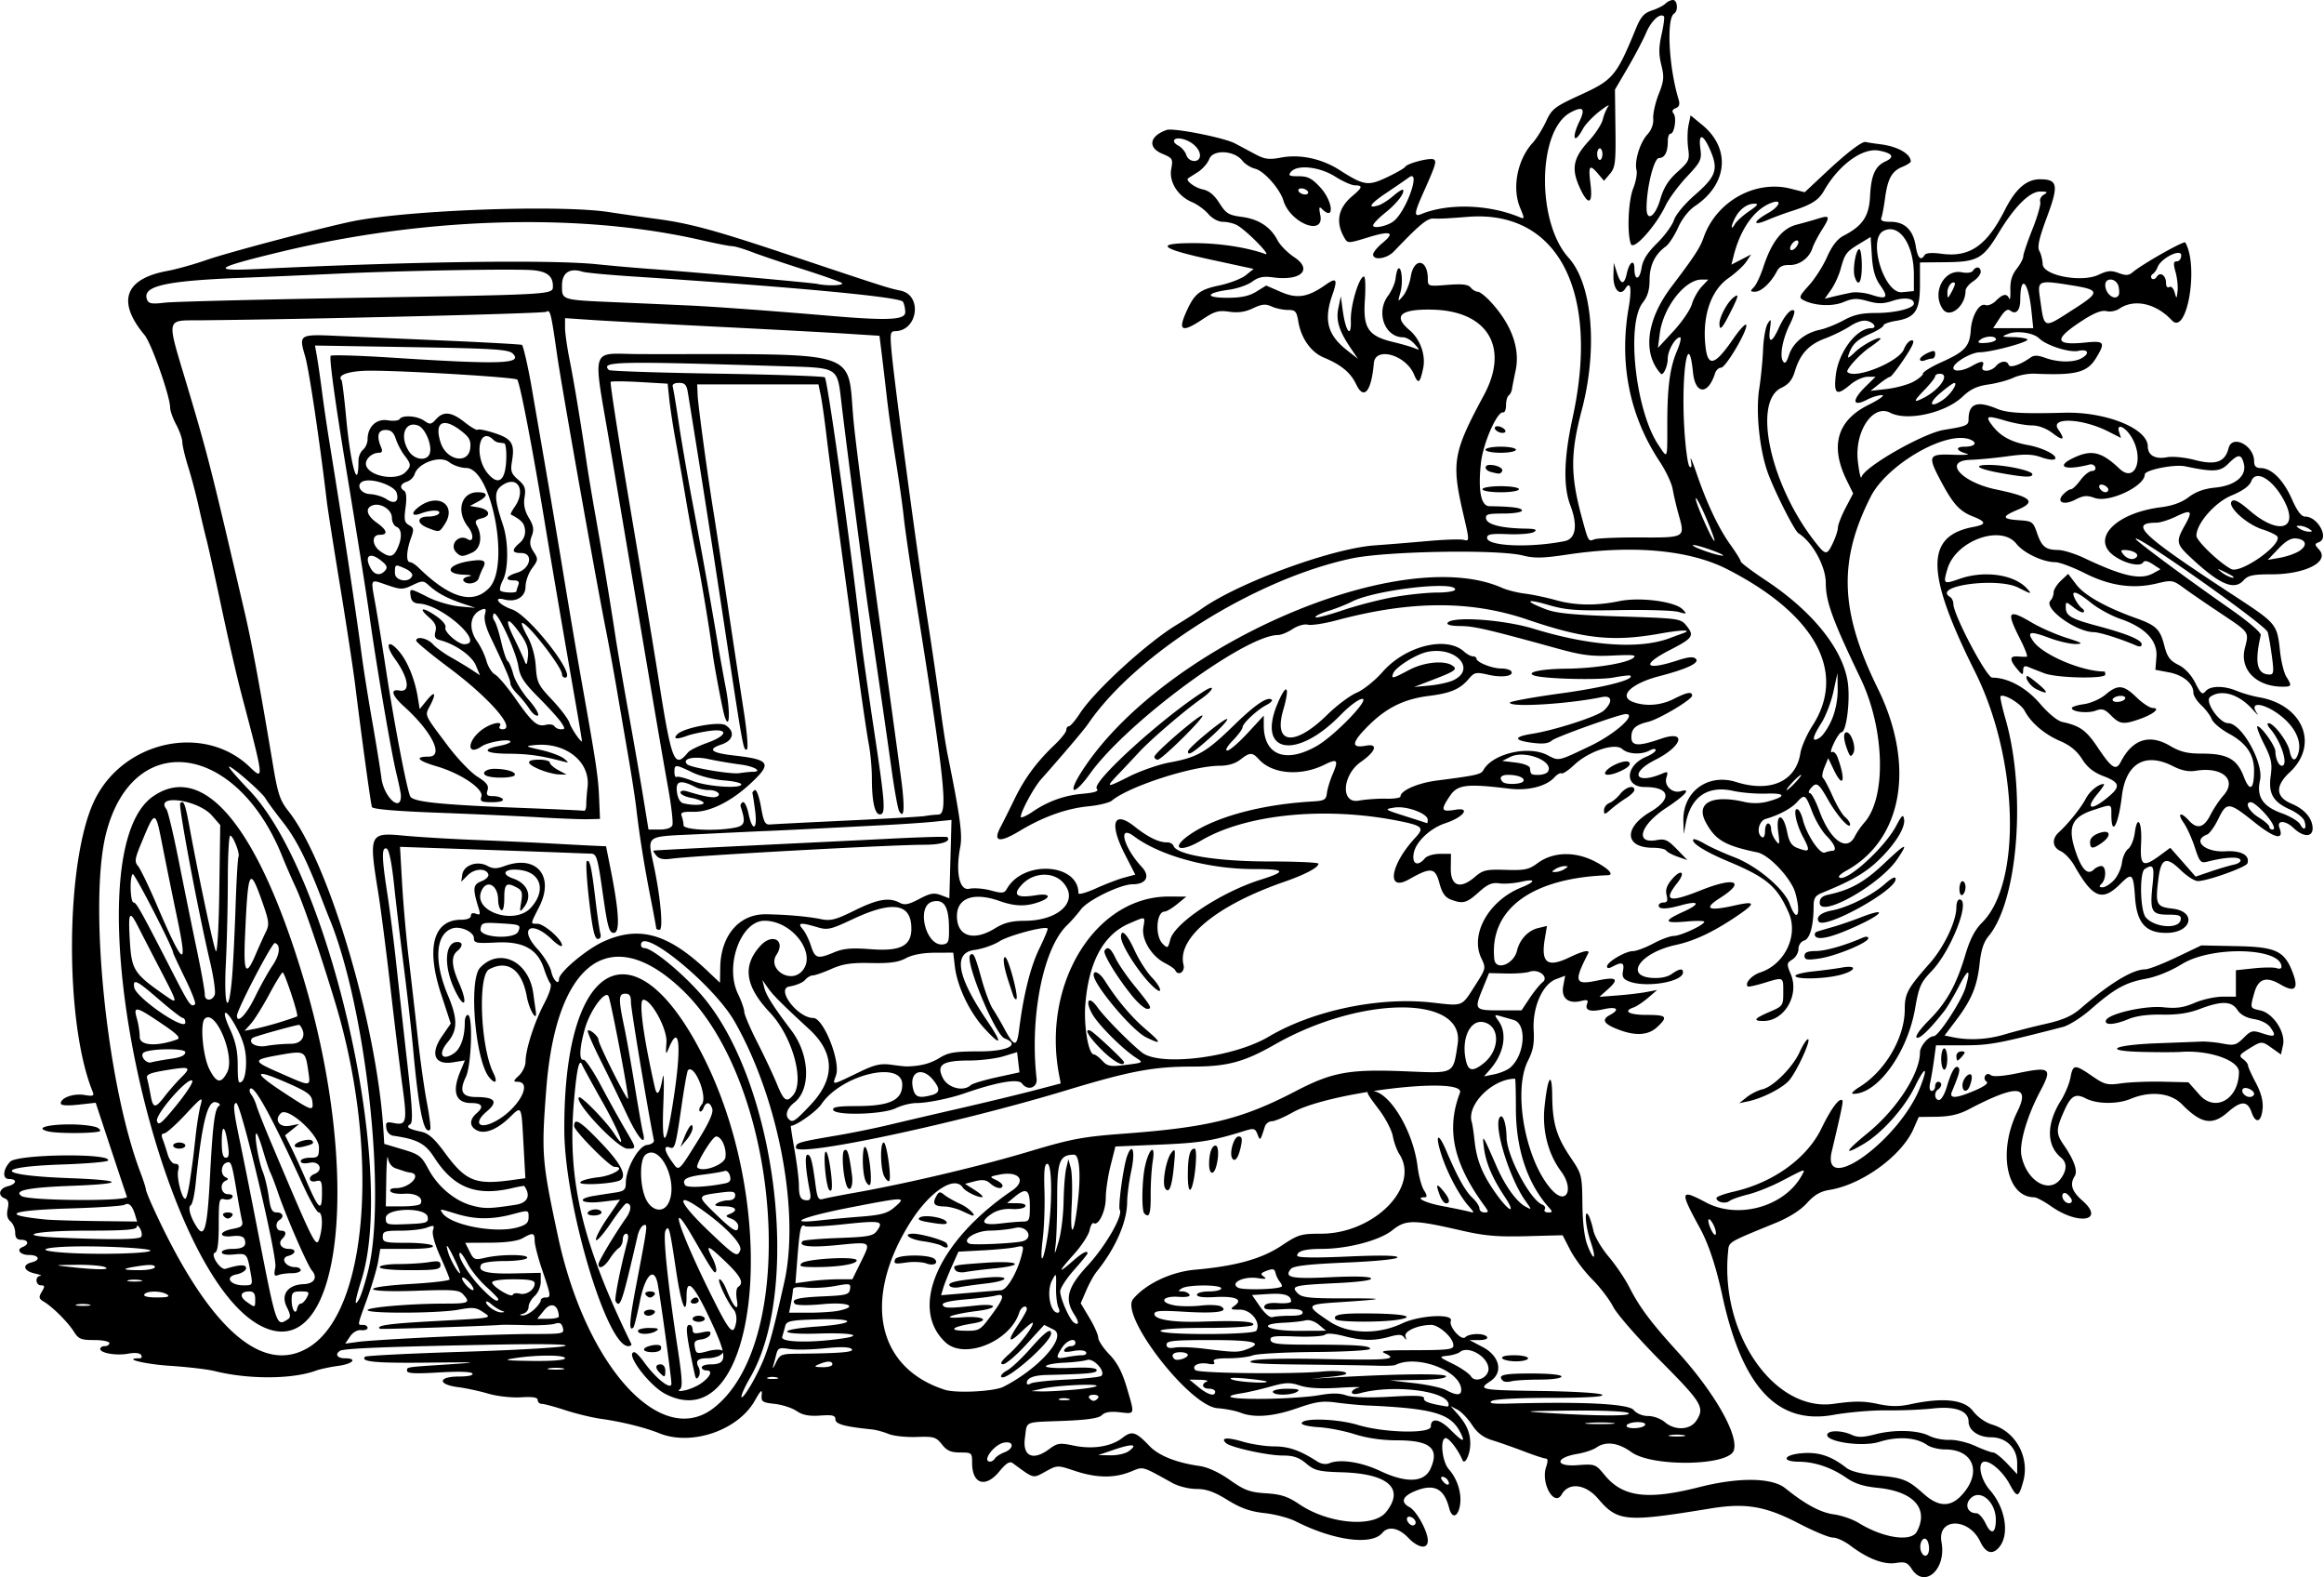
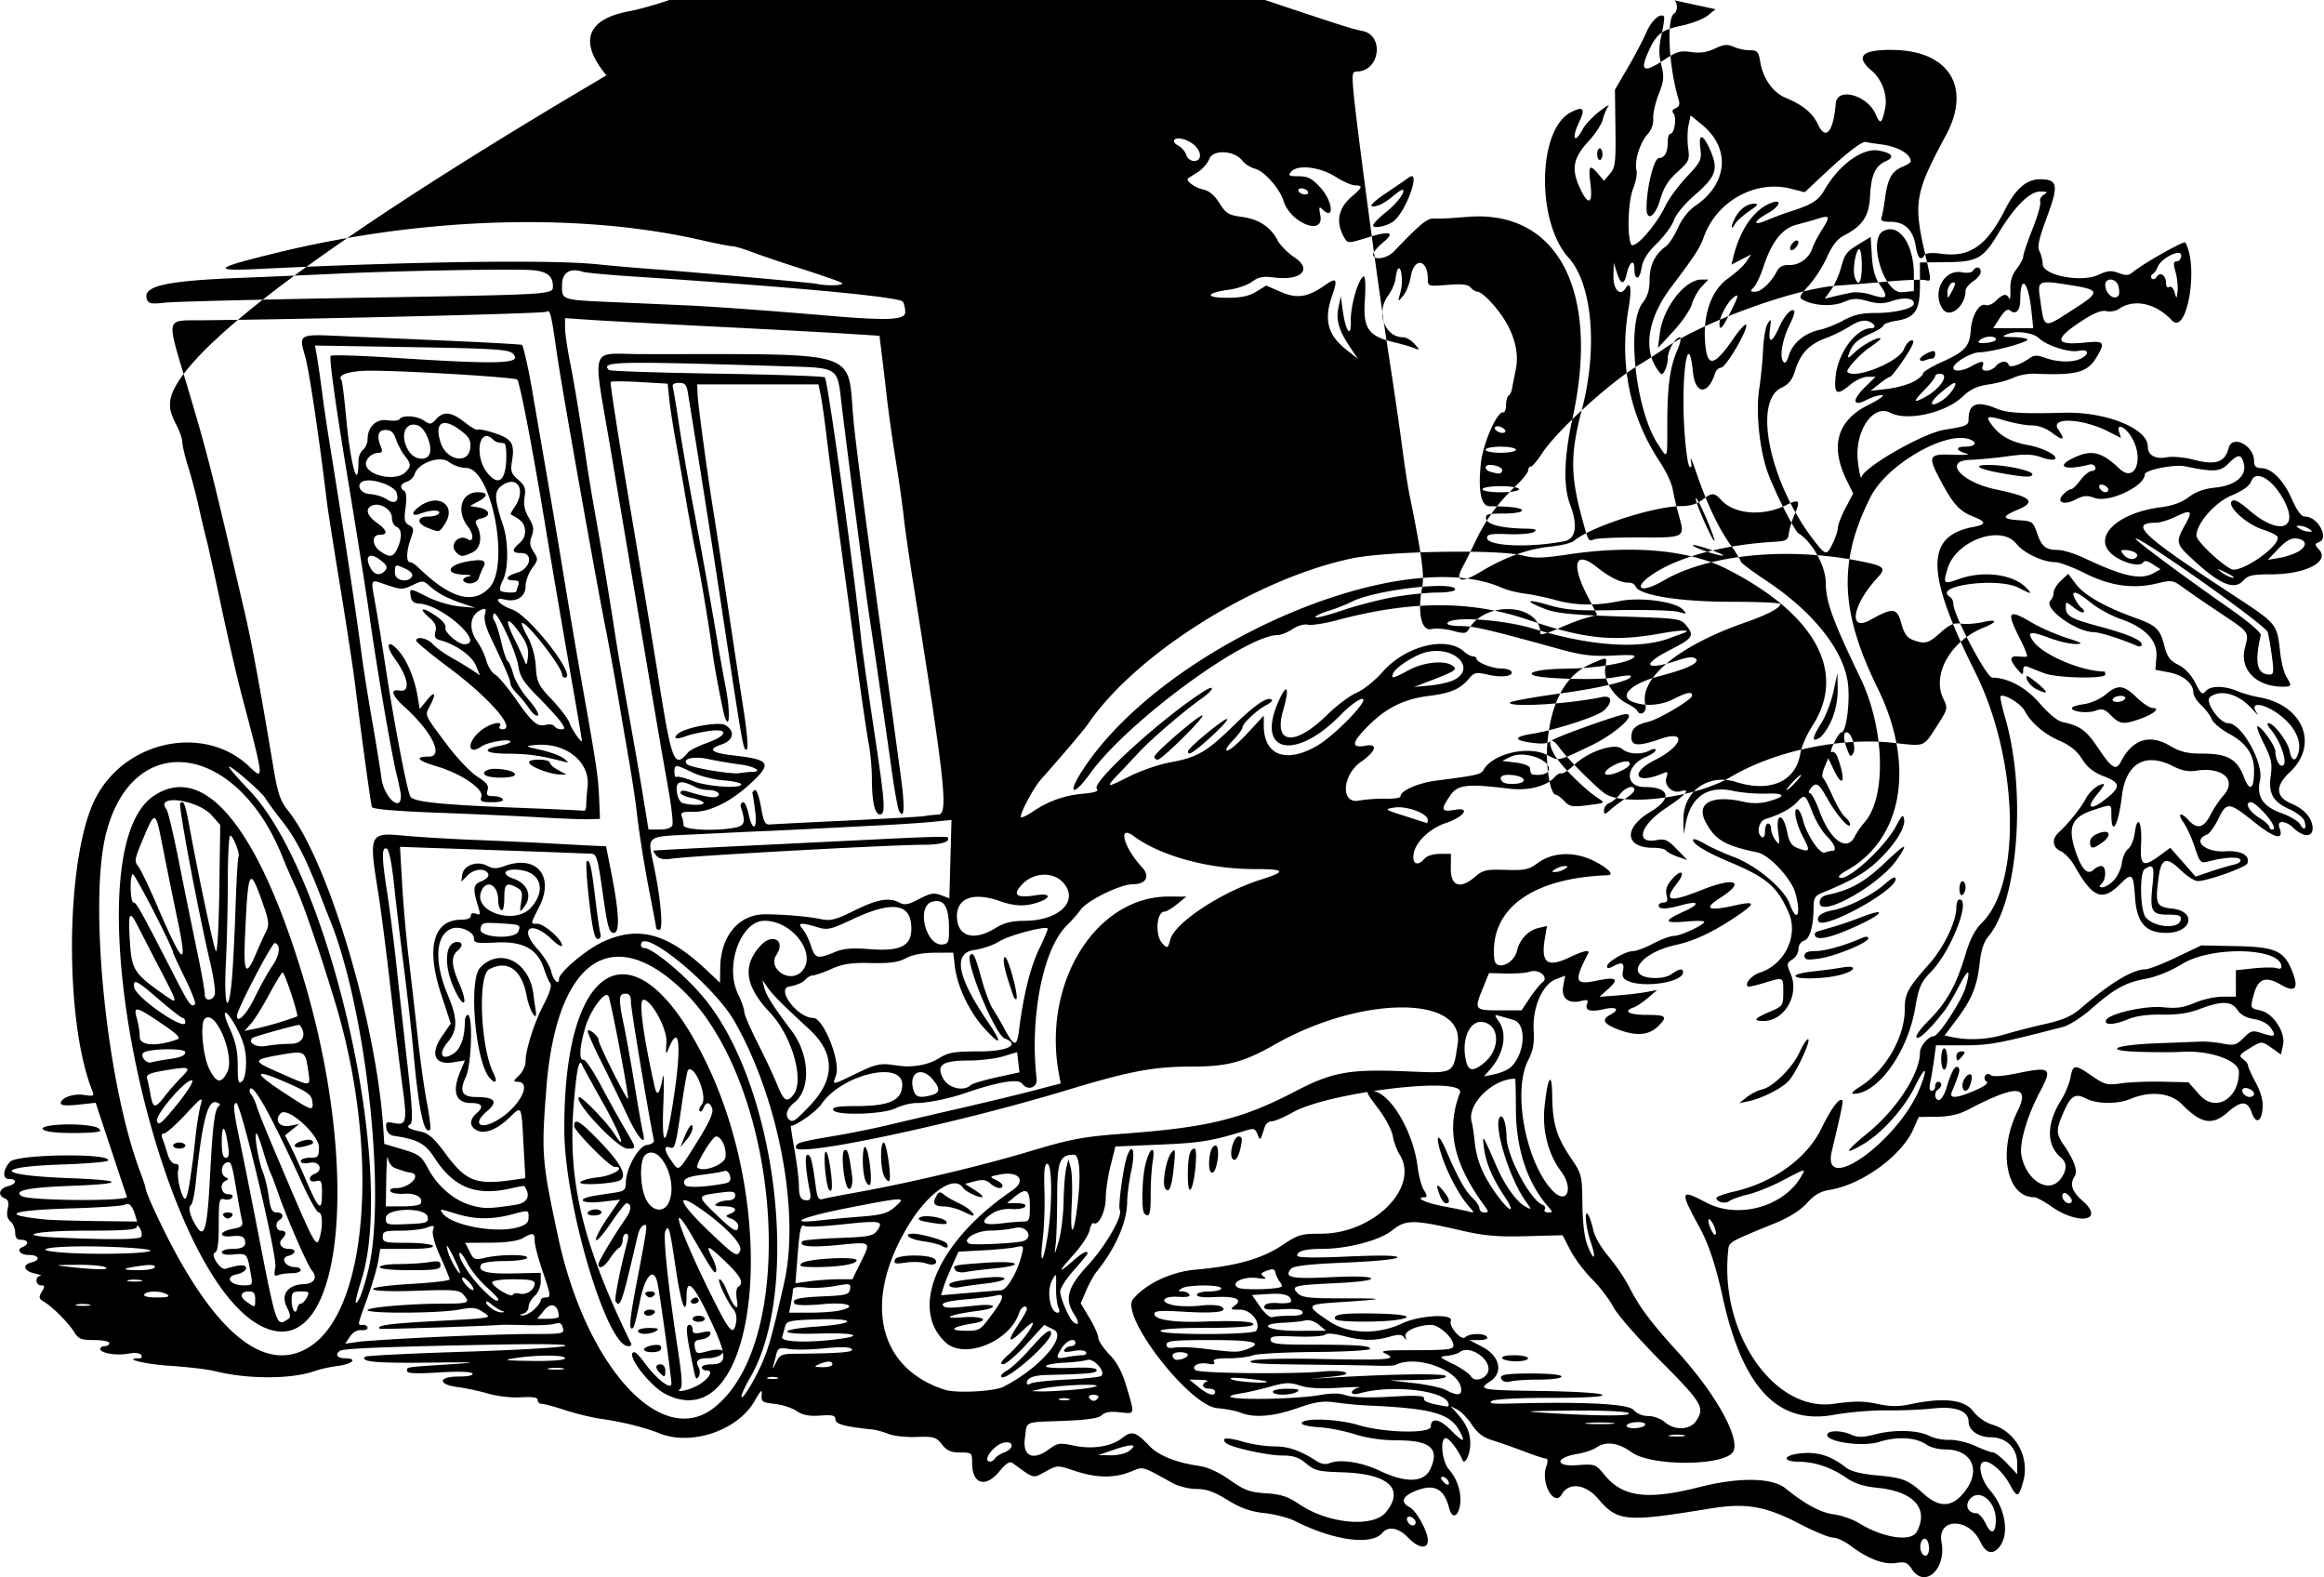
<svg xmlns="http://www.w3.org/2000/svg" height="519" width="765" viewBox="0 0 765 519">
-   <path d="M550.7 0c-.72 0-1.84.54-2.5 1.2-.66.659-2.66 1.671-4.44 2.25-2.58.835-3.67 2.073-5.3 6.05-6.31 15.393-7.48 16.796-17.89 21.574-8.9 4.081-9.71 4.701-11.66 8.906-1.16 2.486-3.13 5.645-4.38 7.02-5.07 5.553-6.87 14.844-4.15 21.371 1.51 3.61 1.5 3.795-.14 3.113-10.22-4.251-23.6-4.659-32.49-.992-2.35.969-2.22-.378.61-6.715 4.17-9.315 4.61-10.68 3.63-11.287-1.14-.705-8.7 1.226-9.43 2.41-.29.466-3 2.022-6.03 3.455-6.2 2.94-7.57 2.73-15.56-2.382-5.87-3.758-13.03-5.29-19.25-4.119-4 .751-5.39.573-8.5-1.088-2.05-1.094-5.07-2.703-6.72-3.577-3.59-1.898-20.29-5.187-22.46-4.423-5.66 1.981-6.35 5.788-1.44 7.841 3.39 1.417 3.56 1.707 2.95 4.973-.8 4.256 2.16 8.98 6.85 10.945 1.7.715 4.11 2.464 5.34 3.887 1.33 1.531 3.3 2.588 4.82 2.588 1.41 0 3.46.476 4.55 1.059 3.1 1.658 11.66 10.344 9.39 9.527-6.04-2.175-15.08-3.557-23.33-3.57-13.33-.021-11.54 1.757 5.48 5.447l14.01 3.037-2.58 2.082c-1.42 1.146-5.41 2.673-8.87 3.395-6.52 1.362-8.2 2.782-11.01 9.323-2.44 5.69-.88 6.15 5.8 1.69 3.82-2.55 5.13-2.92 8.64-2.4 2.91.42 5.24.09 7.8-1.13 2.94-1.4 4.15-1.511 6.16-.6 1.37.63 3.77 1.14 5.32 1.14 2.49 0 2.9.45 3.44 3.75.91 5.53 4.17 10.16 8.41 11.92 5.72 2.39 8.82 4.95 10.65 8.81 2.54 5.35 5.01 2.4 5.82-6.98.48-5.53 10.5-2.73 13.2 3.7 1.41 3.34 1.97 2.98 3.02-1.95.94-4.36-.95-9.64-4.53-12.65-5.55-4.68-2.89-6.97 7.76-6.69 18.04.48 25.21 12.47 16.8 28.09-10.23 18.99-10.77 22.13-6.77 39.34 2.02 8.67 2.02 8.82.12 8.33-1.06-.28-6.3-.11-11.64.37-5.33.47-13.3 1.13-17.7 1.44-14.18 1.02-44.81 12.25-56.99 20.9-1.65 1.16-5.33 3.53-8.2 5.26-9.71 5.87-26.98 21.67-31.81 29.11-1.52 2.34-3.16 4.25-3.63 4.25-.48 0-.87.55-.87 1.23 0 .67-1.69 2.83-3.75 4.79-5.99 5.7-9.92 11.01-13.31 17.98-1.74 3.58-3.84 7.78-4.66 9.34-2.48 4.69-.27 5.11 6.24 1.19 7.89-4.75 15.44-7.46 22.84-8.19 3.38-.33 6.82-1.17 7.64-1.86 5.68-4.74 26.59-11.48 35.61-11.48 2.61 0 5.06-.74 6.66-2 3.16-2.48 3.97-2.49 6.15-.09 4.4 4.87 13.81 5.61 21.62 1.72 4.19-2.09 4.65-1.54 2.65 3.11-.89 2.07-1.74 4.88-1.9 6.26-.26 2.21-.82 2.53-4.79 2.76-16.12.93-30.6 4.69-39.3 10.21-7.72 4.9-5.15 7.24 2.82 2.57 14.67-8.59 40.5-11.18 64.5-6.46 8.33 1.64 8.97 2.26 5.85 5.62-8.27 8.92-9.64 17.98-2.08 13.69 7.23-4.09 8.65-3.93 10.01 1.17.89 3.32 1.88 4.75 3.77 5.47 3.99 1.51 5.16 1.21 9.18-2.4 2.95-2.65 4.39-3.28 6.75-2.93 1.65.24 4.91.01 7.24-.52 4.85-1.1 4.87-.07.03 1.88-10.68 4.31-16.93 15.33-13.17 23.23 1.58 3.31 1.55 3.43-1.99 8.97-4.57 7.15-3.83 6.85-14.15 5.68-17.44-1.98-39.21 2.56-53.85 11.23-11.59 6.87-35.72 9.88-41.7 5.2-3.94-3.09-12.39-11.67-14.64-14.87-2.79-3.96-4.2-2.38-1.81 2.05 1.89 3.52 10 11.65 14.52 14.57 2.46 1.58 2.43 1.6-3.35 2.32-5.15.65-6.05.49-7.77-1.36-1.06-1.14-2.31-2.08-2.77-2.08-1.77 0-3.37-9.18-2.83-16.31 1.07-14.07 5.97-23.15 14.48-26.79 5.55-2.38 5.23-2.48 4.62 1.35-.64 3.97 2.71 9.44 7.16 11.72 1.64.84 3.13 1.87 3.31 2.28.95 2.13 3.35.6 2.76-1.76-2.2-8.74 10.87-19.54 32.91-27.2 7.18-2.5 11.5-4.78 11.5-6.06 0-.4-7.31-.73-16.25-.73-16.96 0-30.29-2.15-31.41-5.06-.28-.72-1.25-1.27-2.17-1.23-2.58.1-6.29-1.7-10.59-5.13-7.02-5.61-8.58-1.25-3.27 9.12l3.4 6.63-3.61.97c-1.98.53-6.19 2.14-9.35 3.57s-5.75 2.14-5.75 1.58c0-9.85-18.05-11.01-23.52-1.51-.89 1.56-1.51 1.63-5.33.6-2.37-.64-5.57-.89-7.1-.55-3.24.71-4.56-5.49-2.95-13.78.78-3.99-.09-10.34-4.18-30.47-.59-2.89-1.69-10.09-2.46-16-.76-5.91-2.75-19.52-4.42-30.24-3.33-21.43-10.58-75.58-11.55-86.25-.55-6.07-.43-6.75 1.2-6.77 7.43-.09 9.02-11.81 1.81-13.316-4.14-.865-5.16-1.189-37.5-12.002-23.75-7.94-31.96-10.163-43-11.639a917.166 917.166 0 01-15.5-2.22c-16.39-2.539-66.98-.666-85 3.146-10.66 2.256-40.833 10.255-47.416 12.571-4.079 1.435-9.929 3.072-13 3.638-14.062 2.593-16.713 10.06-7.496 21.102C49.843 112.97 56 130.44 56 134.14c0 1.03.9 3.55 2 5.6s2.007 4.64 2.014 5.74c.007 1.11.874 4.77 1.929 8.14 1.055 3.36 2.603 9.21 3.44 13 .836 3.78 1.994 8.68 2.572 10.88.579 2.2 2.818 12.32 4.977 22.5 2.158 10.18 5.113 23 6.566 28.5 7.432 28.12 7.474 28.48 2.699 23.89-14.879-14.32-41.305-8.76-50.967 10.73-9.701 19.56-10.118 73.11-.748 96.08.597 1.46.208 1.63-2.757 1.14-3.55-.57-7.725.93-7.725 2.78 0 .67 2.023.82 5.75.42l5.75-.63 4.891 14.8c2.69 8.13 5.116 15.39 5.39 16.13.585 1.56-32.212 1.35-34.66-.23-2.825-1.82 2.124-2.83 16.535-3.37 17.922-.67 17.386-1.85-1.156-2.54-23.934-.9-25.073-3.7-1.824-4.49 7.908-.27 14.597-.84 14.865-1.27 1.548-2.51-29.781-2.15-32.184.36C.948 384.83.71 388 2.932 388c2.884 0 2.588 1.65-.432 2.41-2.798.7-3.34 3.05-.92 3.98 1.154.45 1.41 1.38.955 3.45-.427 1.95-.138 3.24.92 4.12.85.71 1.545 2.36 1.545 3.66 0 1.71.56 2.38 2 2.38 2.375 0 2.657 1.54.438 2.39-2.196.84-.798 2.61 2.062 2.61 3.361 0 3.99 1.66.922 2.43-3.272.82-2.627 2.88 1.16 3.7 1.605.35 2.356.69 1.668.75-1.793.17-1.55 3.12.258 3.12 1.265 0 1.306.34.25 2.11-1.079 1.8-.986 2.26.658 3.25 2.912 1.73 7.999 6.81 9.918 9.89 1.496 2.4 2.342 2.75 6.689 2.75 2.738 0 4.977.45 4.977 1s-.675 1-1.5 1-1.5.41-1.5.92c0 1.39 5.38 2.29 9.301 1.55 2.114-.4 3.734-.22 4.144.44.371.6.196 1.09-.386 1.09-6.104 0 1.475 1.93 9.691 2.46 5.912.39 12.55 1.16 14.75 1.71 11.18 2.82 25.677 2.77 33.5-.11 1.38-.5 4.64-1.2 7.25-1.55 4.95-.66 6.61-2.51 2.25-2.51-2.49 0-3.35-1.36-1.56-2.46 1.26-.78 13.99-1.31 48.06-1.98 18.39-.37 27.61-.23 26 .38-1.38.52-16.6 1.39-33.84 1.93s-31.63 1.27-31.97 1.61c-1.67 1.67 3.36 2.14 20.58 1.95 16.75-.19 17.51-.13 7.23.55-14.88.98-14 .84-14 2.17 0 .84 2.86.98 10.45.51 6.51-.39 10.68-.26 11.06.35.37.6-1.38.99-4.45.99-6.89 0-7.12 2.61-.31 3.49 2.61.33 7.11 1.3 10 2.15 2.93.86 7.68 1.39 10.75 1.2 3.92-.24 5.5.02 5.5.91 0 .69.62 1.25 1.37 1.25s4.24.94 7.75 2.09 8.86 2.44 11.88 2.86c6.74.94 14.33 2.83 19.04 4.73 10.57 4.27 25.84-.92 31.39-10.68 2.02-3.56 2.51-3.98 2.31-2-.22 2.27.17 2.55 4.26 3 2.48.28 5.73 1.33 7.22 2.35 2 1.35 4.08 1.75 7.75 1.5 4.11-.29 5.03-.06 5.03 1.27 0 1.54 3.05 2.38 12 3.29 1.38.14 3.84.81 5.47 1.48 1.64.68 5.79 1.13 9.23 1 5.71-.2 6.43.01 8.35 2.44 1.63 2.08 2.96 2.67 6.02 2.67 3.81 0 3.93.1 3.93 3.43 0 6.98 4.37 8.37 8.94 2.83 2.28-2.77 3.43-3.48 4.43-2.75 7.17 5.25 6.53 5.09 10.8 2.76 3.9-2.14 3.9-2.14 9.62-.23 7.06 2.36 12.91 2.46 18.28.32 4.49-1.8 3.43-2.08 13.93 3.71 1.95 1.07 5.43 1.93 7.85 1.93 3.25 0 5.83.92 10.22 3.63 4.4 2.71 7.46 3.79 12.15 4.31 3.46.37 8.08 1.59 10.28 2.71 12.57 6.36 25.04 8.02 28.55 3.79 1.92-2.31 5.35-1.67 8.45 1.56 3.37 3.51 6.5 3.98 6.5.96 0-2.98-3.69-9.72-6-10.96-3.11-1.67-2.37-3.63 2.02-5.39 6.08-2.43 9.36-.74 11.01 5.69.89 3.48 2.81 3.07 3.53-.75.73-3.9-.74-8.76-3.65-12.05-2.13-2.4-2.96-9.6-1.19-10.22 1.03-.36 4.15 3.59 5.7 7.22.77 1.79 2.55-1.91 2.56-5.32.02-3.7-1.2-6.52-4.36-10.06l-2.12-2.39 2.26 1.18c1.25.64 3.4 2.89 4.79 4.98 1.81 2.74 3.71 4.18 6.74 5.1 2.31.71 6.99 2.35 10.38 3.65s6.63 2.36 7.2 2.36c.68 0 .71.92.08 2.75-1.83 5.35 2.69 13.32 5.13 9.04 2.33-4.09 7.84-3.43 12.01 1.45 6.44 7.54 9 7.76 36.91 3.19 11.67-1.91 18.12-.81 29.29 5 4.84 2.51 9.81 4.57 11.06 4.57 1.24 0 3.81 1.17 5.71 2.61 5.73 4.34 11.05 6.38 15.01 5.75 3.06-.48 3.81-.19 5.27 2.04 4.25 6.48 11.41-.04 9.76-8.88-1.5-8.06 8.93-8.22 12.74-.21 1.84 3.89 4.08 4.51 6.32 1.75 3.4-4.2 1.95-12.89-3.11-18.65-3.23-3.68-4.26-9.41-1.68-9.41 2.18 0 6.06 3.53 8.15 7.41 2.48 4.61 2.96 4.52 4.46-.82 2.22-7.96-2.37-16.43-10.19-18.77-2.26-.68-4.82-2.49-6.34-4.48-2.89-3.78-9.8-4.53-20.53-2.23-3.9.84-6.59.81-10.95-.12-4.55-.96-7.6-.96-14.35-.01-19.45 2.77-37.38-22.9-34.8-49.82.35-3.61-.57-3.04 15.68-9.71 4.48-1.84 8.19-4.19 10.31-6.54 2.39-2.66 4.43-3.85 7.4-4.33 10.66-1.7 23.75-11.19 27.65-20.04l1.74-3.96 5.99-.08c4.22-.06 7.3-.77 10.45-2.42 15.71-8.25 20.36-8.04 16.04.7-6.51 13.21-3.57 28.22 5.53 28.22.73 0 3.26 1.35 5.61 3 9.07 6.35 17.83 4.76 10.28-1.87-3.51-3.07-4.25-5.4-2.57-8.05 1.09-1.73-.14-5.26-3.57-10.26-2.65-3.85-2.63-5.15.2-11.43 2.18-4.84 3.67-5.67 7.06-3.91 3.6 1.88 10.41 1.95 14.71.15 6.49-2.71 13.19-2.02 16.89 1.75 6.38 6.48 10.01 7.11 15.13 2.62 4.36-3.83 6.47-3.81 7.82.04 1.37 3.96 3.25 3.28 3.64-1.31.2-2.41-.54-5.2-2.25-8.41-1.41-2.64-2.56-5.21-2.56-5.7s-.74-1.44-1.63-2.09c-1.45-1.06-1.23-1.46 1.86-3.37 4.28-2.64 4.29-2.64 7.78-.15l2.83 2.01.67-3.07c.92-4.2-3.19-10.5-7.47-11.44-3.43-.75-3.4-.67-2-5.7 1.32-4.77 3.92-5.62 8.64-2.84 4.58 2.71 6 1.57 4.22-3.38-2.76-7.63-5.46-8.97-18.61-9.23l-11.67-.24-8.25 3.94c-4.54 2.17-9.13 3.94-10.2 3.94-4.12 0-11.58 4.51-21.26 12.86-2.92 2.52-5.81 3.79-11.65 5.11-4.27.96-10.2 2.49-13.19 3.39-5.66 1.71-11.66 2.07-16.89 1.03l-3.07-.62 3.91-5.18c5.02-6.66 6.86-11.14 7.65-18.7.44-4.17 1.34-6.94 2.87-8.75 9.74-11.58 12.55-47.54 5.6-71.62-1.1-3.84-1.83-7.17-1.61-7.39 1.01-1 6.7 2.41 7.93 4.76 2.07 3.97 6.53 7.76 11.74 9.99 3.2 1.37 5.49 3.25 7.16 5.89 1.73 2.75 3.79 4.4 7.04 5.64 5.2 1.98 5.66 3.31 2.19 6.33-6.07 5.27-8.63 4.84-4-.66 1.42-1.7 2.29-3.08 1.93-3.08-1.77 0-4.65 2.35-5.94 4.85-1.51 2.91-5.83 8.3-8.83 11.01-2.45 2.22-2.18 4.99.62 6.26 1.31.6 3.31 2.73 4.45 4.73 6.1 10.76 9.2 11.98 15.21 5.96 3.78-3.77 4.24-3.34 4.77 4.46.57 8.41 3.47 11.73 10.26 11.73 8.47 0 10.19-7.08 1.95-8-5.19-.58-5.57-1.39-4.53-9.69.87-6.99 2.55-7.66 7.38-2.94 2.05 1.99 4.61 3.61 5.68 3.58 3.3-.08 15.84-4.58 16.25-5.83.89-2.66-2.07-4.29-7.23-3.97-6.72.42-11.11-3.57-6.06-5.51.82-.32 2.49-2.61 3.7-5.11 2.8-5.76 3.44-5.7 11.96 1.1 6.69 5.34 9.8 6.03 8.18 1.81-.99-2.58 1.93-2.56 4.64.04 3.44 3.29 6.65 3.05 6.25-.47-.36-3.1-2.86-5.83-6.92-7.53-5.24-2.19-5.45-5.8-.61-10.31 9.79-9.09 4.43-22.21-10.1-24.72-2.14-.37-5.39-1.3-7.22-2.06-4.32-1.81-8.82-1.77-10.37.1-1.04 1.26-1.56.84-3.37-2.75-1.35-2.67-3.42-4.88-5.59-5.96-2.8-1.4-3.66-2.6-4.64-6.43-1.34-5.28-2.7-6.58-9.32-8.94-9.8-3.49-16.91-7.48-19.58-10.99l-2.72-3.57-2.4 2.25c-1.31 1.24-2.39 2.98-2.39 3.87 0 .9-.46 2.09-1.03 2.66-2.46 2.46 8.31 10.32 14.27 10.4 1.99.03 8.95 2.23 14.01 4.43 1.1.47 1.75.32 1.75-.4 0-1.48-4.68-3.43-14.6-6.09-8.75-2.34-10.4-3.32-10.4-6.17 0-1.89.07-1.89 2.65.14 1.46 1.15 2.91 1.83 3.22 1.52.32-.31.09-.88-.5-1.26-.59-.39-1.6-1.71-2.25-2.95-1.75-3.32.27-2.88 5.21 1.14 2.29 1.86 6.61 4.22 9.58 5.25 8.22 2.82 12.36 7.17 11.93 12.52l-.34 4.26 4.5.85c4.65.88 8 3.67 8 6.67 0 .94 1.17 2.8 2.61 4.14 1.43 1.33 2.98 3.39 3.43 4.57.46 1.19 3.03 3.35 5.72 4.81 5.72 3.12 8.25 6.86 8.22 12.19-.02 6.3-1.43 7.08-3.41 1.88-2.2-5.76-5.42-7.53-13.68-7.53-4.89 0-7.16-.55-10.64-2.59-6.75-3.96-12.31-2.13-16.14 5.3-1.57 3.04-2.97 2.17-7.58-4.72-3.82-5.69-5.82-7.13-11.7-8.41-1.56-.34-4.61-2.85-7.31-6.01-4.51-5.27-10.55-8.57-15.72-8.57-1.88 0-12.8-20.69-12.8-24.26 0-.89-.5-1.93-1.12-2.31-5.92-3.66 15.56-6.55 22.51-3.04 4.34 2.2 4.58 2.23 2.92.37-4.19-4.71-14.11-6.15-22.34-3.25-5.24 1.85-5.41 1.7-3.9-3.36 2.78-9.25 17.6-14.62 22.66-8.21 2.41 3.05 8.77 6.06 12.81 6.06 1.38 0 5.74 1.63 9.68 3.61 8.34 4.2 15.89 5.28 23.73 3.4 4.98-1.19 5.31-1.14 8.86 1.46 2.03 1.49 7.4 5.18 11.94 8.2 9.9 6.62 9.58 6.15 8.19 11.67-1.76 6.97 3.7 12.57 12.31 12.64 3.15.02 3.26-.24 1.36-3.27-.77-1.21-1.7-4.91-2.06-8.21-1.03-9.3-.92-9.16-15.9-18.97-29.82-19.51-33.99-23.46-24.85-23.52 1.26 0 4.15-.91 6.42-2 5.17-2.5 5.7-1.99 2.96 2.89-2.93 5.21-2.79 6.12 1.57 10.23 9.73 9.16 14.62 11.33 17.75 7.87 1.5-1.66 3.08-2 9.19-2 11.2 0 19.28-4.16 15.72-8.1-1.55-1.71-1.55-1.91-.05-2.49 3.44-1.31-.4-8.41-4.55-8.41-1.27 0-2.61-1.76-4.38-5.75-2.76-6.26-6.65-10.16-10.18-10.21-1.64-.03-2.25-.64-2.25-2.23 0-5.24-7.24-8.96-8.41-4.32-1.15 4.57-4.25 5.67-11.04 3.9-3.41-.89-7.34-1.28-9.3-.91-3.81.72-6.25-.68-6.25-3.57 0-5.89-13.79-11.46-27.5-11.09-13.86.37-18.81.08-22.11-1.3-6.63-2.77-9.39-1.73-9.39 3.54 0 1.91-.76 2.23-8.04 3.39-6.89 1.1-26.31 12.19-27.21 15.55-.23.82-.76-1.52-1.19-5.21-1.14-9.8 4.97-18.94 10.67-15.96 5.52 2.88 18.13.08 23.77-5.28 2.61-2.47 4.78-3.5 8.5-4.02 2.75-.39 6.45-1.38 8.22-2.21s4.92-1.44 7-1.35c13.64.59 17.33-.36 20.28-5.19 3.12-5.12 2.72-5.71-3.43-5.07-10.47 1.08-10.69-1.08-.73-7.46 3.62-2.32 6.05-3.24 7.56-2.86 1.23.3 3.1-.04 4.17-.77 4.94-3.397 12.09-1.836 17.35 3.79 4.96 5.3 8.95-17.804 4.42-25.619-.39-.681-14.19 7.133-17.4 9.854-1.22 1.032-2.22 1.076-4.55.197-2.42-.915-3.66-.806-6.58.576-5.6 2.658-18.26.256-18.41-3.492-.05-1.409-.54-3.361-1.09-4.338-.74-1.328-.11-4.148 2.49-11.154C677.73 60.894 677.38 59 671.51 59c-4.45 0-8.04 3.132-11.54 10.059-5.97 11.818-11.62 15.727-20.9 14.451-3.09-.426-5.1-.276-5.52.412-1.28 2.069-2.3 1.05-2.94-2.936-.84-5.276-3.63-7.986-8.22-7.986-2.64 0-3.46-.366-3.08-1.373.29-.755.82-3.567 1.18-6.25.87-6.522 2.21-9.011 5.64-10.432 1.58-.653 2.86-1.47 2.85-1.816-.06-2.524-4.32-4.939-9.97-5.649-2.27-.284-4.44-.62-4.82-.744-1.15-.374-6.12 3.415-13.31 10.143l-6.81 6.377-4.65-1.172c-11.72-2.951-24.5 4.236-28.64 16.105-1.16 3.336-3.06 6.244-10.61 16.215-8.23 10.876-9.57 21.856-3.49 28.566.78.86 2.29-2.42 2.3-5 .02-2.67 2.51-6.97 4.04-6.97.5 0 .09 1.91-.91 4.25-2.43 5.69-3.28 11.98-3.28 24.4 0 11.89.19 11.49-3.04 6.6-7.46-11.31-10.52-39.66-5.04-46.65 1.6-2.039 2.25-4.214 2.25-7.512 0-4.757 1.77-8.405 5.32-10.977 1.05-.764 2.87-3.55 4.05-6.189 1.29-2.908 3.49-5.715 5.59-7.123 10.75-7.222 11.81-18.896 2.42-26.645l-3.88-3.195-.69 3.271c-.37 1.799-.43 5.163-.12 7.477.53 3.951.32 4.429-3.53 7.885-2.99 2.686-4.52 5.128-5.66 9.045-1.65 5.677-4.5 7.503-4.5 2.883 0-6.711 2.43-16.52 4.1-16.52 1.88 0 2.9-1.956 2.9-5.582 0-1.33.4-2.418.88-2.418 1.3 0 2.1-5.308 1.01-6.633-.62-.75-.39-1.345.7-1.762 1.16-.446 1.44-1.277.96-2.867-3.24-10.667-4.07-26.683-1.46-28.297 1.4-.86 1.08-4.441-.39-4.441zm-3.82 5.09c.33-.022.62.074.85.308.25.246-.1 2.919-.78 5.94-.94 4.199-.96 6.562-.09 10.033.99 3.929.87 5.227-.87 9.649-1.11 2.81-1.91 6.414-1.79 8.007.14 1.801-.58 3.764-1.89 5.186-2.47 2.665-4.37 8.855-3.61 11.75.29 1.107-.2 3.827-1.09 6.045-1.64 4.102-2.08 14.929-.75 18.308.87 2.226 8.14-5.833 11.4-12.652 1.09-2.29 4.24-6.559 6.99-9.484 4.62-4.926 4.95-5.611 4.47-9.25-.71-5.286.91-4.968 3.32.65 2.65 6.189 1.83 8.529-5.12 14.568-3.34 2.909-6.29 6.447-6.89 8.272-.58 1.754-3.09 5.181-5.57 7.617-3.21 3.154-4.68 5.509-5.11 8.178-.65 4.082-2.35 4.203-2.35.168 0-3.273-1.66-2.19-2.5 1.629-.85 3.877-1.95 3.788-3.25-.262l-1.04-3.25-.11 4.281c-.11 4.484 2.22 6.93 3.95 4.143 1.68-2.721 2.15.101 1.06 6.356-3.2 18.36.3 35.66 10.26 50.69 1.99 3.01 3.9 7.06 4.23 9s1.26 5.89 2.07 8.77c2.02 7.21 2.02 7.21-12.96 7.13-7.27-.03-13.99.25-14.95.64-1.92.77-1.92.76-4.15-7.51-3.69-13.72-3.67-20.89.05-35 5.35-20.24 3.51-41.52-4.32-50.172-10.66-11.785-10.26-41.982.64-47.814 4.1-2.197 4.98-1.314 2.93 2.937-2.72 5.634-1.72 7.803 1.14 2.463.76-1.422 3.2-4.001 5.41-5.73 2.22-1.73 3.54-2.479 2.93-1.664-.61.814-1.42 2.744-1.79 4.289s-2.45 4.744-4.63 7.109c-5.05 5.482-5.78 8.962-3.13 14.961 2.88 6.491 4.57 6.087 3.7-.879-.75-6.048-.31-6.616 2.55-3.25L528 59.5l1.96-2.314c1.75-2.061 1.95-3.707 1.8-15L531.6 29.5l4.21-7.195c2.32-3.957 5.06-9.18 6.1-11.606 1.37-3.18 3.53-5.515 4.97-5.61zM388.25 45.57c.3.023.64.075 1 .164 3.13.762 5.75 3.229 5.75 5.42 0 2.535-3.69 2.407-4.5-.156-.35-1.101-1.52-2.472-2.6-3.05-2.21-1.184-1.76-2.535.35-2.378zm138.37 3.25a.866 1.904 0 01.86 1.903.866 1.904 0 01-.86 1.904.866 1.904 0 01-.87-1.904.866 1.904 0 01.87-1.903zm90.81.629c.35.012.7.049 1.04.112 4.52.848 5.31 2.125 2.2 3.544-3.43 1.56-4.75 4.55-5.1 11.518-.32 6.549-2.45 9.714-8.7 12.943-2.07 1.073-3.8 3.296-5.43 6.97-1.31 2.969-4 7.182-5.97 9.364-3.26 3.608-3.42 4.052-1.78 4.895 3.66 1.875 9.52 2.145 13.19.607 3-1.254 4.36-1.308 7.92-.314 3.4.952 5.11.932 8.17-.08 3.88-1.28 7.03-.893 7.03.863 0 1.619-6.06 3.129-12.52 3.129-4.69 0-7.31.59-10.6 2.4-2.41 1.32-5.94 2.73-7.84 3.13-4.87 1.02-8.8 4.23-10.14 8.26-.83 2.54-1.36 3.09-2 2.08-1.15-1.82-.09-7.46 2.31-12.22 1.06-2.11 1.68-4.09 1.38-4.39-.95-.96-3.22 1.6-5.09 5.73-2.27 5.03-3.53 5.15-2.87.26.44-3.31.35-3.52-.76-1.75-.69 1.1-1.37 4.92-1.51 8.5s-.72 9.42-1.28 13c-1.14 7.29.02 19.28 2.61 26.93 2 5.89 8.94 19.72 10.33 20.58 4.57 2.83 8.98 10.86 8.98 16.37 0 6.09 2.25 12.26 11.43 31.34 7.99 16.64 8.6 39.25 1.26 47.49-1.08 1.22-2.48 3.24-3.1 4.49-2.67 5.35-8.14 1.41-11.75-8.45-1.16-3.16-2.55-5.75-3.1-5.75-.54 0-.42-.68.26-1.5 1.93-2.32 2.59-1.89 5.78 3.75 2.98 5.25 7.22 9.97 7.22 8.03 0-.57-.75-1.65-1.66-2.41-.92-.75-2.76-3.85-4.1-6.87s-2.77-5.72-3.18-6-.19-1.85.5-3.49l1.24-3 1.79 3.75c3.17 6.65 4.11 3.64 1.27-4.07-.47-1.27-1.32-2.03-1.88-1.68s-.25-.98.69-2.94c.93-1.96 2.04-3.57 2.45-3.57 1.73 0 3.06-11.19 2.02-17.07-1.9-10.84-11.85-23-26.99-33.01-4.48-2.97-8.15-5.74-8.15-6.16 0-.41-1.53-2.89-3.41-5.51-3.92-5.46-7.81-13.71-11.22-23.75-1.31-3.85-2.12-5.65-1.8-4 .39 2.03.24 2.68-.45 2-.55-.55-1.32-6.21-1.7-12.57-1.08-18.04 1.33-33.37 2.87-18.35.76 7.34 4.97 7.49 7.26.26.32-1.01 1.21-1.84 1.97-1.84 1.55 0 8.85-12.39 8.29-14.08-.2-.59-2.11 1.45-4.24 4.54-6.52 9.47-8.73 9.66-9.33.77-.61-9.13 2.25-16.853 7.66-20.66 2.4-1.688 5.07-4.143 5.94-5.455l1.58-2.385-3.24 1.676-3.24 1.676.7-2.791c2.26-9.044 6.91-15.541 12.58-17.584 3.54-1.277 2.65 1.235-1.21 3.404-5.06 2.847-5.24 4.443-.26 2.313 2.06-.882 5.55-2.177 7.75-2.88 6.83-2.178 9.11-3.604 10.97-6.88 4.5-7.883 11.66-13.387 16.96-13.215zm-215.28.664c2.44-.106 5.31.845 6.79 2.758.86 1.105 2.75 2.298 4.21 2.652 2.91.708 8.14 6.585 9.32 10.49 2.25 7.425 13.55 11.865 12.14 4.768-.51-2.531-.39-2.958.57-2 4.19 4.186 3.65-2.48-.56-7.086-2.75-2.997-4.1-3.695-7.13-3.695-3.16 0-3.55-.223-2.52-1.461 2.06-2.482 9.42-1.68 14.57 1.588 2.49 1.58 5.41 2.873 6.5 2.873 2.66 0 2.47.697-.95 3.574-4.68 3.942-5.54 8.642-2.5 13.762 1.05 1.776 1.29 1.77 7.5-.143 7.68-2.37 9.33-1.81 5.05 1.709-1.74 1.429-3.15 3.16-3.15 3.848.02 2.069 4.54 1.408 6.84-1 8.38-8.777 10.92-10.896 12.99-10.83 2.56.082 4.1.005 11.45-.566 29.53-2.297 43.48 24.528 34.39 66.146-2.87 13.16-3.12 22.52-.77 28.72 2.55 6.69 1.84 11.13-1.89 11.87-11.51 2.27-25.5 1.67-25.5-1.1 0-1.19 1.35-1.43 7-1.2 3.85.15 7.68-.19 8.5-.75 1.13-.76.38-1.03-3-1.08-7.68-.13-12.45-1.33-12.81-3.23-.29-1.49.51-1.73 5.74-1.73 3.38 0 6.07-.44 6.07-1 0-.88-3.44-1.33-10.7-1.41-2.8-.02-3.8-5.06-2.82-14.21.69-6.47 5.36-17.1 7.32-16.67.52.11.95-.95.95-2.37 0-1.41.39-2.85.87-3.2.49-.35.98-1.32 1.09-2.14.12-.82.66-3.58 1.2-6.11 1.53-7.23-1.39-15.21-8.29-22.64-1.66-1.788-3.54-3.25-4.19-3.25s-1.7-.622-2.33-1.383c-.85-1.024-2.83-1.248-7.63-.863-6.34.509-6.47.47-6.47-1.926 0-6.667-4.59-7.248-5.63-.713-.36 2.2-1.47 4.988-2.47 6.194-1.83 2.184-1.83 2.179-.89-1.225.91-3.277.33-8.763-.8-7.633-.29.3-.67 1.756-.83 3.237-.15 1.48-1.28 4.039-2.5 5.687-4.05 5.485-1.05 13.625 5.02 13.625.98 0 2.65.98 3.7 2.17 1.88 2.14 1.87 2.16-.1 1.37-1.1-.45-4.18-1.33-6.85-1.97-8.26-1.97-10.01-4.54-9.37-13.797.29-4.274.16-7.773-.29-7.773-1.62 0-4.49 9.57-4.33 14.46.2 6.18-1.73 3.7-2.69-3.46l-.61-4.5-.79 3.77c-.88 4.13.19 7.63 4.09 13.37l2.33 3.44-3.56-2.79c-6.43-5.03-7.75-9.92-4.88-18.167 1.85-5.304 1.42-5.944-2.24-3.367-5.83 4.092-9.31 4.643-14.67 2.322l-4.86-2.103-3.26 2.013C411.15 97.45 408.53 98 403.93 98c-7.43 0-7.06-1.613.61-2.654 2.73-.371 6.17-1.564 7.65-2.651 2.07-1.53 3.64-1.846 6.94-1.404 9.15 1.227 13.08-2.563 6.9-6.654-2.19-1.446-4.65-3.941-5.48-5.545-2.27-4.39-6.21-6.978-11.74-7.711-4.38-.582-5.25-1.115-7.42-4.551-1.66-2.63-3.41-4.084-5.4-4.482-2.64-.53-5.88-2.966-4.88-3.674.21-.153 1.65-1.067 3.18-2.03 1.54-.962 3.24-2.91 3.78-4.326.53-1.402 2.18-2.122 4.08-2.205zm62.53 7.866c2.29-.085-1.96 11.52-5.85 14.75-1.98 1.639-6.83 2.68-6.83 1.464 0-.563 1.81-2.457 4.02-4.207 3.77-2.988 6.61-6.691 5.77-7.531-.21-.206-1.65.72-3.21 2.057-1.55 1.337-3.7 2.71-4.78 3.05-3.87 1.23-2.86-.465 2.37-3.955 2.93-1.958 6.34-4.3 7.58-5.205.38-.281.69-.415.93-.423zm-36.3 4.02c.83 0 1.78.45 2.12 1s-.06 1-.88 1c-.83 0-1.78-.45-2.12-1s.06-1 .88-1zm243.25 1.032c2.39.026 2.58.197 1.16 1.026-.94.547-1.48 1.592-1.2 2.32s-.86 4.776-2.54 8.998S666 83.654 666 84.39c0 .736-.98 2.59-2.19 4.119-1.52 1.937-2.14 4.025-2.05 6.885.08 2.257-.1 3.543-.39 2.855-.76-1.772-2.07-1.554-4.35.727-1.08 1.083-2.63 1.723-3.42 1.423-2.05-.79-4.56 3.48-4.88 8.31-.36 5.29-1.93 7.02-9.47 10.4-3.44 1.54-6.25 3.26-6.25 3.82s-1.46 1.79-3.25 2.74c-1.79.94-5.68 2-8.64 2.34l-5.39.63 2.89-2.32c1.59-1.27 3.19-2.31 3.56-2.31.36-.01 2.47-2.71 4.67-6.01 2.84-4.25 3.57-6 2.5-6-.83 0-2 1.3-2.6 2.89-1.57 4.14-16.01 10.02-18.6 7.56-.71-.67 3.98-5.85 7.4-8.17 1.9-1.29 3.46-2.55 3.46-2.79 0-1.1-5.78 1.91-8.31 4.32-2.34 2.23-2.7 2.35-2.1.69 1.2-3.32 2.71-4.73 7.16-6.71 2.34-1.04 4.25-2.26 4.25-2.71s1.81-1.11 4.01-1.47c6.44-1.03 7.99-3.34 7.99-11.924V86.37l8.51-.08c10.36-.096 12.26-1.14 17.32-9.525 5.33-8.827 10.3-13.772 13.8-13.735zm-94.15 4c1.51-.024 1.1.573-1.7 2.473-2.03 1.377-4.14 3.289-4.7 4.25-1.42 2.43-1.34.607.08-2.07 1.54-2.888 3.89-4.614 6.32-4.653zm23.58 4.328c-.52-.014-1.39.21-2.63.6-1.61.508-4.78 1.4-7.05 1.982-4.76 1.226-8.22 5.649-10.96 14.02-.93 2.842-2.34 5.814-3.13 6.603-1.24 1.247-1.18 1.436.46 1.436 2.01 0 5.25-3.04 7.13-6.684.79-1.55 1.99-2.158 4.12-2.097 3.3.094 6.58-2.314 7.62-5.602.37-1.165 1.76-3.846 3.1-5.961 1.95-3.085 2.48-4.266 1.34-4.297zm-427.67 1.739c20.59-.021 40.2 1.956 57.61 5.964 4.68 1.077 9.17 1.953 9.98 1.948.81-.006 3.74.856 6.5 1.914s10.2 3.573 16.52 5.59c6.32 2.016 12.18 4.063 13 4.547 1.48.869-4.58 1.146-8 .365-1.7-.387-42.01-3.997-55-4.924a669.25 669.25 0 01-17.5-1.537c-15.04-1.555-60.95-.917-111.5 1.55-15.877.776-14.5-.334 6.834-5.507 27.036-6.555 55.096-9.884 81.556-9.91zm448.91 2.34c4.21.107 7.7 6.446 7.7 15.04v5.31l-3.92.376c-5.85.557-11.34-17.352-6.17-20.117.81-.433 1.61-.627 2.39-.608zm-6.53 2.544l.4 6.3c.29 4.532 1.05 7.22 2.72 9.568 2.89 4.06 2.22 4.835-2.79 3.183-2.15-.71-5.19-1.032-6.75-.721-1.57.312-4.17.887-5.78 1.278l-2.92.71 2.07-2.91c1.14-1.6 2.57-4.705 3.18-6.9 1.39-5.056 1.82-5.622 6.23-8.302l3.64-2.206zm-24.31 1.149a.866 1.904 37.988 01.33.092.866 1.904 37.988 01-.49 2.033.866 1.904 37.988 01-1.86.969.866 1.904 37.988 01.49-2.034.866 1.904 37.988 011.53-1.06zM612.04 82c-1.15 0-2.28 6.683-1.53 9.043 1.18 3.707 2.35 1.944 2.35-3.543 0-3.025-.37-5.5-.82-5.5zm104.9 1.217c.64-.022 1.06.218 1.06.816 0 1.082-.64 1.967-1.42 1.967-1.14 0-1.23.69-.44 3.553.54 1.953.84 4.766.66 6.25-.31 2.659-.32 2.662-.99.345-.38-1.312-1.15-2.057-1.74-1.69-.62.384-1.07-.178-1.07-1.341 0-2.52-1.95-3.811-3.06-2.023-.46.742-1.18.998-1.61.572-.42-.426-.3-1.088.27-1.471.58-.382 1.31-1.414 1.63-2.293.81-2.197 4.78-4.62 6.71-4.685zm-65.85 4.828c-.52-.076-1.16.263-1.65 1.057-.39.633-1.93.849-3.62.51-5.92-1.182-10.04 6.769-6.29 12.128 2.26 3.22 7.47-.99 7.47-6.03 0-.813 1.12-2.217 2.5-3.118s2.5-2.303 2.5-3.115c0-.866-.4-1.356-.91-1.432zm-481.62.707c1.85.013 3.39.04 4.53.084 5.7.214 8 1.736 8 5.297 0 2.827.81 2.776-62.12 3.836-33.207.559-62.738 1.297-65.618 1.638-4.291.513-5.35.327-5.862-1.005-1.697-4.423 5.782-6.171 30.6-7.147 8.525-.335 23.38-.98 33-1.432 16.27-.765 44.52-1.364 57.47-1.271zm19.44.22c.83-.033 1.78.113 2.85.45 1.04.332 8.39 1.028 16.32 1.547 53.21 3.477 88.12 6.739 89.13 8.328.42.662.77 2.213.77 3.453.02 2.56-5.62 2.82-24.98 1.17-18.93-1.62-37.69-2.99-46.5-3.4-4.95-.22-15.52-.691-23.5-1.036-18.38-.794-18-.68-18-5.533 0-3.145 1.41-4.877 3.91-4.978zM560.11 92h2.24l-2.22 2.359c-1.22 1.298-2.66 3.885-3.21 5.75-.54 1.86-3.28 5.87-6.08 8.89l-5.1 5.5.62-4.77c1.09-8.5 8.24-17.73 13.75-17.73zm134.43.004c1.08-.091 2.4.666 2.8 2.17.31 1.195.33 2.545.05 3-1.22 1.98-4.39-.453-4.39-3.373 0-1.143.7-1.727 1.54-1.797zm-20.78.904c1.69-.041 4.41.377 8.67 1.074 8.73 1.43 8.8 2.246.55 7.528-10.72 6.87-9.95 7.12-11.52-3.76-.5-3.432-.53-4.773 2.3-4.842zm-30.83.039c.2-.022.39.04.55.205.2.194-.27 1.476-1.03 2.85-1.33 2.409-1.38 2.42-1.41.307-.03-1.606 1.02-3.267 1.89-3.362zm23.13.436c.85-.157 2.02 3.047 2.62 8.787l.61 5.83h-13.2l2.21-3.38c1.56-2.4 2.55-3.1 3.41-2.42 1.87 1.51 3.29 0 3.31-3.51.01-3.52.45-5.2 1.04-5.307zm-94.3 3.869c-.2-.046-.65.242-1.33.803-1.94 1.615-4.43 6.325-4.43 8.395 0 2.61.86 1.77 3.48-3.42 2.01-3.961 2.73-5.677 2.28-5.778zm-391.5 5.158c.96-.17 1.36 2.11 3.15 14.59 1.46 10.2 12.86 74.39 16.08 90.5.87 4.4 2.44 12.95 3.48 19 1.03 6.05 2.77 16.18 3.86 22.5s2.27 13.98 2.62 17c1.01 8.78 2.6 18.76 4.65 29.19 1.05 5.33 1.9 9.94 1.9 10.25s.49.56 1.08.56c1.27 0 .45-9.86-1.69-20.31-2.31-11.3-3.68-10.27 14.86-11.18 8.94-.44 19.11-.92 22.6-1.06 5.96-.25 16.13-.76 39.65-1.99 5.5-.29 12.41-.77 15.36-1.08l5.35-.55-.35 12.9-.36 12.9-2.78-1.05c-2.29-.86-3.56-.63-7.16 1.28-3.47 1.84-4.78 2.09-6.4 1.23-3.48-1.86-7.25-1.22-14.85 2.54-6.25 3.08-7.9 3.51-11.08 2.85-4.17-.87-11.51-1.51-18.11-1.6-8.81-.11-14.88 6.98-15.04 17.58l-.08 4.96-4.25-4.02c-12.92-12.2-22.38-14.85-34.1-9.54-5.63 2.55-14.65 10.15-14.65 12.34 0 2.23-1.93.37-2.54-2.45-.39-1.79-2.45-5.15-4.58-7.48-6.29-6.85-1.93-9.62 4.82-3.07 1.82 1.75 3.3 2.61 3.3 1.9 0-1.92-5.92-7.1-8.11-7.1-2.35 0-2.38.31.61-5.58 5.11-10.08-.87-17.22-11.28-13.46-2.78 1.01-3.92 1-5.86-.04-3.3-1.76-7.75-.18-8.19 2.93l-.33 2.31 2.14-2.14c2.25-2.25 6.07-2.4 6.77-.28.23.69-.8 1.71-2.28 2.27-2.8 1.07-2.94 2.38-.9 8.91.62 2 .46 2.31-.91 1.78-1.02-.39-1.66-.14-1.66.67 0 .79-1.23 1.3-3.15 1.3-9.19 0-11.68 9.14-6.66 24.45l3.19 9.73-2.84 4.1c-4.05 5.83-2.51 9.62 3.51 8.66l3.99-.64-1.52 3.64c-2.82 6.74-1.54 10.39 3.62 10.39 3.57 0 4.24 1.23 1.81 3.31-2.48 2.13-2.49 4.33-.02 5.65 2.59 1.39 6.64-.19 10.8-4.2 4.08-3.93 3.88-4.32 4.6 8.86l.61 11.12-4.61.63c-11.88 1.63-15.04.32-21.91-9.02-3.41-4.65-5.36-6.39-7.74-6.9-4.21-.9-5.15-1.54-3.66-2.46.97-.6.77-4.85-.9-19.63-1.17-10.37-2.81-25.16-3.64-32.86s-2.18-18.28-2.99-23.5c-1.84-11.83-1.89-15.3-.24-14.75.8.26 1.68 4.5 2.46 11.83.66 6.28 2.13 18.62 3.26 27.42 1.12 8.8 2.5 20.95 3.05 27 1.85 20.2 3.57 28.24 5.6 26.21.28-.27-.22-4.26-1.09-8.85-.88-4.6-2.26-14.44-3.06-21.86-.81-7.42-2.14-19.02-2.94-25.77-.81-6.74-1.78-17.73-2.16-24.4l-.69-12.14 22.91.79c12.6.44 26.29.93 30.41 1.09s8.42.33 9.54.36c1.85.06 2.22 1.29 3.88 13.07 1.57 11.09 2.1 13 3.62 13 2.1 0 1.78-6.79-.95-20.5l-1.59-8-3.5-.15c-1.92-.08-8.45-.42-14.5-.76s-17.52-.88-25.5-1.19c-7.98-.32-18.32-.95-23-1.39-11.45-1.1-11.64-.68-8.5 18.7.82 5.07 2.65 19.25 4.05 31.5 1.41 12.26 3.17 26.74 3.92 32.17 1.62 11.72 1.33 13.03-2.68 12.23-2.59-.52-2.89-.33-2.61 1.64.19 1.33 1.13 2.35 2.32 2.52 7.87 1.15 10.49 2.54 13.42 7.1 6.42 9.99 13.74 12.9 25.55 10.16 2.19-.51 4.04-.83 4.11-.73 2.24 3.17 1.14 5.57-2.83 6.18-8.69 1.34-10.35 1.36-14.56.2-5.57-1.53-11.16-6.26-14.23-12.06-2.22-4.17-2.99-4.76-8.45-6.38l-6.01-1.79-.28-4.47c-2.16-34.95-18.06-88.37-31.277-105.05-2.736-3.46-3.493-5.69-5.005-14.75-4.306-25.8-7.004-40.39-9.278-50.18-11.095-47.75-12.285-52.43-19.187-75.5-6.723-22.46-7.041-20.98 4.527-21.09 37.04-.36 112.89-2.22 113.81-2.79.17-.11.32-.18.45-.21zm5.74 2.29l9.25.62c5.09.34 23.43 1.33 40.75 2.2s36.45 1.89 42.5 2.28l11 .7.74 5.99c.41 3.3 1.18 9.83 1.71 14.5.53 4.68 1.83 13.91 2.9 20.51s2.25 14.92 2.62 18.5c.38 3.58 1.8 13.48 3.16 22 10.52 65.9 11.61 75.96 8.21 76.08-1.29.04-3.24.25-4.34.46s-12.58.88-25.5 1.49-24.39 1.19-25.48 1.29c-1.68.15-2.15-.74-3.03-5.82-.58-3.3-1.49-5.78-2.02-5.5s-.88.76-.78 1.08c.11.32.5 2.9.88 5.75.84 6.33-.89 7.06-2.18.92-.5-2.34-1.35-4.03-1.89-3.75-.55.28-.86.92-.69 1.44 1.7 5.09 1.38 6.27-1.84 6.92-6.28 1.25-16.97.77-16.97-.78 0-.78-.27-2.11-.59-2.96-.49-1.26.22-1.53 3.79-1.46 5.48.11 12.55-3.41 19.05-9.5 6.96-6.51 6.21-7.69-5.74-9.05-7.45-.85-8.78-2.03-4.05-3.6 3.99-1.31 4.62-4.31 1.34-6.37-2.11-1.32-13.59.81-15.76 2.93-1.69 1.65-.38 1.88 3.15.57 1.27-.48 4.45-1.18 7.06-1.57 6.68-.98 6.37 1.46-.5 3.91-2.89 1.03-5.7 2.43-6.25 3.1-4.57 5.57-5.39 3.46-9.95-25.58-1.25-7.98-5.37-32.81-9.15-55.18-3.78-22.38-6.65-40.89-6.38-41.15.26-.26 4.59-.23 9.62.06l9.13.53.54 5.12c.29 2.82 1.23 8.94 2.09 13.62.85 4.68 2.43 13.68 3.5 20s2.62 14.65 3.45 18.5c1.43 6.7 4.33 24.12 5.23 31.5.5 4.05 3.32 18.87 3.97 20.81 1.59 4.79 1.88-1.37.43-9.04-.97-5.1-2.25-12.19-2.84-15.77-2.08-12.46-5.33-30.6-8.16-45.5-1.57-8.25-3.59-19.95-4.5-26-.9-6.05-1.82-11.56-2.03-12.25-.24-.76.56-1.25 2.04-1.25 1.96 0 2.52.62 2.95 3.25 4.78 29.51 7.45 46.59 12.05 76.94 6.14 40.55 6.24 41.09 7.39 40.38.46-.28 0-5.81-1.01-12.29s-3.45-22.58-5.42-35.78-4-26.48-4.49-29.5c-1.88-11.43-5.18-35.64-5.32-39l-.14-3.5h39.92l.73 3.5c.41 1.92 1.24 7.78 1.86 13 1.05 8.87 4.63 35.65 10.52 78.66 1.37 9.99 2.93 20.51 3.48 23.38.54 2.88.99 7.82.99 10.97 0 7.66.95 11.99 2.62 11.99 2.02 0 1.78-3.25-2.06-28.71-1.89-12.54-3.72-25.49-4.07-28.79-2.67-25.31-11-85.34-11.98-86.32-.37-.38-16.37-.92-35.55-1.22-19.19-.3-35.17-.84-35.52-1.19-2.85-2.85 2.18-2.96 57.03-1.26 18.95.59 18.09.04 19.56 12.49 1.6 13.62 7.83 61.32 9.01 69 1.51 9.84 5.6 37.99 7.48 51.5.93 6.6 2.02 12.62 2.44 13.38 1.71 3.09 1.95-1.16.62-11.02-1.66-12.27-3.07-22.6-9.56-69.86-2.69-19.52-5.39-40.68-6-47-2.41-24.59 4.65-22.33-70.19-22.47-16.96-.04-15.77-3.79-9.88 31.1 2.77 16.43 6.64 39.32 8.59 50.87 6.17 36.62 8.41 49.71 10.4 60.82 1.07 5.95 1.7 11.46 1.39 12.25-.33.88-1.95 1.43-4.2 1.43h-3.66l-1.67-10.25c-.91-5.64-3.08-18.13-4.82-27.75s-3.75-21.32-4.46-26c-1.81-11.87-4.24-26.57-6.54-39.5-1.08-6.05-2.39-13.92-2.91-17.5-1.93-13.08-4.18-26.68-5.61-33.78-.8-4-1.46-8.68-1.46-10.4v-3.12zm427.56.84c.44-.02.83.01 1.19.11 2.24.58 3.17 2.35 1.24 2.35-4.96 0-10.93 8.02-11.73 15.75-.63 6.08.33 6.62 4.92 2.75 1.64-1.38 4.15-2.5 5.59-2.5h2.61l-3.19 3.12c-4.74 4.63-4.5 6.96.44 4.39 1.58-.83 3.77-1.49 4.87-1.48s-.92 1.47-4.5 3.24c-10.24 5.09-12.66 13.43-7.17 24.68l2.18 4.44-2.51 4.79c-1.37 2.63-2.5 5.51-2.5 6.4s-.73 3.15-1.61 5.02c-2.03 4.27-2.4 4.24-5.99-.35-14.65-18.74-20.6-46.08-11.01-50.63 2.39-1.14 3.59-2.6 4.44-5.45 1.7-5.67 4.56-8.78 9.93-10.79 2.61-.97 6.32-2.79 8.24-4.05 1.69-1.09 3.27-1.71 4.56-1.79zm51.45 3.81c2.47.11 5.04.84 6.21 1.99 2.4 2.36 9.96 4.78 12.92 4.13 3.29-.72 3.9.91.93 2.49-2.59 1.39-7.67 1.31-11.79-.18-2.65-.95-3.73-.95-5.07.01-3.24 2.3-6.64 3.41-7.02 2.27-.51-1.53-2.74-1.3-4.19.44-.68.82-2.08 1.5-3.09 1.5-1.23 0-1.65-.5-1.27-1.5.71-1.86-.39-1.86-3.64 0-2.87 1.64-6 1.94-6 .57 0-1.67 5.74-5.07 8.65-5.13 4.09-.08 16.5-3.45 15.7-4.26-.38-.37-2.52-.71-4.77-.74-3.74-.06-3.87-.15-1.58-1.06 1.08-.44 2.53-.6 4.01-.53zm-561.33.99c-5.137.13-4.823 1.53-3.24 6.9 1.28 4.35 4.75 27.6 7.14 47.76.29 2.48 2.27 15.08 4.39 28s4.38 27.78 5.02 33c1.98 16.17 5.04 38.45 5.44 39.59.25.7 7.92 1.36 21.73 1.87 11.74.44 26.74 1.12 33.34 1.51 6.6.4 13.8.68 16 .63l4-.1-.29-7c-.27-6.63-.98-11.42-5.18-35-2.14-12.04-4.17-23.98-7.46-44-1.36-8.25-3.87-23.1-5.59-33-1.71-9.9-3.5-20.25-3.97-23-1.07-6.27-2.73-13.55-3.17-13.99-.19-.18-11.59-.82-25.34-1.42s-29.82-1.3-35.71-1.56c-3.08-.14-5.4-.24-7.11-.19zm551.69.44c.77.03 1.4.26 1.63.72.28.55-1.08 1.15-3 1.32-2.42.22-3.18 0-2.48-.72.88-.9 2.56-1.38 3.85-1.32zm-551.68 2.93l31.75.53c27.25.45 31.98.75 33.35 2.12 3.42 3.43-3.89 3.66-40.61 1.29-10.08-.64-18.77-.9-19.3-.57-.6.37 1.34 14.61 5.05 37.1 3.32 20.07 6.75 41.63 7.61 47.91 2.23 16.13 7.2 45.31 8.93 52.41.8 3.3 1.48 6.56 1.49 7.25.17 5.86-5.61.68-6.42-5.75-.38-3.02-1.77-11.58-3.08-19-1.3-7.42-2.87-17.32-3.48-22-1.78-13.63-6.43-44.3-10.55-69.5-.8-4.95-1.9-12.38-2.42-16.5-.53-4.12-1.27-9.25-1.64-11.39l-.68-3.9zm532.83 1.83c-.37-.05-.99.17-2.02.64-1.38.63-2.5 1.57-2.5 2.09s.71.67 1.58.34c.87-.34 2-.61 2.5-.61.51 0 .92-.67.92-1.48 0-.61-.11-.93-.48-.98zm-514.65 6.45c11.73-.01 47.53 2.15 48.38 2.93.86.78 5.08 22.73 9.24 48.08 1.8 10.95 6.72 39.7 9.97 58.25 1.22 7.01 2.17 12.75 2.11 12.75-.64 0-3.53-4.29-4.1-6.09-.4-1.27-2.98-4.68-5.73-7.59-4.6-4.86-5.02-5.73-5.36-10.95-.24-3.58-1.27-7.27-2.81-10.02-1.33-2.39-2.1-4.35-1.69-4.35 1.81 0 13.12 14.57 13.12 16.91 0 .6.44 1.09.97 1.09 4.26 0-11.66-20.5-17.43-22.45-4.28-1.45-6.52-4.3-2.57-3.27 3.95 1.04 7.03-.85 7.03-4.3 0-1.68.97-4.37 2.15-5.97 2.03-2.75 2.06-3.04.51-5.41-1.28-1.95-1.42-3.11-.63-5.18.81-2.13.62-3.35-.95-6.01-1.38-2.34-1.8-4.36-1.41-6.78.47-2.87.12-3.83-2.1-5.76-2.3-2-2.58-2.84-2.04-6.05.98-5.79-.02-7.42-5.67-9.27-2.8-.92-5.32-1.43-5.61-1.13-.29.29-2.22-.81-4.28-2.45-4.38-3.46-6.96-3.74-9.44-1-1.6 1.77-1.99 1.82-3.88.5-2.35-1.65-7.22-1.97-8.11-.54-.32.52-2.08.69-3.92.39-3.73-.6-6.62 2.15-6.62 6.28 0 1.18-.68 2.72-1.5 3.4s-1.5 2.29-1.5 3.56c0 10.73-2.57 1.82-4.05-14.06-.62-6.6-1.31-12.18-1.53-12.41-1.66-1.68 2.65-3.09 9.45-3.1zM638.5 123c3.53 0 .16 5.12-5.18 7.88-3.62 1.86-3.59 1.3.13-2.53 1.95-2.01 3.55-4.04 3.55-4.5 0-.47.68-.85 1.5-.85zm4.79 3.04c1.32-.07-1.17 3.76-3.52 5.41-4.32 3.02-5.29 1.54-1.27-1.93 2.2-1.89 4.35-3.46 4.79-3.48zm12.04 11.25c.86.05 2.4.44 4.75 1.14 2.91.86 6.85 1.57 8.76 1.57 2.18 0 4.71.95 6.82 2.55 3.56 2.72 4.28 2.24 1.86-1.22-2.91-4.15 7.93-3.69 16.55.71l4.11 2.09-.66-2.06c-.86-2.73 1.77-1.8 3.84 1.35 4.64 7.08 1.64 15.86-3.7 10.81-5.92-5.6-9.2-6.37-15.13-3.54-6.13 2.92-2.79 4.28 5.35 2.17.75-.2 1.58.2 1.83.89s-.24 1.25-1.1 1.25c-.85 0-2.55 1.35-3.77 3s-2.61 3-3.1 3-1.59.7-2.45 1.56c-2.63 2.64-.09 3.9 3.79 1.9 2.73-1.41 3.88-1.52 6.47-.58 4.66 1.68 16.45-3.86 16.45-7.74 0-1.47 9.71-3.43 13.29-2.68 9.39 1.96 11.51 1.83 14.2-.86 3.27-3.27 4.3-3.27 5.12 0 1.01 4.02-2.81 7.21-9.41 7.86-3.6.35-6.41 1.36-8.74 3.14-2.3 1.75-5.33 2.85-9.19 3.34-14.93 1.87-23.15 10.45-15.35 16 3.54 2.52 8.58 3.67 9.51 2.17.46-.74 1.47-.56 3.21.57l2.53 1.66-2.34 1.29c-4.21 2.34-9.93 1.09-22.83-5.01-3.02-1.43-6.85-2.61-8.5-2.63-4.13-.03-5.42-1.06-6.97-5.59-1.26-3.7-1.57-3.92-5.93-4.2-5.64-.38-5.78-1.2-.59-3.38 6.45-2.7 4.8-4.29-7.01-6.76-11.43-2.38-17.55-9.42-8.45-9.73 2.77-.09 8.32-.62 12.33-1.18 5.68-.79 8.13-.71 11.17.37 2.21.78 4.14.98 4.46.47.74-1.21-4.12-3.65-9.05-4.54-5.3-.96-8.85-2.85-11.39-6.08-1.74-2.21-2.18-3.14-.74-3.08zm-508.94 1.92c1.25-.02 3.03.77 5.23 2.45 2.85 2.17 3.43 3.22 3.18 5.75-.53 5.47-7.78 4.21-9.73-1.69-1.38-4.2-.77-6.48 1.32-6.51zm-10.26.52c.47.01.97.11 1.52.31 2.39.91 4.76 6.74 3.77 9.31-.96 2.49-4.95 2.01-6.8-.81-2.81-4.29-1.73-8.85 1.51-8.81zm357.02.56c-1.2-.11-1.67.77-.17 1.7.78.48 1.84.62 2.35.3.51-.31.16-1-.78-1.52-.52-.29-1-.44-1.4-.48zm-366.23 1.21c1.8 0 2.66.77 3.4 3 .54 1.65 1.81 4.07 2.83 5.38 2.25 2.91 2.28 3.54.28 5.55-2.86 2.85-11.49 1.46-12.85-2.07-.73-1.92 1.62-4.36 4.22-4.36.96 0 1.18-.56.67-1.75-1.58-3.73-1.08-5.75 1.45-5.75zm33.14 2.02c.66-.04 1.45.33 2.36 1.23.41.41 1.16.81 1.66.87.51.07 1.35.19 1.88.26.54.06.83 2.69.66 5.87-.35 6.54-2.6 8.1-5.98 4.15-3.83-4.48-3.44-12.22-.58-12.38zm484.97.61c1.29-.04 2.45.12 3.43.49 2.64 1.02 1.69 2.38-1.66 2.38-3.34 0-2.94 1.36.7 2.35 1.1.31-1.04.44-4.75.3-8.09-.29-8.34.33-3.65 9.08 3.9 7.26 6 9.54 10.4 11.27 4.41 1.73 4.42 2.6.06 3.42-15.9 2.99-15.75 14.96.59 47.71 14.27 28.6 15.42 69.37 2.33 82.46-2.4 2.39-4.02 5.51-5.54 10.63-2.97 9.97-6.2 15.75-12.06 21.61-2.84 2.85-4.54 5.26-3.95 5.63.94.58 4.27-2.63 9.09-8.75.96-1.23 3.14-4.93 4.85-8.22 3.1-6.02 3.96-5.87 2.16.4-1.25 4.37-8.9 16.11-10.49 16.11-1.73 0-4.54 3.32-4.54 5.36 0 6.91-7.62 18.68-17.1 26.43-7.7 6.3-8.27 7.68-1.51 3.72 6.07-3.56 13.47-11.81 16.94-18.91 3.42-7 4.52-6.83 1.72.26-6.83 17.35-32.63 36.01-29.07 21.02 3.18-13.39 3.81-16.42 3.46-16.77-.97-.98-3.68 2.68-6.87 9.25-4.76 9.83-15.87 17.84-28.82 20.79-3.16.72-5.75 1.67-5.75 2.11 0 1.34 2.94 2.03 4.26 1 .68-.54 3.43-1.51 6.1-2.16 2.68-.65 7.63-2.63 11-4.39 8.2-4.27 7.97-4.2 6.82-2.04-5.54 10.35-20.88 14.75-31.59 9.06-8.58-4.55-8.75-3.87-2.11 8.27 2.92 5.33 5.33 12.57 7.49 22.5 6.52 30.03 18.13 42.46 36.53 39.13 4.95-.89 12.82-1.56 17.5-1.49s11.54-.21 15.25-.62c7.42-.83 11.75.78 11.75 4.35 0 2.84 3.29 5.13 7.38 5.13 5.02 0 8.62 3.56 8.62 8.53v3.61l-3.37-3.57c-1.85-1.96-3.9-3.57-4.55-3.57-.66 0-3.3-.97-5.88-2.15-2.59-1.18-6.41-2.08-8.51-2-2.09.08-5.06-.51-6.59-1.3-3.75-1.93-11.46-2.17-17.81-.53-4.07 1.05-5.78 1.08-7.8.16-3.02-1.38-7.14-1.55-7.9-.33-1.53 2.47 11.21 4.49 16.95 2.68 6.12-1.92 12.18-1.54 15.81 1 1.15.81 3.83 1.47 5.94 1.47 9.54 0 12.26 7.89 5.25 15.25-3.65 3.83-7.54 3.64-12.29-.61-5.28-4.72-6.76-5.31-15.47-6.1-4.99-.46-8.53-1.33-10-2.48-4.86-3.79-8.83-5.16-14-4.86-6.54.38-7.9 2.78-1.61 2.84 5.28.06 10.7 1.91 15.68 5.35 2.65 1.84 5.62 2.79 10.19 3.24 11.92 1.19 16.98 6.85 12.92 14.44-1.86 3.48-11.13 2.08-19.2-2.91-1.92-1.19-5.6-2.45-8.15-2.8-4.38-.6-9.38-3.3-15.93-8.58-4.38-3.54-15.34-3.68-28.36-.37-16.98 4.32-25.12 3.29-31.06-3.91-3.05-3.7-3.17-3.75-9.11-3.32-7.39.54-7.32-2.47.09-3.72 2.34-.39 5.15-1.33 6.23-2.08 3.1-2.17 7.2-1.63 11.53 1.5 6.78 4.91 31.74 4.58 33.67-.45 1.86-4.87-6.21-19.11-18.53-32.65-8.8-9.69-12.47-14.6-15.87-21.28-1.41-2.75-4.46-7.25-6.79-10s-4.57-6.58-4.98-8.5c-.4-1.92-1.11-4.18-1.58-5-1.53-2.67-1.05 3.55.65 8.56 1.97 5.81 1.24 6.93-.95 1.46-1.07-2.68-1.66-7.38-1.74-13.79-.11-9.54-.18-9.84-3.91-15.35-4.63-6.84-5.94-11.25-6.03-20.38-.08-8.35-1.51-6.19-2.53 3.85-.79 7.7 1.2 15.43 5.44 21.12 4.35 5.83 1.84 11.32-2.88 6.28-8.78-9.4-13.12-32.66-7.97-42.75 1.66-3.25 2.09-5.61 1.84-9.97-.43-7.52 2.89-15.11 7.35-16.79l3.02-1.14-.64 3.39c-.75 3.99 1.66 5.99 5.92 4.92 1.99-.5 2.41-.31 1.95.88-.86 2.25.95 2.86 5.5 1.83 4.32-.97 5.42.08 2 1.91-2.84 1.52-2.08 2.91 2.6 4.72 5.78 2.26 10.02 2.01 12.96-.75 3.66-3.43 3.16-4-3.5-4-5.78 0-7.89-1.22-4.25-2.46.96-.33 3.1-1.76 4.75-3.17l3-2.57-3.5.66c-1.92.37-6.2.88-9.5 1.13l-6 .46 2.87-2.58c3.74-3.36 2.76-4.1-3.65-2.76-7.36 1.54-7.74.37-2.94-8.96.68-1.32-1.75-.81-6.02 1.25-7.43 3.59-9.61 1.96-8.23-6.18l.69-4.09-2.86.68c-3.34.79-6.13 3.76-7.01 7.47-1.08 4.52-7.06 6.73-7.47 2.75-1.66-16.4 12.28-26.7 37.37-27.6 2.25-.08.11-2.32-4.43-4.62-6.54-3.31-13.67-3.06-18.69.65-2.87 2.12-4.23 2.41-10.49 2.21-6.42-.2-7.5.05-10.12 2.3-4.89 4.2-8.04 3.08-7.96-2.82l.06-4.75h-3.68c-2.06 0-4.24.66-4.94 1.5-2.33 2.81-4.32 1.85-3.63-1.75.71-3.76 5.41-8.19 10.44-9.85 5.96-1.97 8.43-5.29 3.3-4.42-4.76.81-5.01.15-1.81-4.58 2.5-3.71 5.45-4.06 19.61-2.34 6.06.73 12.07-.78 14.71-3.69.91-1 1.98-1.62 2.39-1.36.41.25 2.31-1.02 4.23-2.83 4.73-4.46 13.39-7.32 15.74-5.19 1.94 1.74 6.29 1.97 9.09.47 1.08-.57 1.93-.63 1.93-.12s-1.37 1.48-3.04 2.18c-6.96 2.88-7.38 9.98-.59 9.98 8.33 0 9.22 3.84 1.88 8.18-8.92 5.28-8.43 11.82.88 11.82 2.07 0 4 .41 4.31.9.31.5 2.01 1.41 3.78 2.03l3.22 1.12-3.47-3.59c-2.97-3.06-3.93-3.5-6.64-2.99-7.33 1.37-5.44-4.96 3.17-10.62 6.27-4.12 8.38-6.55 4.75-5.46-2.75.83-5.56-1.83-4.72-4.47.6-1.9.43-2.1-1.16-1.42-9.02 3.89-11.22-.03-2.49-4.44 9-4.54 10.44-9.9 1.87-6.94-7.43 2.57-9.75 2.45-9.75-.5 0-2.8 1.39-4.08 5.5-5.06 3.64-.88 14.5-7.34 14.5-8.63 0-1.43-1.71-1.12-6 1.07s-9.39 2.56-13.52.99c-4.88-1.85-.53-6.07 8.77-8.48 9.01-2.33 13.3-4.36 11.99-5.67-.82-.82-2.44-.68-6.11.52-10.68 3.5-12.1 1.51-2.45-3.44 7.6-3.9 8.14-4.68 5.44-8.02-1.9-2.34-2.39-2.41-21.78-3.02-15.04-.47-20.93-1.03-24.34-2.32-7.29-2.75-6.93-3.69.57-1.5 5.96 1.74 9.24 1.98 23.43 1.73 9.08-.16 17.85.1 19.5.59 2.78.8 2.88.74 1.42-.8-2.49-2.63-14.06-4.16-20.87-2.75-7.7 1.59-14.55 1.47-21.08-.37-3.01-.84-7.49-1.78-9.97-2.09-2.48-.3-5.85-1.15-7.5-1.88-33.57-14.95-112.05 19.3-138.42 60.39-4.93 7.68-2.67 8.26 2.75.7 12.18-16.95 50.98-45.55 61.85-45.59 1 0 3.16-.88 4.79-1.96 1.68-1.11 3.87-1.73 5.05-1.44 1.14.29 5.43-.37 9.53-1.47 24.33-6.5 44.05-6.57 62.68-.23 18.76 6.4 28.19 7.39 43.73 4.62 7.23-1.29 10.97-1.32 7.43-.06-.76.27-2.74.99-4.39 1.61-9.89 3.68-26.1 2.55-44.61-3.12-9.99-3.06-26.98-4.22-28.39-1.94-.38.61 1.25 1.01 4.19 1.03 4.52.02 8.83 1.02 32.31 7.49 7.72 2.13 11.07 2.55 17.87 2.22 6.83-.32 8.06-.17 6.69.84-2.41 1.76-12.87 3.41-22.14 3.49-8.09.07-13.38 1.21-10.42 2.24 3.24 1.13 21.29 1.58 26.17.66 2.83-.54 5.32-.81 5.53-.6 1.33 1.33-8.74 3.89-23.03 5.84-9.17 1.26-16.67 2.63-16.67 3.04 0 1.62 19.37.44 30.25-1.83 3.39-.71 3.76 1.56.72 4.4-2.09 1.94-16.13 6.49-23.71 7.69-6.02.94-6.07 2.13-.13 2.91 3.76.5 5.53.3 6.74-.74 1.38-1.2 22.32-8.68 24.31-8.68 3.83 0-3.55 6.6-11.75 10.51-10.7 5.1-10.23 5-14.06 3-6.26-3.26-18.03-.52-21.07 4.91-.81 1.45-2.15 1.76-15.38 3.46-6.23.81-11.92 3.3-11.92 5.23 0 .48-2.14.81-4.75.74s-6.66.22-9 .64c-6.02 1.09-5.47-8.42.74-12.77 4.93-3.45 5.76-6.08 1.66-5.32-5.1.96-4.81-1.06 1-6.78 5.85-5.78 11.66-8.6 19.72-9.6 7.13-.89 10.23-2.21 13.13-5.63 1.83-2.15 2.37-2.26 6.37-1.34 4.56 1.06 8.57.47 7.59-1.12-.32-.51-1.81-.93-3.32-.93-2.99 0-8.12-2.05-8.13-3.25-.01-.41-.54-.75-1.18-.75-.65 0-1.95-.7-2.9-1.56-5.82-5.27-19.32-1.88-26.85 6.72-2.44 2.78-6.26 5.85-8.5 6.81-2.25.96-6.55 4.19-9.58 7.16-10.81 10.65-17.91 9.96-14.61-1.42 2.34-8.03 1.14-9.3-1.91-2.02-6.83 16.36 6.37 18.52 20.98 3.43 2.73-2.81 5.87-5.12 6.97-5.12 2.6 0-9.05 12.07-14.93 15.46-10.25 5.91-17.5 3.11-17.5-6.76v-3.2l-5.31 5.75c-2.92 3.16-5.93 5.75-6.7 5.75-.81 0-.07-1.36 1.81-3.3 1.76-1.81 3.2-3.75 3.2-4.31 0-1.29 4.78-5.77 7.84-7.35 1.28-.66 2.1-1.43 1.82-1.71-1.3-1.3-5.39 1.45-12.63 8.5-8.96 8.73-11.91 10.43-21.03 12.1-3.58.66-9.54 2.73-13.25 4.59-7.71 3.88-7.96 3.82-3.5-.86 1.79-1.87 4.83-5.1 6.75-7.18 3.91-4.21 14.93-13.66 20.38-17.48 4.17-2.92 4.92-5.05.87-2.48-13.55 8.61-36.98 29.89-35.23 32.01.74.89-.48 1.32-4.89 1.72-5.89.54-11.31 2.51-16.28 5.93-1.46 1-3.11 1.82-3.66 1.82-1.14 0 3.77-9.46 6.5-12.53 6.88-7.74 14.17-16.32 15.48-18.25 15.8-23.12 55.05-47.73 86.83-54.45 11.39-2.4 48.05-3.03 56.24-.96 3.84.97 6.66.91 14.74-.31 21.55-3.23 40.18-1.52 52.64 4.86 29 14.85 39.34 33.85 28 51.46-1.86 2.87-3.65 6.96-3.99 9.08-1.48 9.29-9.85 13.02-21.17 9.45-9.29-2.92-17.6 3.21-17.34 12.8l.11 4.35.71-3.66c1.69-8.68 7.21-12.42 15.57-10.56 2.75.61 7.67 1.01 10.96.9 6.45-.23 6.6.94.33 2.63-2.27.62-5.17.66-7.5.12-10.84-2.52-16.24.32-12.79 6.71 3.13 5.82 6.3 7.67 16.99 9.89 3.87.81 11.17 8.61 12.48 13.35 1.99 7.14.5 10.1-1.83 3.65-1.81-4.98-10.8-12.57-18.33-15.45-3.47-1.33-7.81-3.29-9.62-4.36-1.82-1.07-3.51-1.74-3.76-1.5-1 1.01 3.71 4.02 11.17 7.15 12.95 5.42 16.29 8.22 20.15 16.93 3.32 7.49-1.19 17.04-9.34 19.73-2.83.93-5.17 3.56-4.11 4.61.2.2 2.57-.31 5.28-1.13 6.62-2.01 6.41-2.11 6.41 3.03 0 4.42-.11 4.58-4.5 6.46-5.09 2.18-5.63 3-2 3 6.87 0 11.86-8.51 8.99-15.37-1.42-3.39-1.39-3.68.5-4.86 1.11-.69 2.01-2.24 2.01-3.44 0-1.27.79-2.45 1.87-2.79 1.93-.61 3.1-4.85 3.12-11.31.01-2.63.55-3.49 2.76-4.39 9.32-3.79 13.81-6.32 17.91-10.09 5.72-5.26 9.57-11.2 9.12-14.07-.29-1.84-.69-1.52-2.57 2.04-3.89 7.39-16.8 19.02-18.84 16.98-.31-.3.72-1.25 2.29-2.11 18.68-10.24 22.92-34.69 10.42-60.09-12.41-25.22-13.03-41.84-2.33-62.98 4.72-9.33 20.22-19.11 29.28-19.39zM494 147c-2.75 0-5 .45-5 1s2.25 1 5 1 5-.45 5-1-2.25-1-5-1zm-349.03 4.19c1.1.02 2.09.29 2.82.86 1.36 1.07 3.9 1.95 5.63 1.95 8.34 0 14.57 32.06 7.66 39.42-5.34 5.68-12.94 3.51-23.37-6.67-.98-.96-2.22-1.75-2.75-1.75-1.33 0-1.2-3.69.27-7.76 1.09-3.01 1.02-3.52-.58-4.42-1.52-.84-1.7-1.79-1.15-5.81.42-3.04.26-5.04-.42-5.46-1.66-1.03-1.28-2.35.87-3.03 1.07-.34 2.21-1.46 2.54-2.49.88-2.78 5.17-4.91 8.48-4.84zM490.42 153c-2.02 0-1.76 1.76.33 2.31 2.85.75 3.11.73 3.69-.2.58-.95-1.63-2.11-4.02-2.11zm164.36 0c-5.63 0-3.93 1.26 3.54 2.63 8.04 1.46 10.68 1.58 10.68.45 0-1.17-8.83-3.08-14.22-3.08zm88.76 3.67c2.44.21 5.96 3.43 8.5 8.42 4.75 9.3-2.19 11-11.62 2.84-3.31-2.87-5-3.75-5.75-3-1.68 1.68 4.76 7.6 10.11 9.3 2.54.82 4.77 1.93 4.95 2.47.99 2.96-12.23 12.12-15.26 10.58-3.76-1.91-11.47-9.28-11.47-10.97 0-4.01 6.07-10.97 11.54-13.24 3.74-1.55 5.9-3.11 6.51-4.69.48-1.27 1.37-1.8 2.49-1.71zm-622 1.43c3.44.07 8.4 2.15 9 4.02.93 2.93-.64 3.96-3.28 2.17-1.24-.84-3.71-1.6-5.5-1.69-3.56-.18-4.85-3.77-1.59-4.39.42-.08.88-.12 1.37-.11zm46.49.49c3.22-.33 4.45 3.86 1.37 8.25-.88 1.26-1.45 2.37-1.25 2.47 3.51 1.85 4.4 2.81 4.66 5 .2 1.68-.42 3.23-1.75 4.37-2.74 2.35-2.6 3.32.51 3.32 4.12 0 3.06 5.17-1.32 6.46-3.67 1.08-4.33 2.54-1.14 2.54 1.51 0 1.93.45 1.5 1.58-.34.87-.61 1.77-.61 2 0 .67-4.6.49-5.29-.21-.35-.34.03-1.89.83-3.45 1.86-3.6 1.88-12.6.03-18.13-2.99-8.96-3-11.28-.07-13.2.93-.61 1.78-.92 2.53-1zm523.53.9c.24-.04.56 0 .94.15.82.32 1.5.98 1.5 1.47 0 1.05-1.38 1.18-2.33.22-.91-.91-.85-1.73-.11-1.84zM494 160c-3.33 0-6 .44-6 1s2.67 1 6 1 6-.44 6-1-2.67-1-6-1zm-336.8 2c-5.41 0-7.14 6.27-3.14 11.36 1.97 2.49 1.87 5.33-.14 4.09-2.97-1.84-6.17 1.9-3.72 4.35 1.49 1.49 2.06 1.49 5.25.04 2.75-1.25 3.46-5.27 1.57-8.8-.81-1.51-.53-1.95 1.57-2.47 3.25-.82 2.61-2.92-1.08-3.57l-2.82-.5 2.65-1.42c3.44-1.84 3.38-3.08-.14-3.08zm401.04 1.94c.32-.04 1.79 2.81 3.42 6.63 1.74 4.09 2.95 7.43 2.69 7.43-.75 0-6.49-13.09-6.15-14.02.01-.03.02-.04.04-.04zm-414.51.8c-1.6-.1-3.53.43-5.51 1.82-3.05 2.14-2.84 3.63.34 2.41 3.34-1.26 6.73-1.25 5.94.03-.34.55-1.94 1-3.56 1-3.75 0-3.87 2.25-.19 3.7 3.9 1.54 3.85 1.55 5.63-1.16 2.77-4.22.87-7.56-2.65-7.8zm-19.59 1.36c2.36.12 4.86 2.1 4.86 4.27 0 1.33.68 2.67 1.5 2.99 1.79.69 1.93 3.6.34 7.09-1.34 2.95-2.53 3.16-5.62.99-2.83-1.98-2.97-5.44-.22-5.44 2.85 0 2.47-1.53-1-4-3.28-2.34-3.88-4.72-1.44-5.66.5-.19 1.04-.27 1.58-.24zM757 173.03c.82 0 2.18.44 3 .97 1.33.86 1.33.97 0 .97-.82 0-2.18-.44-3-.97-1.33-.86-1.33-.97 0-.97zm-1.74 4.16c.22-.02.44-.01.65.02 3.3.39 3.72 2.34.9 4.15-1.27.82-4.11 1.81-6.31 2.19l-4 .7 3.49-3.67c2.17-2.28 3.75-3.31 5.27-3.39zm-52.14.06c2.51.12 42.55 28.43 43.34 30.75.28.82.89 4.31 1.36 7.75.73 5.4.63 6.25-.74 6.23-4.14-.04-5-3.86-2.9-12.94.19-.83-3.93-4.37-10.18-8.74-14.47-10.1-31-22.35-31-22.97 0-.06.04-.08.12-.08zm-145.66 2.11c.68 0 3.01.64 5.62 1.57 2.98 1.06 4.74 1.92 3.92 1.92-1.96-.01-10.24-2.94-9.73-3.45.02-.03.09-.04.19-.04zM699.29 181c2.5 0 4.74 1.14 4.15 2.11-.85 1.36-3.05 1.06-4.44-.61-1.01-1.22-.96-1.5.29-1.5zm-576.95 1.89c.66.06 1.56.45 2.62 1.24 2.3 1.7 2.74 2.52 1.9 3.54-1.61 1.94-3.63 1.63-4.9-.75-1.4-2.61-1.07-4.14.38-4.03zm35.07 1.47c-.73.02-1.66.11-2.81.29-7.34 1.12-8.58 4.24-1.79 4.49 2.35.08 2.87.29 1.42.57-1.24.24-2 .85-1.69 1.36.99 1.59 4.49 1.02 5.06-.82.3-.96.94-2.49 1.41-3.39.95-1.79.59-2.53-1.6-2.5zm-26.78 1.78c.49-.04 1.34.35 2.85 1.03 1.41.65 2.41 1.66 2.22 2.25-.84 2.55-5.7 1.82-5.7-.85 0-1.66.01-2.39.63-2.43zm599.52 1.15c.07-.05.67.23 1.85.79 1.38.65 2.69 1.35 2.92 1.55 1.37 1.21-1.89.09-3.48-1.18-.91-.74-1.36-1.11-1.29-1.16zm-606.87 4.06c.72-.08 2.05.47 4.26 1.22 4.46 1.51 5.07 1.51 8.27-.02 3.28-1.56 3.57-1.55 5.57.28 2.62 2.37 5.92 4.12 11.12 5.87l4 1.34-5.26-.48c-2.9-.26-7.55-1.62-10.34-3.02-6.15-3.09-6.12-3.08-5.72-.29.23 1.6 1.04 2.29 2.82 2.39 7.66.43 21.99 13.36 14.81 13.36-2.04 0-6.71-4.11-6.19-5.45.32-.83-.97-2.4-3.24-3.94-4.45-3.02-5.84-2.59-2.07.64 1.95 1.68 2.47 2.86 2.03 4.56-.47 1.78-.13 2.43 1.5 2.86 5.05 1.32 10.45 5.11 11.78 8.27l1.38 3.29-2.75-1.81c-1.51-1-4.59-2.85-6.84-4.12-2.25-1.26-4.91-3.2-5.91-4.3-1.8-1.99-5.5-2.77-5.5-1.16 0 .47 4.93 4.54 10.97 9.05 13.26 9.91 22.1 20.11 17.44 20.11-.84 0-1.25-.45-.91-1 1.28-2.07-3.47-.89-6.42 1.59-4.55 3.83-4.16 8.24.45 5.04 2.12-1.48 9.47-2.67 9.47-1.54 0 .38-1.56.98-3.46 1.34-6.35 1.19-4.95 2.57 2.65 2.61 6.65.04 10.69.6 17.81 2.46 2.37.61 2.41.57.62-.88-1.04-.84-4.41-2.1-7.5-2.8-5.25-1.18-5.39-1.29-2.18-1.62 10.26-1.06 18.5 5.5 17.46 13.9-.23 1.87-.42 4.41-.42 5.65s-.34 2.17-.74 2.07c-.41-.1-8.84-.49-18.74-.87-28.51-1.1-37.45-2-38.45-3.86-1.09-2.03-5.37-24.42-8.06-42.09-1.13-7.42-2.66-16.88-3.4-21-1-5.61-1.51-7.51-.31-7.65zm351.47 1.49c2.6.06 4.25.42 4.25 1.16 0 .55-2.62 1-5.87 1-3.23 0-9.64.66-14.25 1.47s-12.32 2.8-17.13 4.44c-4.81 1.63-8.75 2.61-8.75 2.19 0-.43 1.91-1.35 4.25-2.05s5.85-2.09 7.8-3.08c5.65-2.87 21.92-5.33 29.7-5.13zm-315.37 7.55c.59-.04.61.48.24 1.84-.39 1.42.27 4.14 1.77 7.27 4.89 10.25 6.61 14.25 6.61 15.4 0 .66 1.01 2.2 2.25 3.44s3.06 3.49 4.05 4.99c.98 1.5 2.23 2.46 2.76 2.13.54-.33-.83-2.66-3.04-5.17-2.21-2.52-4.48-6.29-5.05-8.39-.56-2.1-1.38-4.04-1.83-4.31-.44-.27-1.4-3.1-2.14-6.29-.73-3.19-1.75-6.34-2.25-7.01-.51-.66-.62-1.69-.25-2.29.92-1.49 7.35 12.2 8.14 17.34.52 3.34 1.83 5.35 6.62 10.16 3.29 3.3 6.65 7.01 7.47 8.25 1.34 2.01 1.33 2.25-.06 2.25-.85 0-1.83-.45-2.17-1-.34-.56-1.61-.76-2.81-.46-2.86.72-4.43-.65-10.15-8.81-2.61-3.72-5.58-7.22-6.6-7.76-1.02-.55-2.28-2.55-2.81-4.45-.52-1.91-1.89-4.78-3.04-6.4-3.05-4.27-2.37-9.03 1.5-10.52.33-.12.59-.2.79-.21zm503.54 1.75c-1.73-.1-.89 2.38 2.02 8.11 1.61 3.16 2.61 5.8 2.24 5.86s-1.69.03-2.93-.07c-2.77-.23-2.85 1.01-.28 4.1 1.74 2.09 1.97 2.15 2 .5.02-1.38.48-1.66 1.78-1.11.96.41 3.33 1.34 5.25 2.06 4.13 1.56 20 1.89 20 .41 0-.55-.11-1-.25-1-7.48-.02-20.29-5.47-23.44-9.96-2.25-3.21-1.07-3.47 5.16-1.14 3.08 1.16 7.05 2.07 8.82 2.04 2.66-.04 2.13-.4-3.08-2.04-3.45-1.1-8.54-3.32-11.29-4.95-3-1.77-4.96-2.75-6-2.81zm-495.54 2.32c.44-.2 1.81 1.18 3.95 4.21 2.09 2.97 2.73 4.88 2.45 7.42-.31 2.79-.51 3.05-1.12 1.41-.41-1.1-2.02-4.61-3.6-7.8-1.61-3.27-2.11-5.04-1.68-5.24zm-38.9 7.54c-1.01-.13-.69 1.79 1.54 4.87 4.48 6.19 5.18 11.08 1.48 10.38-3.16-.61-2.51 1.62 1.52 5.26 9.21 8.31 13.22 16.49 8.09 16.49-4.79 0-3.7 1.33 2.64 3.19 7.95 2.34 15.5 7.44 14.71 9.93-.52 1.63-.06 1.88 3.53 1.88 2.5 0 3.88-.4 3.51-1-.34-.55-1.75-1-3.13-1-2.03 0-2.39-.37-1.88-1.96.48-1.51-.28-2.52-3.38-4.47-2.2-1.39-6.61-6.01-9.8-10.27-7.79-10.38-7.49-9.73-5.81-12.95 2.22-4.26 1.74-5.23-.96-1.93l-2.39 2.92-.64-3.92c-.94-5.75-3.25-11.53-5.93-14.79-1.42-1.74-2.5-2.55-3.1-2.63zm344.64 2.22c7.58.15 12.14 6.52 5.12 9.72-1.45.66-4.92 1.41-7.69 1.67l-5.05.46 6.31-2.43c7.38-2.84 8.14-3.43 6.16-4.68-2.75-1.74-9.37-1.02-14.18 1.54-5.45 2.9-5.92 3-5.18 1.08.77-2.01 7.4-6.2 11.1-7.02 1.18-.26 2.32-.36 3.41-.34zm131.72 7.28l.08 5.31c.05 3.28-.7 7.12-1.95 10.03-1.11 2.59-2.91 5.27-4 5.95-2.72 1.69-2.51.03.62-4.93 1.42-2.25 3.18-6.85 3.92-10.23l1.33-6.13zm62.39.96c-.76.71 1.15 3.41 3.08 4.34 3.93 1.91 4.18 1.26.65-1.7-1.9-1.6-3.58-2.79-3.73-2.64zm30.31 3.73c-1.33.09-2.68.9-4.47 2.41-1.7 1.43-4.88 2.83-7.08 3.13-2.19.29-3.99.87-3.99 1.29 0 1.27 5.26 1.83 7.88.84 2.06-.78 2.93-.51 5.03 1.6 2.89 2.89 4.07 3.04 9.37 1.19 4.55-1.58 7.03-3.65 4.37-3.65-.96 0-3.37-1.58-5.35-3.5-2.43-2.35-4.07-3.43-5.76-3.31zm33.89 1.92c3.16-.04 6.83 1.8 9.91 5.2 1.58 1.76 2.32 2.39 1.63 1.42-3.19-4.51 3.46-3.14 8.99 1.85 4 3.62 5.68 7.82 4.55 11.4-.91 2.87-2.16 2.5-2.83-.84-.62-3.1-5.2-9.14-6.92-9.14-.59 0-.38.79.46 1.75 3.68 4.19 6.23 12.25 3.89 12.25-1.03 0-2.11-2.43-2.11-4.74 0-1.75-4.65-8.26-5.9-8.26-.43 0 .52 2.59 2.11 5.75 2.47 4.89 2.81 6.47 2.25 10.53-.81 5.92.73 8.6 6.41 11.16 2.25 1.01 4.36 2.71 4.7 3.78.83 2.62-.17 3.4-1.4 1.09-.55-1.02-3.3-2.68-6.12-3.69-6.22-2.24-8.33-5.46-7.11-10.86 1.27-5.64-6.06-18.76-10.48-18.76-2.92 0-7.87-7.22-5.93-8.65 1.13-.82 2.46-1.23 3.9-1.24zm-33.31.89c1.1 0 1.72.45 1.38 1s-1.52 1-2.62 1-1.72-.45-1.38-1 1.52-1 2.62-1zm-302.42 6.45c-1.49.16-15.7 12.4-15.7 13.58 0 .53.49.97 1.09.97 1.34 0 15.38-13.86 14.71-14.53-.02-.02-.05-.03-.1-.02zm8.17 1.17c-1.27.02-12.71 9.46-12.81 10.63-.14 1.66 1.71.5 7.44-4.64 3.3-2.97 5.75-5.65 5.46-5.97-.02-.02-.05-.02-.09-.02zM607.84 241c-1.15 0-1.05 2.31.23 5.69.92 2.42 1.2 2.58 2.01 1.13.99-1.77-.67-6.82-2.24-6.82zm-107.57 7.35c4.9-.23 10.99 2.81 9.27 5.59-.36.58-1.76 1.06-3.1 1.06-2.49 0-2.6-.08-2.82-2.25-.07-.7-2.09-1.49-4.62-1.79l-4.5-.55 2.67-1.33c.9-.45 1.96-.67 3.1-.73zm-270.5 1.02c1.03.03 2.21.17 3.45.44 2.9.62 7.64 1.43 10.53 1.79 4.61.58 7.56 2.4 3.87 2.4-.75 0-2.66.2-4.24.44-2.82.43-16.09-1.82-17.19-2.92-1.38-1.37.47-2.25 3.58-2.15zm-52.27.63c-4.55 0-4.45 1.34.25 3.27 2.06.84 4.87 1.56 6.25 1.59l2.5.06-2.75-1.49c-1.51-.82-2.75-1.93-2.75-2.46s-1.58-.97-3.5-.97zm530.05.18c2.24-.15 4.82.48 7.66 1.92 2.87 1.47 5.16 1.94 7.56 1.55 8.79-1.43 13.73 2.97 9.14 8.12-1.34 1.5-3.29 4.42-4.33 6.48-2.12 4.19-4.37 4.75-7.08 1.75-2.69-2.97-3.93-2.42-1.71.75 1.06 1.51 2.72 5.16 3.68 8.1 1.65 5.01 1.92 5.3 4.39 4.66 5.49-1.4 9.92-1.67 10.56-.63.39.61-.51 1.32-2.13 1.67-1.53.34-4.99 1.36-7.67 2.28l-4.88 1.66-4.17-4.75-4.18-4.74-3.39 2.5c-5.62 4.14-6.61 3.52-6.21-3.9.38-7.13-1.23-9.84-2.08-3.5-.3 2.23-1.27 4.59-2.17 5.25-.89.65-1.82 2.71-2.06 4.57-.23 1.87-1.42 4.45-2.63 5.74s-2.89 2.34-3.73 2.34c-1.18 0-1.25-.27-.32-1.2 1.61-1.61 1.53-5.8-.1-5.8-.72 0-1.81.51-2.43 1.13-2.04 2.04-4 .12-6.04-5.92-2.71-8.01-1.31-11.3 5.79-13.62 6.22-2.04 5.98-2.09 5.98 1.35 0 7.74 2.3 3.79 3.46-5.94.88-7.4 4.17-11.49 9.09-11.82zm-172.32.39c-1.94.05-5.74 1.82-6.73 3.42-.94 1.53 2.22 1.21 5.66-.58 2.05-1.05 2.74-1.91 2.07-2.58-.2-.2-.55-.28-1-.26zm-476.76.22c12.374-.13 26.28 10.6 34.513 31.21.989 2.48 2.949 6.98 4.354 10 2.528 5.44 8.044 21.54 13.024 38 14.67 48.53 10.83 100.83-8.31 113.14-15.568 10.02-33.67-6.14-51.919-46.34-1.172-2.58-2.131-5.04-2.131-5.48 0-.43-.854-3.04-1.896-5.8-11.083-29.34-17.023-88.8-11.135-111.47 4.047-15.58 13.247-23.15 23.5-23.26zm164.39 1.36c.78.02 2.26.7 5.06 2.05 2.5 1.21 7.15 2.39 10.32 2.62s5.76.82 5.76 1.3c0 1.54-11.32.75-16-1.12-2.48-.98-4.84-1.58-5.25-1.33-.41.24-.75-.48-.75-1.61 0-1.29.08-1.93.86-1.91zm-147.42.13c1.116.02 10.881 8.55 11.971 10.5.526.95 3.117 4.47 5.76 7.84 4.34 5.53 7.806 12.4 12.786 25.38.96 2.48 2.02 5.18 2.36 6 12.07 29.07 18.99 91.2 12.91 116-1.01 4.12-2.37 8.4-3.01 9.5-1.72 2.97-1.45.79.82-6.5 11.47-36.82-10.79-133.63-37.005-160.96-3.879-4.05-6.881-7.53-6.672-7.74a.16.16 0 01.08-.02zm87.367.73c-2.92-.01-4.6 1.51-2.57 2.33 2.15.86 8.61.71 9.19-.23.63-1.02-2.7-2.08-6.62-2.1zm333.61 1.99c3.27 0 5.69 1.01 5.02 2.11-.65 1.03-5.79 1.21-6.77.22-1.35-1.34-.61-2.33 1.75-2.33zm96.43 0c.27 0-.56 1.12-1.85 2.5s-2.57 2.5-2.85 2.5c-.27 0 .56-1.12 1.85-2.5s2.57-2.5 2.85-2.5zm-368.51 2.44c1.03-.02 2.61.56 4.84 1.7.93.47 2.82.86 4.2.86 2.73 0 4.39 1.57 2.38 2.25-1.18.39-4.15-.17-9.51-1.8-1.36-.41-2.25-.26-2.25.39 0 .59 1.58 1.37 3.51 1.73s3.76 1.06 4.06 1.54c.55.9-3.66 1.03-6.72.22-1-.27-1.8-1.76-2.04-3.85-.24-2.02.2-3.02 1.53-3.04zm312.67 1.55c-1 0-2.54.86-3.69 2.31-1 1.27-2.61 2.61-3.57 2.97-.96.37-1.75 1.43-1.75 2.37 0 1.53.24 1.5 2.25-.28 1.24-1.09 3.49-2.76 5-3.7s2.75-2.15 2.75-2.68c0-.68-.4-.99-.99-.99zm-477.08.05c-3.184-.14-6.354.84-9.483 3C21.829 281.73 52.317 424 87.999 437.28c24.71 9.2 30.98-51.57 11.898-115.28-12.118-40.46-26.175-62.34-39.97-62.96zm533.69 3.2c.9-.14 1.52 1.29 2.91 4.91 1.08 2.84 3.21 6.4 4.72 7.93 2.75 2.77 3.55 4.92 1.83 4.92-.5 0-1.59.26-2.41.57-1.64.63-6.01-5.93-7.21-10.83-.38-1.52-1.08-3.01-1.57-3.31-1.8-1.11-.82 4.41 1.58 8.92 2.57 4.83 2.34 5.29-1.84 3.7-1.87-.71-2.7-2-3.33-5.17-1.25-6.35-3.79-6.57-2.98-.26.58 4.45.5 4.71-.84 2.94-.82-1.07-1.48-2.76-1.48-3.75 0-1-.45-1.81-1-1.81s-1 1.15-1 2.56c0 1.45-.43 2.29-1 1.94-1.96-1.21-1.1-5.34 1.25-6.01 4.29-1.24 8.36-3.41 10.21-5.44.97-1.08 1.61-1.72 2.16-1.81zm-535.88 1.1c3.757.19 9.429 2.09 12.01 5.03l2.746 3.13-.303 21.5c-.172 12.2-.665 20.85-1.138 20-.777-1.4-5.547-23.86-8.688-40.91-1.409-7.66-1.897-8.9-3.039-7.76-.67.67 5.826 35.2 9.838 52.29 1.178 5.02 1.861 9.86 1.518 10.75-.836 2.18-3.368 2.09-3.268-.12.044-.96-1.144-7.6-2.641-14.75-1.496-7.15-4.148-20.2-5.894-29-1.747-8.8-3.581-16.52-4.076-17.16-1.751-2.25.013-3.14 2.935-3zm683.22.66c1.21 0 5.67 4.43 7.05 7.02.72 1.35.73 1.98.03 1.98-.57 0-1.04-.41-1.04-.92 0-.5-1.58-1.89-3.5-3.08-3.24-2-4.76-5-2.54-5zm-280.37 1.66c3.96.09 9.35 2.28 9.38 4.09.02.69-.08 1.2-.22 1.15-.14-.06-3.4-1.11-7.25-2.34-6.85-2.18-6.92-2.24-3.5-2.8.49-.08 1.02-.11 1.59-.1zm-409.74 3.57c.898.13 1.502 3.34 2.767 9.77a2239.89 2239.89 0 004.778 23.46c3.531 16.79 1.948 15.65-6.913-4.96-2.6-6.05-5.334-11.7-6.076-12.55-1.142-1.31-1.003-2.38.908-7 2.443-5.9 3.637-8.85 4.536-8.72zm641.9 4.53c-.47.02-1.05.15-1.75.39-1.92.67-3 1.73-3 2.95 0 2.31.86 2.39 3.78.34 2.81-1.97 3-3.77.97-3.68zm-321.79.31c.52.02 1.27.36 2.29 1.12 8.6 6.43 24.56 10.81 39.38 10.81 10.59 0 11.09.74 2.37 3.49-13.04 4.1-28.36 14.25-29.77 19.71-.76 2.91-.9 2.99-2.52 1.37-2.58-2.58-2.09-10.56.65-10.58.63 0 2.49-1.11 4.14-2.46l3-2.46-5.6-.03c-24.18-.16-41.95 28.47-36.31 58.49l.57 3.02-8.83 2.31c-4.86 1.27-15.58 3.86-23.83 5.76-8.25 1.89-18.79 4.35-23.43 5.46-4.64 1.12-12.29 2.68-17 3.49-13.33 2.26-14.07 2.48-14.07 4.11 0 3.31 52.6-7.85 89-18.87 20.96-6.35 28.7-7.81 41.43-7.81 11.52 0 17.03-1.47 27.14-7.23 28.46-16.22 62.71-16.34 60.26-.22-1.53 10.04-.85 9.68-16.83 9.02-18.83-.78-24.36.2-36.5 6.52-17.69 9.2-28.63 11.9-56.5 13.98-13.73 1.03-17.32 1.71-31.5 5.96-15.91 4.76-39.82 10.41-57 13.46-4.95.88-9.76 1.83-10.68 2.1-1.36.4-1.81-.42-2.32-4.3-1.08-8.21-1.62-10.29-2.69-10.29-.98 0-.66 4.81.81 12.25.38 1.96.13 2.75-.87 2.75-2.17 0-2.75-1.02-2.77-4.92-.01-1.97-.65-7.18-1.43-11.57-.77-4.39-1.33-7.99-1.23-8 1.93-.12 8.46-4.76 10.11-7.2 6.57-9.66 26.57-14.47 26.57-6.39 0 5.16-4.11 7.08-15.12 7.08-6 0-7.94.32-7.62 1.25.66 1.97 16.46 1.53 20.67-.57 1.86-.92 4.88-1.68 6.71-1.68 3.55 0 10.92-1.49 15.86-3.2 10.75-3.73 17.69-4.92 18.92-3.24 1.85 2.52 5.14 1.43 4.8-1.59-2.32-20.42 2.19-43.06 10.09-50.55 1.2-1.15 3.25-3.48 4.54-5.19 2.3-3.04 13-8.23 16.97-8.23 4.5 0 5.9-2.61 3.04-5.68-4.91-5.26-7.14-11.33-4.9-11.25zm-295.18.93c.969 0 3.317 6.03 2.723 6.99-.239.39-.673 7.86-.965 16.61-.292 8.74-.812 19.17-1.154 23.16-1.131 13.21-2.769 9.73-2.051-4.35.362-7.1.66-19.55.662-27.66s.356-14.75.785-14.75zm234.45.39c-2.87-.01-9.37.22-16.78.59-9.87.5-28.3 1.4-40.95 2.01-23.31 1.13-36.7 1.82-37.37 1.94-.21.04.21.77.92 1.63.91 1.09 2.36 1.4 4.87 1.04 6.75-.98 72.26-4.6 83.28-4.6 5.72 0 9.03-1.1 7.6-2.53-.05-.05-.61-.08-1.57-.08zm316.51 3.32c-.36-.19-2.48 1.63-6.62 5.54-6.48 6.11-11 8.62-18.37 10.2-1.91.41-2.75 1.21-2.75 2.64 0 5.23 19.76-5.86 25.51-14.32 1.73-2.54 2.51-3.91 2.23-4.06zm-433.39 4.61a.67.67 0 00-.18.07c-.38.24-.04 6.1.76 13.02 1.07 9.32 1.81 12.59 2.83 12.59.83 0 1.18-.69.87-1.75-.27-.96-1.01-6.03-1.63-11.25-1.2-10.04-1.77-12.87-2.65-12.68zm321.65 1.71c1.33 0 1.33.11 0 .97-.82.53-2.18.97-3 .97-1.33 0-1.33-.11 0-.97.82-.53 2.18-.97 3-.97zm192.99.12c.99.09 1.03 1.82.57 6.12-.92 8.63-.35 9.73 5.12 9.73 3.71 0 4.41.3 4.13 1.75-.59 3.14-8.71 2.51-11.5-.89-1.84-2.25-2.09-14.76-.31-15.88.89-.56 1.54-.87 1.99-.83zm-538.41 1.03c.53.01 1.12.05 1.76.14 6.84.92 8.46 6.89 3.38 12.43-5.28 5.75-18.89 1.33-16.34-5.3 1.64-4.27 5.58-2.35 5.6 2.74.01 1.48.47 2.97 1.02 3.31.61.38 1-1.16 1-3.94 0-4.74.7-5.33 4.16-3.47 1.68.89 1.92 1.72 1.41 4.75-.57 3.42-.51 3.53.91 1.72 2.84-3.63 1.3-7.74-3.53-9.43-3.88-1.35-3.08-3.02.63-2.95zm383.71 1.01c-.51-.07-1.55.58-2.88 2.12-1.73 2.01-2.24 3.5-1.81 5.25.46 1.83.22 2.44-.99 2.44-.89 0-1.61.45-1.61 1 0 1.29 2.52 1.26 7.31-.07 6.07-1.68 6.59-.5.9 2.07-6.79 3.07-6.58 3.93.79 3.27 3.3-.3 6-.27 6 .07 0 1.04-7.78 4.66-10.01 4.66-1.14 0-4.19 1.12-6.78 2.5-2.58 1.38-5.6 2.5-6.7 2.5-2.46.01-8.51 3.57-8.51 5.02 0 .73.59.73 1.93.02 3.01-1.61 3.83-1.25 3.32 1.45-.37 1.93.06 2.7 1.88 3.44 5.61 2.24 17.87.22 17.87-2.96 0-1.39-1.23-1.2-3.78.59-1.4.98-3.8 1.44-6.47 1.25-9.19-.67-3.72-8.3 7.75-10.81 6.22-1.36 12.28-4.2 19.83-9.26 6.85-4.61 6.74-5.35-.55-3.72-8.56 1.92-10.17 1.03-4.56-2.53 8.57-5.44 4.94-7-6.08-2.61-10.8 4.31-12.78 3.74-8.03-2.3 1.62-2.05 1.84-3.31 1.18-3.39zm-509.61.46c.533-.53 13.318 24.33 13.318 25.9 0 .21 1.752 3.97 3.895 8.36 2.142 4.38 3.642 8.22 3.334 8.53-1.213 1.21-1.941.24-6.52-8.69C46.436 299.77 44.897 297 43.972 297c-1.096 0-1.357-8.29-.295-9.35zm300.56.21c2.12.1 4.13.91 5.59 2.45 5.61 5.98-.97 12.66-12.53 12.72-4.38.02-6.78.64-9.8 2.5-7.07 4.35-12.5 2.6-12.5-4.05 0-6.01 5.51-7.97 14-4.98 5.05 1.78 8.58 1.89 12.85.4 4.45-1.55 3.92-3.05-.81-2.29-6.52 1.04-7.92-.08-4.51-3.64 2.09-2.18 4.99-3.23 7.71-3.11zm279.26.95c-.55.09-1.6.82-3.19 2.22-4.2 3.69-12.16 7.64-17.31 8.6-3.56.67-5.28 2.1-4.35 3.61 1.76 2.85 25.35-10.12 25.35-13.93 0-.39-.16-.56-.5-.5zm-540.75.44c.763-.04 1.855 2.66 3.561 7.48 2.285 6.47 2.411 7.53 1.185 10-.754 1.52-2.282 4.91-3.396 7.52-3.101 7.27-3.959 5.91-3.465-5.5.588-13.57.999-19.45 2.115-19.5zm563.25.75c-.55 0-1 1.15-1 2.56 0 1.45.43 2.29 1 1.94.55-.34 1-1.49 1-2.56s-.45-1.94-1-1.94zm-1 6c-.55 0-1 1.11-1 2.46 0 4.69-4.01 13.15-8.8 18.58-7.31 8.28-8.2 9.93-8.2 15.12 0 9.3-6.42 20.31-14.91 25.56-1.97 1.22-2.91 2.23-2.09 2.24 7.98.15 17.86-13.45 20.4-28.05 1.26-7.25 1.85-8.59 5.4-12.28 6.46-6.7 13.05-23.63 9.2-23.63zm-336.79.53c2.76-.09 4.04 2.44 4.16 8.05.12 5.26-.1 5.95-1.92 6.21-5.68.82-9.02-12.62-3.51-14.07.46-.11.88-.18 1.27-.19zm-14.19 1.96c4.05.05 5.98 2.41 5.98 7.11 0 5.7-3.6 7.52-13.38 6.77-6.31-.48-8.98-.25-11.99 1.01-5.51 2.31-6.33 2.08-7.68-2.13-.66-2.06-1.89-4.54-2.73-5.5-1.85-2.12-.69-2.27 4.78-.63 3.41 1.02 4.4.8 11.61-2.59 5.81-2.74 10.25-4.09 13.41-4.04zm324.24 1.72c-.63-.07-2.44.41-5.47 1.58-2.91 1.14-7.09 2.58-9.29 3.21s-4.59 1.34-5.31 1.57-1.02.89-.66 1.48c.96 1.55 5.88.31 14.37-3.65 5.21-2.42 7.41-4.07 6.36-4.19zm-575.28 1.2c.446-.18 1.245 1.09 2.52 3.61 1.1 2.17 4.374 8.52 7.275 14.1 5.908 11.38 5.933 11.51 1.651 8.52-10.314-7.19-11.094-8.39-11.672-17.89-.334-5.48-.346-8.11.226-8.34zm208.7 1.6c9.41.02 17.57 11.34 12.12 16.79-3.93 3.93-11.2-1.02-8.21-5.58 3.14-4.78-1.35-7.3-5.29-2.97-6.02 6.6-5.04 13.31 3.21 22.05 7.29 7.74 11.42 22.47 7.58 27.09-2.14 2.57-3.07 1.94-5.34-3.64-1.18-2.89-4.08-9.06-6.45-13.71-2.36-4.64-4.3-9.17-4.3-10.06 0-.88-.93-3.53-2.06-5.87-4.48-9.26.92-24.13 8.74-24.1zm-90.48.7c.83.01 1.9.06 3.3.14 6.78.4 6.97.48 6.15 2.61-1.08 2.83-12.88 2.16-12.47-.71.22-1.57.53-2.04 3.02-2.04zm-10.61 1.61c2.52.11 5.41 1.75 5.41 3.42 0 1.6.81 1.76 7.43 1.42 8.8-.44 13.56 2.19 15.65 8.67.65 2.02 1.58 4.17 2.06 4.79.56.7-.21 3.21-2.03 6.67-3.23 6.15-6.11 15.13-6.11 19.08 0 1.4-.99 3.47-2.19 4.59-1.84 1.72-1.92 2.04-.5 2.04 5.11 0 .64 8.47-6.71 12.71-5.66 3.28-8.16 1.08-3.36-2.95 3.85-3.23 2.74-4.72-3.52-4.74-4.67-.02-5.62-1.91-3.36-6.64 1.85-3.9 2.37-20.38.64-20.38-.55 0-1 1.07-1 2.38 0 4.99-1.36 8.81-3.69 10.34-3.93 2.57-5.2.13-1.95-3.74 3.33-3.96 3.35-7.68.07-15.48-4.71-11.19-4.08-20.21 1.53-21.99.5-.15 1.05-.21 1.63-.19zm193.43.07c.42 0 .71.04.83.15.19.18-1.04 3.16-2.73 6.64-2.93 6.04-5.19 15.08-6.66 26.68-.75 5.94-1.58 5.8-5.14-.86-1.03-1.92-2.62-4.62-3.53-6-.92-1.38-2.58-5.83-3.7-9.89-2.13-7.72-2.67-8.86-3.72-7.82-1.86 1.87 8.18 26.22 11.3 27.42 5.38 2.06 1.06 4.29-8.3 4.29-8.13 0-10.18.34-13.14 2.17-2.99 1.84-6.17 2.67-10.73 2.78-.55.01-2.89-.24-5.19-.57-3.33-.46-5.39-.01-10 2.21-9.96 4.79-9.3 4.69-8.11 1.26 1.58-4.53-4.12-18.85-7.5-18.85-5.15 0-12.43-9.63-7.83-10.36 2.13-.34 4.43-1.3 5.12-2.13s1.84-1.51 2.55-1.51 3.47-.96 6.13-2.13c3.81-1.68 6.57-2.09 13.04-1.95 6.2.13 9.01-.25 11.5-1.59 2.1-1.13 5.51-1.78 9.43-1.8l6.14-.03.54 4.57c.78 6.56 4.85 15.07 9.74 20.38 5.7 6.19 6.05 5.07.82-2.62-9.83-14.46-11.22-22.26-4.13-23.21 2.61-.34 6.33-1.63 8.25-2.85 2.68-1.7 12.08-4.33 15.02-4.38zm25.52 1.56c-.35.01-.54.46-.54 1.39 0 2.2 4.22 9.23 8.48 14.16 2.2 2.52 4.16 4.08 4.37 3.46s-1-2.56-2.68-4.3c-1.69-1.74-4.24-5.75-5.69-8.91-1.7-3.73-3.18-5.83-3.94-5.8zm244.95 1.34c-.31-.04-.75.04-1.24.25-6.03 2.62-12.26 4.4-15.5 4.43-2.72.02-3.75.46-3.75 1.59 0 1.29.83 1.45 4.75.89 5.4-.76 16.25-5.23 16.25-6.69 0-.28-.19-.44-.51-.47zm-402.45 1.46c4.67-.4 23.71 15.83 29.73 26.35 14.47 25.3 21.61 62.69 16.39 85.9-4.28 19.04-5.53 23.25-8.91 29.97-2.06 4.1-4.31 7.63-5 7.83-.68.2.55-2.75 2.75-6.56 16.63-28.85 8.79-94.9-14.75-124.2-6.03-7.51-17.32-17.04-20.18-17.04-.59 0-1.07-.45-1.07-1 0-.8.37-1.2 1.04-1.25zm-61.5.25c-4.16 0-4.58 7.95-.83 15.81 3.25 6.8 4.47 4.64 1.35-2.4-2.44-5.53-2.61-8.71-.56-10.41 1.91-1.58 1.93-3 .04-3zm-60.048.33c1.991.66 1.637 3.88-.826 7.49-1.379 2.02-3.989 6.72-5.801 10.43-2.757 5.65-5.865 8.84-5.865 6.01 0-1.97 11.615-24.22 12.492-23.93zm274.06 1.72c-.34.04-.65.31-.96.8-.62 1 4.16 8.83 9.09 14.9 1.9 2.34 4.12 4.25 4.94 4.25 1.81 0 1.38-.76-4.41-7.89-2.41-2.97-5.1-6.91-5.98-8.75-1.1-2.32-1.95-3.39-2.68-3.31zm373.76 1.01c6.96.2 12.69 1.94 12.69 5.12 0 .57-.69.77-1.53.44-.85-.32-4.22-.3-7.5.04l-5.97.63V328h-4.42c-2.43 0-6.55.91-9.15 2.03-3.69 1.58-5.99 1.9-10.34 1.45-6.06-.62-18.14 2.15-18.87 4.34-.55 1.67 2.86 1.46 7.41-.44 2.5-1.05 6.41-1.57 11.06-1.48 5.06.1 8.75-.46 12.5-1.88 7.11-2.7 10.38-2.61 12.32.36 1.02 1.55 2.91 2.59 5.47 3 2.38.38 4.51 1.48 5.44 2.81 2.01 2.87 1.45 3.25-2.76 1.86-3.19-1.05-3.69-.93-6.14 1.52-2.38 2.38-3.1 2.58-6.84 1.87-2.3-.44-5.53-.74-7.18-.66-1.65.07-7.99.32-14.1.54-14.88.55-18.63 2.53-5.4 2.85 5.22.13 11.08.13 13-.01 9.21-.64 19 2.78 19 6.63-.02 8.88-7.75 13.38-12.95 7.52l-3.67-4.14-8.44-.19c-4.64-.11-10.76.13-13.59.53-4.72.67-5.52.47-9.68-2.39-5.74-3.95-6.3-3.91-7.13.51-.37 2-1.77 5.35-3.09 7.46-4.87 7.71-4.88 14.82-.02 18.86 1.99 1.65 2 4 .01 6.83-3.75 5.35-11.33 1.01-13.03-7.46-.79-3.99 1.82-12.97 6.13-21.11 4.12-7.75 3.46-8.27-7.48-6.01-4.74.98-7.99 1.21-8.72.63-.74-.59-1.42-.5-1.88.23-.39.64-.18 1.5.48 1.9.74.46-.71 1.56-3.81 2.89-6.24 2.68-8.62 2.81-7.61.4 2.43-5.84 2.81-7.25 2.13-7.93-.99-.99-2.28 1.17-3.83 6.43-.69 2.34-1.83 4.25-2.54 4.25-1.51 0-1.72-2.61-.28-3.5.55-.34 1-1.04 1-1.56s-.45-.94-1-.94-1 .68-1 1.5-.5 1.5-1.12 1.5c-.7 0-.89-1.03-.5-2.75.33-1.51.9-4.89 1.25-7.5l.65-4.75h9.03c8.56 0 11.32-.51 32.77-6.05 1.97-.51 6.08-3.11 9.13-5.78 7.79-6.81 11.43-8.84 18.1-10.06 3.54-.65 8.21-2.54 11.93-4.84 4.92-3.04 13.11-4.4 20.07-4.21zm-535.52 1.81c6.45-.35 13.93 3.27 22.06 11.13 32.41 31.33 38.49 115.71 9.91 137.48-17.37 13.24-41.95-13.99-51.08-56.58-5.31-24.82-5.5-27.14-3.86-48.5 2.13-27.71 10.67-42.86 22.97-43.53zm128.07.13c-.9 0-.43 3.26 1.13 8 .45 1.38 1.1 3.35 1.44 4.39s.85 1.66 1.14 1.38c.8-.8-2.69-13.77-3.71-13.77zm-166.22.28c-2.29.05-4.61 1.06-6.62 3.2-3.8 4.04-1.58 30.52 3.02 36.07 2.05 2.47 2.88 1.6 1.37-1.44-4.23-8.46-5.2-32.08-1.41-34.11 6.15-3.29 10.81.09 12.42 8.99.84 4.61 3.63 8.97 2.91 4.54-.09-.57-.44-3.07-.78-5.56-.98-7.32-5.87-11.82-10.91-11.69zm444 2.89c-.59-.01-1.39.07-2.39.25-2.06.37-6.34.94-9.5 1.27-3.16.32-5.75.98-5.75 1.45 0 1.23 9.31 1.06 14.56-.26 4.44-1.12 5.66-2.69 3.08-2.71zm-104 1.39c2.64-.15 5.06 2.19 3.14 3.69-.89.69-2.81 3.05-4.27 5.25l-2.66 4h-7.02c-8.44 0-8.6-.19-5.85-6.94l2.16-5.33 5.68.14c3.12.07 6.58-.19 7.68-.58a4.2 4.2 0 011.14-.23zm-144.12.4c-.32.04-.52.32-.52.87 0 3.23 12.58 18.22 17.21 20.5 5.3 2.62 5.28 1.95-.09-2.63-4.73-4.04-9.42-9.61-13.43-15.95-1.14-1.8-2.46-2.87-3.17-2.79zm-267.47.05c.64-.01 5.283 14.01 4.781 14.44-.184.15-2.584.98-5.334 1.84-2.75.87-6.575 1.88-8.5 2.26l-3.5.68 2.109-2.36c1.161-1.3 3.861-5.63 6-9.61 2.14-3.99 4.139-7.25 4.444-7.25zm111.77.62c-11.19.19-19.21 18.12-19.06 51.37.1 24.43 13.91 71 21.04 71 .75 0 1.2-.34 1-.75-16.19-33.18-21.09-53.83-18.89-79.6.94-10.98 1.77-14.68 2.75-12.15.21.55 3.28 6.15 6.83 12.45 5.63 10.02 8.17 16.98 3.66 10.05-2.56-3.94-10.94-12.54-11.59-11.89-1.61 1.6 12.84 16.89 15.96 16.89 3.11 0 3.14.23-.92-6.7-1.86-3.19-5.43-9.62-7.91-14.3-2.49-4.68-5.01-8.39-5.61-8.25-1.55.36-1.33-4.07.52-10.44 1.77-6.1 6.89-12.88 7.78-10.31 1.05 3.05 6.76 33.19 6.36 33.6-.48.47-9.74-17.99-9.74-19.42 0-1.16-2.88-3.63-3.51-3.01-.25.26 1.67 4.71 4.28 9.91 2.6 5.19 6.46 13.15 8.58 17.68 3.62 7.76 6.58 11.07 5.28 5.92-.32-1.28-1.52-8.15-2.68-15.25-1.15-7.11-2.73-16-3.52-19.74-1.9-9.07-1.84-10.69.43-10.69 1.36 0 1.84.72 1.82 2.75-.03 2.06 5.52 35.43 7.56 45.47.15.72-.85 1.41-2.27 1.57-2.81.33-6.97 7.82-6.97 12.56 0 2.12-.56 2.65-3.25 3.06-1.79.27-4.94.76-7 1.09-6.46 1.02-4.44 2.78 2.3 1.99l6.05-.7-4.15 6.05c-2.29 3.33-3.98 6.56-3.77 7.19.2.63 2.38-1.83 4.84-5.45 2.45-3.62 4.78-6.58 5.16-6.58 1.76 0 1.74 2.2-.04 4.73-3.85 5.48-9.14 14.33-9.14 15.29 0 1.89 1.97.95 3.7-1.77.97-1.51 2.33-3.11 3.03-3.55s1.27-1.68 1.27-2.75.5-1.95 1.11-1.95c.72 0 .85.96.37 2.75-2.24 8.42-4.29 18.75-3.86 19.45 1.53 2.47 2.08.86 7.29-21.63.38-1.61 1.25-3.12 1.95-3.36 1.42-.47 1.43-.58-2.52 20.15-2.19 11.49-2.41 15.05-.83 13.47.27-.28 1.24-4.18 2.14-8.67 1.69-8.45 4.61-11.43 5.79-5.91.79 3.69 4.57 31.1 4.57 33.09-.01 2.32-5.14-1.7-8.92-6.97-1.33-1.86-2.79-3.37-3.25-3.37-3.36 0 4.71 10.9 10.16 13.71 29.73 15.38 38.65-57.31 13.4-109.21-9.58-19.69-19.42-29-27.58-28.87zm46.13 1.87l1.75 2.5c1.71 2.45 4.59 5.34 13.65 13.68 8.51 7.84 8.66 16.26.44 24.95-5.11 5.41-5.9 5.93-7.12 4.7-1.35-1.34-.61-3.59 1.79-5.48 5.53-4.34 5.09-15.72-.9-23.66-6.15-8.15-8.35-11.62-8.99-14.19l-.62-2.5zm-206.34.7c.914.01 3.166 1.78 7.821 5.8 3.81 3.3 7.298 6 7.75 6s.822.68.822 1.5c0 3.01-16.261-8.16-16.82-11.56-.187-1.13-.121-1.75.427-1.74zm167.18 5.8c2.65 0 7.89 9.66 7.59 14-.28 4.21-.23 4.32.85 1.75 3.29-7.84 4.11-1.15 1.8 14.78-2.67 18.44-4.34 20.02-3.66 3.47.27-6.88.16-10.6-.25-8.27-.91 5.16-1.84 6.3-2.56 3.14-3.88-17.15-5.41-28.87-3.77-28.87zm-166.7 3.23c.91-.12 3.231 1.32 7.931 4.49 5.44 3.68 6.602 4.87 5.235 5.36-6.691 2.4-12.258 2.04-12.258-.8 0-1.54-.418-4.25-.93-6.04-.542-1.89-.687-2.92.022-3.01zm29.207 1.06c.599.1 2.08 2.02 3.951 5.68 1.957 3.83 2.75 6.89 2.75 10.59 0 3.19-.531 5.64-1.375 6.34-1.142.94-1.375.05-1.375-5.27 0-4.78-.662-7.85-2.605-12.09-1.662-3.63-1.945-5.36-1.346-5.25zm418.14.81c.26-.03.81.12 1.68.37 1.31.38 3.15.9 4.1 1.17 4.46 1.24 3.79 11.4-1.04 15.66-.92.81-3.26 1.81-5.18 2.21l-3.5.72 2.06-2.36c4.51-5.19 5.67-11.68 2.81-15.76-1-1.42-1.36-1.97-.93-2.01zm-424 .68c3.614-.13 8.834 13.36 6.325 18.14-1.997 3.81-3.493 3.54-5.823-1.02-2.138-4.2-3.155-15.03-1.56-16.62.329-.33.685-.49 1.058-.5zm419.28 1.51c.27.02.53.06.81.13 5.36 1.34 5.23 9.27-.24 13.56-3.67 2.9-5.11 2.51-5.87-1.58-1.25-6.63 1.36-12.33 5.3-12.11zm-389.35.98c.121-.01.191-.01.205 0 2.588 3.04 1.155 6.23-2.797 6.23-2.351 0-5.986.31-8.078.7-3.386.61-6.285-1.05-4.57-2.63.496-.46 13.432-4.07 15.24-4.3zm259.88 1.76c-1.1.06.65 2.71 4.33 6.39 3.87 3.87 7.42 5.84 7.42 4.12 0-.63-9.98-9.96-11.1-10.37-.28-.11-.49-.15-.65-.14zm236.89 2.97c-.46 0-1.69 1.89-2.73 4.19-2.27 5.05-8.73 11.5-12.31 12.3-1.43.32-3.72 1.48-5.1 2.57l-2.5 1.99 3-.63c4.54-.96 10.91-4.17 13.28-6.69 2.45-2.61 7.6-13.73 6.36-13.73zm44.86 3c-.55 0-1 1.58-1 3.5s.45 3.5 1 3.5 1-1.58 1-3.5-.45-3.5-1-3.5zm-585.38.31c3.28-.06 6.379.23 6.379.94 0 1.06-1.454 1.73-4.75 2.19-2.612.37-5.541.9-6.506 1.18-1.582.47-3.658-2.04-2.584-3.11.721-.72 4.181-1.14 7.461-1.2zm591 .69c-.89 0-1.62.68-1.62 1.5s.17 1.5.38 1.5c.2 0 .94-.68 1.62-1.5 1.02-1.23.95-1.5-.38-1.5zm-310.81.25l.39 3.32.39 3.32-7.55 1.65c-4.15.91-7.97 2.06-8.49 2.56-2.36 2.24-7.46.97-9.14-2.28-2.29-4.42-.21-5.82 8.62-5.82 3.66 0 8.71-.62 11.22-1.37l4.56-1.38zm-237 .15c2.696.01 3.006 1.45 3.636 5.85.79 5.55 1.31 5.5-9.18.91-9.355-4.09-9.348-4.38.128-6.05 2.471-.44 4.19-.72 5.416-.71zm-37.125 5.06c1.774.07 1.108 1.01-1.166 3.27-1.528 1.53-3.899 4.23-5.269 6.02-3.189 4.16-3.882 4.09-4.695-.5-.366-2.06-.875-4.47-1.131-5.35-.374-1.28.859-1.82 6.256-2.71 2.998-.5 4.941-.77 6.005-.73zm166.45.45c2.28.1 5.73 9.34 3.87 11.58-.71.86-1.02 1.84-.68 2.18s.91-.12 1.25-1.03c.85-2.19 2.15-2.08 2.89.27.41 1.28-1.1 4.64-4.6 10.25-6.77 10.83-6.3 10.45-8.75 7.01-2.46-3.46-2.74-5.34-.66-4.55 1.72.66 1.96-.21 4.03-14.53.83-5.73 1.72-10.63 1.98-10.9.21-.2.43-.29.67-.28zm75.96.93c1.19.04 2.61.8 3.96 2.41 2.49 2.99 2.41 4.39-.31 5.12-4.35 1.16-5.57.7-6.24-2.34-.73-3.33.61-5.26 2.59-5.19zm-216.94.59c.822-.13 3.651.84 8.463 2.96 6.611 2.91 7.931 3.88 8.201 6.04.42 3.44 0 3.31-9.82-3.15-5.636-3.71-7.9-5.69-6.844-5.85zm562.35.09c-.26-.01-.6.14-1.01.48-.82.68-1.5 2.09-1.5 3.12 0 2.29 1.56 2.48 2.39.3.9-2.34.88-3.86.12-3.9zM498.731 355c.14 0 .26 4.42.26 9.82 0 13.23 3.76 24.55 10.76 32.43 1.41 1.59 1.39 1.75-.16 1.75-.95 0-1.44-.45-1.1-1.01.35-.55-.02-1.25-.81-1.56-3.97-1.52-11.65-15.98-11.76-22.15-.09-4.71-1.3-8.11-2.31-6.48-1.94 3.15 3.32 20.09 8.5 27.37 2.18 3.06 2.18 3.06.07 1.93-2.97-1.59-6.7-6.76-9.5-13.14-4.77-10.91-4.8-10.95-4.2-6.22.61 4.88 2.76 9.97 6.78 16.01 3.95 5.94 1.7 5.34-2.65-.71-4.56-6.35-6.51-11.07-7.2-17.44-.3-2.81-.72-5.63-.93-6.28-1.81-5.69 6.77-14.32 14.25-14.32zm-435.74.53c.14 0 .246.05.313.16.318.52-2.047 4.15-5.258 8.08-4.913 6.02-5.923 6.83-6.367 5.13-.553-2.11 9.215-13.38 11.312-13.37zm408.2 1.74c6.11-.08 10.06.62 9.38 2.39-4.6 11.97-2.18 23.14 8.02 37.09 1.51 2.07 1.51 2.25.02 2.25-.89 0-1.62-.6-1.62-1.33s-1.05-2.31-2.33-3.51c-2.36-2.22-4.86-6.71-8.63-15.55-2.71-6.36-3.75-5.28-1.5 1.58 1.95 5.98 5.76 13.13 8.88 16.69 2.04 2.32 2.04 2.36.08 1.83-1.1-.29-5.04-1.11-8.75-1.81-5.73-1.07-9.27-2.9-5.63-2.9.71 0 .59-.8-.35-2.25-.8-1.24-1.75-4.73-2.12-7.75-1.38-11.47-8.83-24.07-14.56-24.95 6.93-1.05 13.83-1.71 19.11-1.78zm268.07.78c1.14.07 2.73 1.02 2.73 1.92 0 .57-.65 1.03-1.44 1.03-1.59 0-3.08-1.81-2.2-2.69.2-.21.53-.28.91-.26zm-656.6.14c1.77.13 7.429 10.68 17.201 32.06 2.199 4.81 4.479 8.75 5.069 8.75 1.16 0 1.39 4.17.43 7.75-1.2 4.49-1.18 4.53-15.71-29.75-2.447-5.78-4.777-11.62-5.178-13-.4-1.38-1.187-3.07-1.748-3.77s-.726-1.57-.367-1.93a.378.378 0 01.303-.11zm367.53 1.16c-.18.56.86 2.01 3.72 5.79 2.15 2.84 4.21 6.79 4.57 8.77.36 1.97 1.33 4.64 2.16 5.92 6.91 10.73-8.32 26.17-25.81 26.17-6.58 0-7.51.28-12.96 3.92-6.53 4.36-15.14 6.76-28.48 7.93-7.88.69-16.25 4.65-20.41 9.67-4.48 5.39 18.56 35.19 27.75 35.9 2.62.2 6.03.86 7.57 1.47 4.54 1.79 10.82 1.29 18.74-1.48 6.2-2.16 8.31-2.46 12.93-1.83 3.04.41 7.54.84 10.02.95 21.66.95 27.47 2.6 30.63 8.72 1.91 3.69 1.02 3.46-3.26-.82-3.54-3.53-6.37-3.96-6.37-.96 0 2.42-15.36 2.08-23.95-.52-6.88-2.09-18.55-2.42-18.55-.52 0 .51 2.54 1.07 5.64 1.25s8.44 1.23 11.88 2.33c3.99 1.27 9 1.99 13.89 1.99 10.91 0 14.03 2.66 10.97 9.37-2.07 4.53-7.94 4.78-16.55.71-6.21-2.94-13.23-4.01-16.71-2.55-1.15.48-2.71.26-4-.57-5.7-3.66-9.41-4.96-14.15-4.96-2.81 0-7.48-.71-10.39-1.57-5.11-1.52-7.43-1.32-5.51.47 1.52 1.43 13.7 4.1 18.67 4.1 3.52 0 5.35.62 7.74 2.63 2.78 2.34 4.09 2.66 11.82 2.89 15.26.46 20.69 5.39 14.43 13.12-4.19 5.19-18.98 3.85-28.51-2.6-3.82-2.57-6.04-3.3-11-3.61-5.31-.34-7.05-.98-11.89-4.39-3.56-2.51-7.27-4.22-10-4.6-7.59-1.08-13.42-3.4-16.42-6.55-4.52-4.75-5.82-5.14-8.91-2.71-3.65 2.87-9.82 3.86-16.02 2.56-4.68-.98-5.37-.88-8.21 1.22-5.25 3.88-8.71 2.26-7.89-3.68.79-5.79-.61-5.16 12.57-5.68 8.06-.32 11.74-.86 12.77-1.89 1-1 2.8-1.29 5.86-.95 5.14.58 5.02 1 2.33-8.15-1.5-5.09-3.12-8.18-5.72-10.88-2-2.07-3.64-4.55-3.66-5.5s-1.32-3.89-2.91-6.53l-2.87-4.81 1.81-4.19c1-2.31 2.54-5.1 3.43-6.2 6.19-7.65 9.99-16.29 10.05-22.88.01-2.26.63-6.94 1.37-10.39 1.35-6.25.43-9.58-1.34-4.9-1.24 3.25-3.1 16.82-2.45 17.87 1.12 1.81-4.79 12.03-10.53 18.21-6.68 7.17-7.76 11.11-4.46 16.16 1.67 2.54 1.59 3.88-.16 2.63-1.43-1.03-4.47-7.96-4.47-10.2 0-1.06 2.02-4.21 4.5-7s4.5-5.28 4.5-5.53c0-1.13-1.74-.22-4.88 2.55-5.02 4.41-4.89 3.63.35-2.2 2.56-2.84 4.9-6.43 5.21-7.98.31-1.54.93-2.58 1.37-2.31 1.57.97 3.95-4.03 3.95-8.3 0-2.37.71-7.16 1.58-10.63l1.59-6.3 14.66-.62c13.27-.56 17.16-1.19 27.97-4.55 2.96-.91 3.39-.79 4.15 1.17.87 2.26.87 2.26 2.42-2.55.31-.96 1.33-1.75 2.27-1.75.93 0 4.01-1.3 6.84-2.9 4.76-2.69 14.63-5.12 24.72-6.75zm-383.95 2.48c.23.09.092.75-.211 1.87-.478 1.75-1.207 6.25-1.619 10-.858 7.78-.884 7.97-1.918 15.07-.422 2.9-1.059 5.45-1.416 5.68-1.06.65-3.038-6.92-2.422-9.28.405-1.55.117-2.17-1.002-2.17-.912 0-1.963-1.36-2.508-3.25-.516-1.79-1.261-4.04-1.654-5-.453-1.11-.262-1.75.518-1.75.677 0 3.854-2.81 7.06-6.25 3.382-3.63 4.789-5.07 5.172-4.92zm4.336.87c.166-.02.335-.01.508.03 1.143.3 1.607.83 1.035 1.19-1.435.88-2.104 6.13-3.016 23.62-.867 16.65-1.789 20.14-4.304 16.29-2.152-3.29-3.05-6.56-1.983-7.22.5-.31 1.2-3.39 1.557-6.84 1.971-19.08 3.712-26.78 6.203-27.07zm7.199.3c1.513 0 13.554 50.54 12.863 54-.533 2.66-.372 3.11.936 2.61.868-.34 2.891-.61 4.496-.61s2.918-.45 2.918-1-.844-1-1.877-1c-3.097 0-4.95-2.97-2.287-3.67 2.691-.7 2.846-2.33.223-2.33-2.438 0-3.64-1.82-2.172-3.29 1.552-1.55 1.387-2.71-.387-2.71-1.681 0-2.045-2.55-.5-3.5 1.66-1.03 1.125-2.5-.906-2.5-1.537 0-2.044-1-2.615-5.15-.39-2.84-1.277-6.55-1.971-8.25-1.406-3.45-2.929-12.6-2.098-12.6.293 0 1.284 2.58 2.201 5.74.918 3.15 2.016 6.42 2.44 7.25s1.539 3.76 2.476 6.51c2.655 7.79 9.643 23.82 11.153 25.61 2 2.34.74 4.37-2.776 4.5-5.138.19-7.531 3.43-5.513 7.47 1.292 2.59 1.371 3.45.373 4.09-3.836 2.43-3.678 2.91-10.315-31.17-1.981-10.18-4.452-22.55-5.492-27.5-2.098-9.99-2.333-12.5-1.17-12.5zm15.547 3.01c3.259-.12 11.666 7.81 11.666 11.57 0 3.13-.25 3.42-3 3.42-1.65 0-3 .51-3 1.12 0 .72 1.09.91 3 .53 3.28-.66 4.57 2.53 1.5 3.71-2.27.87-1.82 2.96.5 2.35 1.78-.46 2-.03 2 3.88 0 6.54-1.03 5.67-5.42-4.59-1.53-3.58-3.673-8.27-4.762-10.44l-1.978-3.93 2.33-1.87 2.33-1.88-3.119.61c-3.424.67-5.242-1.96-2.879-4.17.212-.2.495-.3.832-.31zm96.356 3.12c-.49.04-.69.54-.69 1.46 0 1.53 11.73 13.41 13.25 13.41 4.03.01-.35 2.87-5.25 3.42-3.3.37-6 1.17-6 1.76 0 1.04 11.34.35 13.21-.81 2.26-1.4.19-5.44-6.19-12.12-4.79-5.02-7.26-7.19-8.33-7.12zm-166.66.9c-6.36-.02-11.997 1.05-7.283 2.28 3.261.85 17.25.7 17.25-.19 0-.49-.788-1.08-1.75-1.31-2.285-.54-5.326-.77-8.217-.78zm204.63.24c-.48.03-1.42 1.57-2.49 4.23l-1.2 3 2.01-2.36c1.11-1.3 2.02-3.08 2.02-3.95 0-.64-.12-.94-.34-.92zm-154.02 1.21c.378.13.878 1.81 1.363 5.01.523 3.45.369 4.51-.656 4.51-.949 0-1.342-1.51-1.342-5.17 0-3.04.257-4.47.635-4.35zm334.08 2.52c-1.55 0-3.14 5.49-2.09 7.19.88 1.43 2.07-.21 2.85-3.94.53-2.49.35-3.25-.76-3.25zm-172 .01c1.78-.02 3.46 3.67 3.1 6.79-.29 2.5-7.52 5.16-9.27 3.41-.76-.77 4.93-10.18 6.17-10.2zm-134.27 1.08c-1.737.07-4.44 1.07-4.44 1.95 0 .58 1.144.72 2.75.34 3.24-.78 3.8-1.16 2.96-2-.22-.23-.69-.31-1.27-.29zm-42.44.91c-1.1 0-2 .45-2 1s.9 1 2 1 2-.45 2-1-.9-1-2-1zm231.9 0c-1.26 0-1.13 8.71.18 11.15.59 1.11 1.32 1.78 1.61 1.5.85-.86-.81-12.65-1.79-12.65zm109.21 1c-1.22 0-2.11 2.57-2.11 6.08 0 3.45 1.51 3.88 2.37.67.89-3.32.76-6.75-.26-6.75zm-115.4.45c-.85-.03-.97 6.99-.08 10.3.33 1.24 1.03 2.25 1.56 2.25 1.15 0 0-11.06-1.3-12.45-.07-.07-.13-.1-.18-.1zm108.5.55c-1.54 0-2.21 2.66-2.21 8.78 0 3.36.36 5.24.9 4.67 1.34-1.41 2.5-13.45 1.31-13.45zm-13.94.4c-.56.01-1.55 1.89-2.32 5.23-1.06 4.55-1.24 14.75-.28 15.7 1.64 1.65 2.14.21 2.1-6.08-.02-3.71.29-8.77.7-11.25.4-2.47.23-3.6-.2-3.6zm-100.98.02c-.11 0-.24.05-.37.13-.91.56-.52 7.58.62 11.2 1.01 3.19 2.44.94 1.91-3-.86-6.35-1.34-8.37-2.16-8.33zm108.16.11c-.19.01-.48.32-.89.85-1.73 2.21-3.09 9.95-2.05 11.64 1.26 2.03 2.23-.34 2.88-7.02.4-4.02.48-5.5.06-5.47zm-114.61.47c-.84 0-.28 8.61.76 11.89.25.77.69 1.15.99.86.87-.87-.76-12.75-1.75-12.75zm-57.52.29c4.41-.06 8.8 10.89 5.64 16.78-1.71 3.2-5.49 2.44-7.35-1.47-2.04-4.31-2.14-12.92-.16-14.56.61-.51 1.24-.74 1.87-.75zm139.25.71c1.65 0 2.22 5.85 1.38 14.02-1.32 12.7-2.81 14.55-2.19 2.71.28-5.25.15-10.83-.29-12.39l-.79-2.84-.72 3c-.4 1.65-.78 6.6-.86 11s-.8 10.25-1.62 13c-1.4 4.76-1.45 4.81-.99 1 .27-2.2.49-9.22.5-15.59.01-11.83.85-13.91 5.58-13.91zm-225.99.78c.04-.02.09.1.13.37.25 1.62 1.25 2.92 2.6 3.36 1.2.4 2.53.84 2.94.98s1.2.32 1.75.39c4.09.51-.09 5.12-4.64 5.12-1.5 0-2.22.42-1.82 1.07.37.59 2.44.94 4.62.78 3.81-.27 6.42 1.4 5.22 3.35-.28.44-2.95.8-5.94.8h-5.44l.15-9.25c.07-4.13.24-6.87.43-6.97zm-52.309 1.69c.965.08 1.345 2.01 2.774 10.53.599 3.58 1.319 7.46 1.6 8.62.429 1.79-.06 2.24-3.069 2.8-4.642.87-4.733 2.93-.105 2.39 2.334-.27 3.646.05 4.004.98.858 2.24-.361 3.21-4.034 3.21-1.892 0-3.441.5-3.441 1.11 0 .68 1.518.96 4.004.72 4.328-.41 4.347-.39 5.555 6.42.646 3.65.581 3.75-2.325 3.75-4.56 0-6.393-2.82-2.357-3.62 1.717-.35 3.123-1.26 3.123-2.02 0-1.31-2.054-1.25-6.748.19-1.708.53-5.165-4.75-3.481-5.31.848-.28 1.229-3.14 1.229-9.23 0-8.16.143-8.78 1.887-8.33 1.038.27 2.189.01 2.558-.59.401-.65-.158-1.09-1.386-1.09-2.304 0-2.931-3.43-.809-4.42 1-.46 1-.7 0-1.16-1.733-.81-1.569-4.08.24-4.78.305-.11.559-.19.781-.17zm269.48.53c1.6 0 1.69 13.21.16 23.31-1.46 9.55-2.79 10.72-1.68 1.46.49-4 .74-11.21.57-16.02-.22-6.5.02-8.75.95-8.75zm-105.97 2.3c.6-.02 1.24.66 1.5 1.65.4 1.54-.01 2.17-1.62 2.49-6.07 1.23-12.57 1.52-13.14.59-1.17-1.89.41-2.79 6.12-3.5 3.12-.39 6.22-.92 6.89-1.18.08-.03.16-.05.25-.05zm92.54.97c4.66-.17 6.04 2.67 1.85 5.52-24.33 16.5-34.07 38.64-21.96 49.95 6.25 5.83 21.27-.23 24.31-9.8.61-1.92 2.48-2.74 2.48-1.09 0 .47-1.32 2.82-2.94 5.23-3.69 5.49-3.08 6.3 1.46 1.91 1.91-1.86 3.48-3.03 3.48-2.59 0 1.43-4.32 7.04-7.95 10.31-2.51 2.27-3.06 3.22-1.89 3.25.92.02 4.34-2.88 7.61-6.45l5.95-6.5 3.14 1.57c4.51 2.25-4.82 12.83-16.56 18.8-3.07 1.55-15.55 2.19-19.3.98-22.42-7.21-27.15-29.77-11.51-54.86 6.41-10.29 14.7-15.84 17.43-11.69.81 1.24 4.67 3.19 6.26 3.17.73-.01-.22-1-2.1-2.2l-3.42-2.19 3.28-.85c2.47-.64 3.7-.47 5 .7 1.86 1.69 4.06 2.07 4.06.71 0-.46-1.01-1.31-2.25-1.88-2.12-.97-2.05-1.07 1.38-1.74.8-.16 1.53-.24 2.19-.26zm141.9 3.91c-.32.06-.05 1.13.75 3.26.54 1.41 1.44 2.56 2 2.56 1.58 0 1.23-1.54-.94-4.14-.96-1.16-1.56-1.72-1.81-1.68zm-136 1.82c1.31-.1 1.78 1.49 1.78 5 0 4.52-.22 5-2.25 5.01-1.24 0-4.61.29-7.5.64-5.93.71-6.9-.52-2.62-3.33 1.6-1.05 4.11-1.62 6.4-1.45 2.07.15 4.06-.21 4.43-.8.41-.68-.56-1.08-2.65-1.1l-3.31-.04 2.36-1.96c1.48-1.23 2.57-1.91 3.36-1.97zm-96.86.18c1.32.02 1.64.39 1.64 1.23 0 .98-.86 1.6-2.25 1.61-1.24 0-2.93.45-3.75.98-1.12.72-.54.97 2.25.98 3.94.02 4.97 1.31 2 2.51-1.55.63-1.5.81.5 1.58 1.24.48 2.25 1.56 2.25 2.4 0 2.57-1.54 1.76-7.39-3.91-6.24-6.04-6.24-6.05 1.14-7.04 1.66-.22 2.82-.34 3.61-.34zm68.91.24c-.39.08-.7.52-1.15 1.37-1.28 2.38-.58 3.2 2.8 3.25 1.42.03 3.93.67 5.58 1.42 1.65.76 3.11 1.41 3.25 1.46 2.24.72-.78-2.42-3.5-3.65-2.06-.93-4.5-2.31-5.42-3.06-.72-.6-1.18-.87-1.56-.79zm370.44.18c.23.03.5.16.79.4.82.68 1.5 1.64 1.5 2.12 0 1.04-1.38 1.16-2.33.21-1.22-1.21-.94-2.85.04-2.73zm-384.16 2.1c1.82 0 .89.88-1.13 2.61-2.27 1.96-4.34 2.54-10.86 3.05-4.43.34-10.65.91-13.81 1.27-11.63 1.31-5.36-1.28 10.49-4.34 8.94-1.73 13.5-2.59 15.31-2.59zm-70.3.25c.7-.07 2.53.87 5.55 2.99 7.95 5.57 13.62 11.52 12.87 13.49-.95 2.46-1.65 2.03-10.42-6.33-6.52-6.22-9.33-10.02-8-10.15zm-183.23 1.26c.938.09 1.747 1.27 2.434 3.54l.68 2.25-13.317-.16c-7.324-.09-14.893-.32-16.818-.51-15.461-1.55-11.869-3.06 8.736-3.67 8.894-.27 16.682-.8 17.305-1.19.341-.21.668-.3.98-.26zM196.06 398c-1.07 0-2.22.45-2.56 1-.35.57.49 1 1.94 1 1.41 0 2.56-.45 2.56-1s-.87-1-1.94-1zm-50.6.12c.57.05 2 .5 4.95 1.39 6.11 1.85 11.56 1.87 18.34.07 5.25-1.4 5.25-1.4 5.25.96 0 1.88-.77 2.58-3.75 3.41-7.42 2.06-22.21-.85-24.69-4.85-.42-.68-.68-1.03-.1-.98zm-11.74.04c3.39-.07 6.83.7 7.07 2.37.27 1.85-.32 2.05-6.75 2.32-6.78.27-7.04.2-7.04-2.03.01-1.68 3.33-2.59 6.72-2.66zM75 399c-1.165 0-1.84.45-1.5 1s1.015 1 1.5 1 1.16-.45 1.5-1-.335-1-1.5-1zm229.71 1.25c-.82.02-1.51.15-1.9.39-.9.58-.22 1.04 2.19 1.47 5.5.98 7.16.97 6.52-.07s-4.34-1.86-6.81-1.79zm-81.02.56c.53.18 1.94 2.15 4.38 6.36 6.69 11.54 7.25 12.36 7.66 11.13.22-.64-.34-2.59-1.24-4.33-2.4-4.63-1.57-4.4 4.27 1.17 5.15 4.91 6.25 7.12 4.21 8.38-.6.37-.77 2.16-.4 4.31.74 4.31-1.12 2.42-3.51-3.58-.72-1.79-1.71-3.25-2.2-3.25-.98 0 2.56 7.56 4.67 10 .74.85 1.07 2.69.77 4.25-.87 4.49-2.01 3.3-7.67-8-7.84-15.66-12.28-26.91-10.94-26.44zm338.93.43c.27.05.75.59 1.36 1.73.63 1.18.99 2.62.8 3.2-.2.58-.92-.18-1.61-1.69-.93-2.05-1.02-3.32-.55-3.24zm-275.51.9c3.13.01 3.03.82 1.65 2.79-1.28 1.83-2.73 2.11-12.68 2.48-6.18.22-11.51.68-11.84 1.02-1.71 1.71 2.26 2.19 11.09 1.34 11.78-1.14 11.44-1.38 8.01 5.61l-2.76 5.62h-4.65c-2.56 0-6.77.29-9.37.65l-4.72.64.65-8.39c.77-9.77 1.13-11.26 2.52-10.39.56.34 6.2.08 12.52-.6 4.64-.49 7.69-.78 9.58-.77zm178.31.07c3.14.01 7.71.92 15.58 2.73 7.61 1.76 11.88 2.13 21.44 1.88l11.93-.32 2.54 4.93c1.4 2.71 4.65 7.04 7.23 9.61 2.57 2.58 5.68 6.65 6.9 9.05 1.23 2.4 8.25 10.42 15.6 17.82 13.68 13.77 14.58 15.29 11.74 19.63-2.03 3.1-7.08 3.32-10.38.46-1.27-1.1-3.71-2-5.43-2-1.89 0-3.8-.79-4.84-2-1.73-2.03-16.6-2.78-41.23-2.09-5.09.14-6.59-.09-5.5-.84.9-.62 8.71-1.05 19.45-1.05 11.85-.01 17.61-.36 16.96-1.01-.57-.57-9.22-1.1-20.2-1.25-19.97-.27-20.87-.44-16.65-3.21 4.34-2.84 3.15-8.26-2.47-11.23l-4.4-2.32h3.21c1.89 0 2.96-.41 2.6-1-.82-1.33-5.82-1.28-7.17.07-1.28 1.28-5.49-3.49-4.76-5.38.94-2.47-10.27-1.89-16 .82-7.98 3.77-17.62 3.56-23.8-.54-8.12-5.38-8-5.7 2.44-6.38 16.14-1.05 16.69-1.34 2.48-1.31-11.46.03-14.09-.25-15.44-1.6-2.47-2.47-1.49-2.74 12.11-3.39 7.96-.37 12.35-.96 11.96-1.59s-5.32-.77-13.43-.38c-12.9.62-15.32.1-12.95-2.75.81-.97 5.84-1.55 18.09-2.07 10.07-.43 16.97-1.13 16.97-1.72 0-.65-5.77-.74-16.5-.26-10.97.48-16.5.38-16.5-.29 0-1.51 2.58-2.23 8.02-2.23 8.57 0 19.1-2.77 23.29-6.13 2.22-1.78 3.96-2.67 7.11-2.66zm-420.2 1.14c.192-.01.508.3.861.91.563.96.747 2.2.41 2.75-.584.94-9.978 1.03-27.777.25-14.294-.63-7.187-2.26 9.842-2.26 12.469 0 16.449-.3 16.472-1.25.007-.26.076-.39.192-.4zm97.097.1c.59-.04.54.4.2 1.47-.36 1.15.63 4.66 2.44 8.64 1.67 3.7 3.04 7.06 3.04 7.48s-5.62 1.08-12.5 1.48c-17.75 1.02-16.53 2.9 1.47 2.26 12.25-.44 14.16-.3 15.5 1.19 2.48 2.73 1.91 3.03-5.82 3.03-11.3 0-25.65 1.2-25.65 2.15 0 1.19 23.59 1.07 30.03-.16 4.5-.85 5.7-.74 7.89.74 3.15 2.13 4.15 1.95-17.19 3.11-13.81.76-18.18 1.4-16.65 2.45.34.23 34.65-.88 39.92-1.29.82-.06 4.65-.02 8.5.1 3.85.11 7.96-.1 9.13-.47 1.62-.52 2.25-.2 2.65 1.34.51 1.95.09 2.03-10.12 2.03-5.86 0-20.11.45-31.66.99s-22.99 1.25-25.43 1.58l-4.43.61 1.58-2.34c.96-1.41 2.42-2.25 3.68-2.1 1.16.13 2.1-.21 2.1-.75 0-.55-.68-.99-1.5-.99-1.89 0-2 .69 1.38-8.68 1.59-4.39 3.2-9.86 3.59-12.15l.71-4.17h8.97c5.72 0 8.74-.36 8.35-1-.34-.55-4.19-1-8.56-1-7.27 0-7.94-.17-7.94-2 0-1.78.67-2 5.94-2 3.26 0 7.11-.45 8.56-1 .88-.34 1.46-.53 1.82-.55zm193.27.52c2.93.22 4.34 3.5 1.16 4.48-2.25.69-16.22 1.37-17.56.85-2.96-1.15 1.94-4.3 6.71-4.32 2.53-.02 6.29-.42 8.35-.9.47-.11.92-.14 1.34-.11zm-115.81.22c.64.08 1.19 3.33 2.79 14.06 1.69 11.32 3.43 15.51 3.43 8.25 0-6.16 2.32-3.87 7.72 7.62 2.29 4.87 3.67 8.19 4.17 10.46-.49-.53-2.35-.6-4.84.06-3.63.97-3.91.89-4.32-1.25-.35-1.84.06-2.34 2.09-2.59 1.39-.16 2.73-.91 2.97-1.66.34-1.03-.29-1.19-2.67-.67-2.47.55-3.12.36-3.12-.89 0-.87-.45-1.58-1-1.58-1.49 0-1.22 2.67 1.62 15.95.39 1.86.72 2.11 1.38 1.05.48-.79.47-2.12-.04-3.06-1.13-2.12-.31-2.94 2.96-2.96 1.42 0 3.24-.43 4.05-.94.6-.38.92-.72 1.01-1 .55 3.09-.79 3.96-4.02 3.96-1.63 0-2.96.45-2.96 1s.71 1 1.58 1c2.13 0 1.35 1.98-1.64 4.14-1.34.98-3.79 2.05-5.44 2.4-1.88.39-2.53.29-1.74-.27.99-.71.85-3.55-.73-13.83-3.18-20.75-4.84-36.82-3.97-38.44.28-.52.5-.84.72-.81zm80.78 1.81c-3.62 0-1.17 1.87 3.24 2.47 2.64.37 5.44 1.06 6.22 1.54 1.62 1.01 2.46.58 1.6-.82-.6-.97-8.29-3.19-11.06-3.19zm-125.5.15c.76-.03.94.67.94 2.17 0 1.28 1.12 5.64 2.5 9.68 2.93 8.61 2.97 9 1 9-.82 0-1.5.43-1.5.96s-.99 1.88-2.19 3-2.89 1.99-3.75 1.92c-1.22-.09-1.17-.21.19-.57.96-.25 1.75-1.25 1.75-2.23 0-.97.9-2.58 2-3.58 1.13-1.02 2-3.08 2-4.71v-2.91l-9.06.2c-8.85.19-11.92-.68-10.49-2.99.37-.61 3.67-1.09 7.55-1.09 3.79 0 7.16-.45 7.5-1 .77-1.24-8.5-1.3-13.73-.09-3.49.81-3.83.68-5.17-2.02l-1.45-2.89 8.18-.04c5.19-.02 9.08-.55 10.67-1.46 1.51-.86 2.46-1.32 3.06-1.35zm-27.93 3.88c.23-.08 1.13 1.52 2.66 4.72 1.12 2.34 1.85 4.25 1.64 4.25-.7 0-3.21-4.45-3.95-7-.37-1.27-.48-1.92-.35-1.97zm188.69.13c1.13-.09 1.07.48.58 2.5-1.39 5.83-4.85 11.84-6.9 11.96-1.1.07-5.99.46-10.86.88l-8.85.75.7-2.37c.39-1.31 1.68-4.54 2.86-7.18l2.15-4.79 7.99-.43c4.39-.23 9.24-.7 10.79-1.04.66-.15 1.17-.25 1.54-.28zm-308.76.01c1.755-.01 3.659.01 5.688.05 9.47.23 16.75.81 16.75 1.34 0 .96-17.264 1.4-27.75.72-11.862-.78-6.968-2.06 5.312-2.11zm124.44 2.12c.41.14 1.4 1.55 2.36 3.43 1.1 2.15 3.83 5.57 6.07 7.6 2.24 2.02 4.07 3.9 4.07 4.18 0 1.39-1.99.08-5.68-3.75-4.11-4.26-7.91-10.5-6.96-11.44.03-.03.08-.04.14-.02zm149.3.89c-2.97.02-5.82.45-6.14 1.26-.56 1.47-.11 1.6 3.6 1.05 2.33-.34 5.36-.2 6.74.32 2.31.88 4.06-.08 2.68-1.46-.8-.8-3.9-1.19-6.88-1.17zm-24.14.86c-5.01.05-11.86.76-12.81 1.71-1 1-.06 1.25 4.7 1.24 7.61-.02 13.45-.98 13.45-2.22 0-.54-2.34-.75-5.34-.73zm-132.88 1.07c-.57-.03-1.38.06-2.53.25-2.06.34-6.56.62-10 .63-3.49 0-6.25.45-6.25 1.01 0 .6 4 1 10 1 8.58 0 10-.23 10-1.63 0-.83-.27-1.22-1.22-1.26zm184.23.27c-1.11.03-2.37.09-3.76.19-10.65.76-10.77.79-9.76 2.42.39.62 1.9.9 3.36.61 1.46-.28 5.69-.81 9.4-1.17 9.37-.92 8.57-2.26.76-2.05zm-303.01.85c4.125-.05 8.4.28 9.5.74 2.351.97-2.69.96-11.5-.03-5.399-.6-5.362-.62 2-.71zm24.123.07c1.24-.01 1.877.2 1.877.64 0 .61-2.189 1.06-5.166 1.06-6.185 0-6.042-.5.416-1.43 1.168-.17 2.129-.26 2.873-.27zm369.59 1.43c.68-.02.97.34 1.15 1.14.19.9.82 2.2 1.39 2.9s.86 1.43.64 1.62c-1.1.95-12.78 1.25-14.36.37-2.8-1.57 1.89-3.85 6.47-3.15 2.57.4 3.11.27 2.02-.48-1.22-.85-1.05-1.19 1-1.96.74-.27 1.28-.42 1.69-.44zm-71.26 1.9c.24.05.23 1.25.18 3.97-.05 2.69.29 5.69.75 6.65.52 1.08.44 1.75-.21 1.75-2.5 0-3.74-7.03-1.88-10.59.62-1.17.97-1.82 1.16-1.78zm-20.32.65c-.79.03-1.71.09-2.76.19-9.71.92-12.48 1.55-11.78 2.67.33.54 1.8.74 3.26.46 1.46-.29 5.24-.81 8.41-1.18 7.4-.84 8.39-2.32 2.87-2.14zm-174.81.15c.39-.04 1.3.6 2.18 1.57 1 1.11 1.6 2.24 1.32 2.51-.27.28-1.32-.4-2.32-1.51s-1.6-2.24-1.32-2.51c.03-.04.08-.06.14-.06zM169 421c5.28 0 7 .34 7 1.38 0 2.07-2.74 3.92-4.95 3.34-1.07-.28-2.09-.11-2.25.38-.38 1.13-6.8-2.73-6.8-4.08 0-.59 2.93-1.02 7-1.02zm-124.87.12c.725 0 1.485.05 2.107.17 1.244.24.462.45-1.738.46s-3.218-.19-2.262-.44c.478-.12 1.168-.19 1.893-.19zm234.53 1.53c1.28-.04 1.32.42 1.14 1.6-.27 1.78-1.22 2.04-8.62 2.36-8.64.37-10.98.99-9.47 2.5.49.49 4.48.53 9.08.08 8.37-.81 12.08.79 5.09 2.19-1.72.34-6.06.62-9.63.62h-6.5l.63-3.12c.34-1.72.62-3.69.62-4.38 0-.88 1.26-1.11 4.25-.78 2.34.26 6.64.04 9.55-.5 1.88-.34 3.09-.55 3.86-.57zm117.58.39c3.01 0 5.76.32 5.76.96 0 .55-1.8 1-4 1-2.22 0-4 .48-4 1.09 0 .7 2.06.98 5.75.77 6.85-.38 9.53.73 6.71 2.79-1.67 1.22-1.51 1.35 1.73 1.35 3.67 0 6.98 4.29 5.35 6.94-.87 1.4-31.54 1.46-31.54.06 0-.62 5.65-1 14.94-1 8.88 0 15.19-.41 15.56-1 .69-1.12-4.8-1.47-16.65-1.06-9.54.34-15.85-.66-15.85-2.49 0-1.11 1.89-1.25 9.9-.76 10.37.63 14.82 0 12.07-1.72-.81-.5-3.79-.65-6.63-.32s-6.81.3-8.82-.08c-5.1-.96-3.99-3.15 1.41-2.79 2.69.17 3.99-.1 3.59-.75-.35-.57-1.4-1.04-2.33-1.05-1.46-.01-1.48-.14-.19-.98.99-.64 4.24-.96 7.24-.96zM82.06 425c1.403 0 1.941.69 1.941 2.5 0 2.95.061 2.93-2.795.93-2.507-1.75-2.091-3.43.854-3.43zm16.976 0c2.725 0 2.925.2 1.965 2-.59 1.1-1.471 2-1.961 2s-1.037.72-1.215 1.59c-.496 2.44-1.824.43-1.824-2.76 0-2.48.369-2.83 3.035-2.83zm114.96 0c-1.16 0-1.84.45-1.5 1s1.01 1 1.5 1 1.16-.45 1.5-1-.34-1-1.5-1zm-163.19.05c1.53 0 3.209.31 4.193.95 1.083.7.165.97-3.309.98-2.954.01-4.571-.37-4.191-.98.393-.64 1.776-.95 3.307-.95zm368.61.72c3.88-.05 5.58.74 5.58 2.51 0 .48-1.88.74-4.18.57-2.8-.2-4.32.14-4.61 1.03-.35 1.05.93 1.26 5.83.98 4.4-.25 6.41.01 6.7.89.3.88-.91 1.25-4.07 1.25-2.48 0-5.11.21-5.84.47-.75.26-2.5-1.24-4.01-3.42l-2.68-3.87 5.48-.34c.65-.04 1.25-.06 1.8-.07zm-90.25.39c1.5.11.6 2.06-2.92 6.79-3.65 4.92-3.88 5.05-8.75 4.98-5.53-.07-4.13-1.29 2.78-2.41 6.01-.99 3.25-2.53-3.58-2-7.49.58-3.78-.99 4.9-2.08 7.26-.9 6.94-2.57-.35-1.8-9.02.97-10.52.94-10.93-.24-.25-.71 2.39-1.34 7.39-1.77 4.29-.36 8.8-.93 10.04-1.26.6-.16 1.07-.23 1.42-.21zm-100.11.84c-.52 0-1.22.45-1.56 1s.08 1 .94 1 1.56-.45 1.56-1-.42-1-.94-1zm-68.92 1.3c.27-.06.89.29 1.61.91.96.84 2.43 1.78 3.25 2.08 1.33.49 1.33.56 0 .6-1.7.05-5-2.2-5-3.41 0-.1.05-.17.14-.18zm-133.01.82c.725 0 1.485.05 2.107.17 1.244.24.462.45-1.738.46s-3.218-.19-2.262-.44c.478-.12 1.168-.19 1.893-.19zm154.51.45c1.26-.04 2.21 1.26 2.32 3.68.02.41-1.57.75-3.54.75h-3.57l2.32-2.85c.86-1.05 1.72-1.56 2.47-1.58zm32.42 1.43c-1.13 0-2.06.45-2.06 1s.65 1 1.44 1 1.72-.45 2.06-1-.31-1-1.44-1zm234.95 1.23c-7.91-.03-10.29.5-9.42 1.92.6.97 15.04 1.08 20.66.15 5.7-.95 2.39-1.84-7.5-2.03-1.36-.02-2.61-.04-3.74-.04zm-219.01.77c-1.1 0-2 .45-2 1s.9 1 2 1 2-.45 2-1-.9-1-2-1zm43.32 1.13c8.66.09 7.22 1.6-4.32 2.42-13.4.95-13.06 2.74.43 2.31 10.28-.33 14.96.52 8.42 1.53-10.52 1.62-20.92 1.42-20.38-.4.29-.98.75-2.62 1.02-3.64.43-1.62 1.75-1.89 10.5-2.16 1.65-.05 3.09-.07 4.33-.06zm156.84.33c1.23-.09 2.73.47 3.99 1.51l2.35 1.96-9.25.04c-10.06.03-13.91-2.26-4.49-2.68 2.61-.12 5.71-.45 6.89-.75.16-.04.33-.06.51-.08zm40.96 1.55c2.26-.01 6.53 3.55 7.16 5.97.59 2.26.06 2.33-16.2 2.37-6.26.02-7.86.27-6.25.99 4.58 2.04 1.48 2.34-19.58 1.91-13.77-.28-22.67-.07-24.25.59-1.87.77 2.39 1.08 16.75 1.22 10.59.11 21.61.28 24.5.38s5.62 0 6.07-.23c7.07-3.6 21.68 1.95 21.68 8.22 0 1.86-1.56 1.86-5.06 0-1.41-.75-6.13-1.77-10.5-2.26l-7.94-.91 9.25-.13c5.82-.08 9.25-.53 9.25-1.2 0-1.01-16.12-.83-37.5.41l-7 .41 6.5-.66c4.43-.45 5.95-.92 4.78-1.47-.94-.45-4.32-.56-7.5-.26-9.91.93-40.71.6-41.77-.46-1.45-1.43 1.08-2.7 4.2-2.1 1.78.34 2.37.13 1.88-.66-.5-.8.91-1.14 4.79-1.14 3.02 0 6.63-.43 8.03-.97 1.4-.53 10.66-1.03 20.57-1.1 9.91-.08 18.02-.54 18.02-1.04 0-1.07-4.55-1.38-20.47-1.38-9.85-.01-12.03-.28-12.28-1.51-.26-1.26 1.08-1.45 8.35-1.17 4.75.18 9.06-.09 9.57-.6.56-.55 2.94-.39 6.09.43 6.25 1.62 9.98 1.68 15.13.25 3.06-.85 4.09-.8 4.84.25.72 1.01.82.92.41-.37-.54-1.69 4.11-3.77 8.48-3.78zm-257.37 1.01c-2.06-.01-3.75.43-3.75.98 0 1.27 4.03 1.27 6 0 1.12-.72.54-.97-2.25-.98zm131.86 1c-.81-.15-2.86 1.72-6.45 5.8-2.82 3.2-6.25 6.42-7.61 7.15-1.37.73-2.26 1.69-1.99 2.13 1.19 1.93 16.44-11.31 16.44-14.28 0-.49-.13-.76-.39-.8zm7.43 2.96c.57-.02.96.3.96 1.02 0 .55-.65 1-1.44 1s-1.76.51-2.15 1.14c-.5.81.32.95 2.87.47 2.11-.4 3.82-.25 4.2.36.35.57-.22 1.03-1.3 1.03-1.06 0-3.34.28-5.06.62-3.56.72-3.76.29-1.5-3.16 1-1.53 2.46-2.46 3.42-2.48zm45.46.02c14.34 0 17.67.84 11.94 3.03-2.88 1.09-4.01 1.07-13.94-.17-3.85-.48-8.24-.66-9.75-.39-1.98.34-2.75.06-2.75-1 0-1.23 2.39-1.47 14.5-1.47zm-182.12 1.6c-1.63-.09-4.38.69-4.38 1.52 0 1.01 4.34 1.21 5.31.24.35-.35.43-.97.19-1.37-.16-.24-.58-.36-1.12-.39zm61.2.76c1.49.04 2.41.24 2.77.59 1.03 1.03-3.55 1.42-18.21 1.55-4.94.05-5.47.28-6.76 3.03-.78 1.63-1.18 2.14-.89 1.13.28-1.02.77-2.85 1.08-4.08.49-1.97 1.02-2.17 4.25-1.64 2.02.33 7.23.23 11.58-.22 2.63-.28 4.69-.4 6.18-.36zm204.89.9c3.13-.15 7.49 3.04 7.51 6.24.01 2.9-4.34 4.75-5.77 2.46-.59-.94-3.24-2.78-5.89-4.09-4.76-2.34-4.78-2.37-1.82-2.71 1.65-.18 3.49-.74 4.08-1.23.52-.43 1.17-.64 1.89-.67zm-93.97.74c1.38 0 2.5.4 2.5.88 0 1.05-3.64 2.15-4.44 1.34-1.26-1.25-.41-2.22 1.94-2.22zm109.94 1c-2.78 0-4.32.39-3.94 1 .34.55 2.39 1 4.56 1s3.94-.45 3.94-1-2.05-1-4.56-1zm-317.95.12c3.21 0 5.51.3 5.51.88 0 .61-4.16.95-10.75.87-9.05-.12-9.96-.26-5.75-.92 3.66-.57 7.78-.84 10.99-.83zm177.76 1.36c2.23-.07 5.69 3.92 4.3 5.3-.39.39-5.51.94-11.38 1.22-5.87.27-11.23.86-11.92 1.31-.71.46-1.25.37-1.25-.19 0-1.63 2.21-2.52 6.48-2.63 14.06-.34 16.52-.58 16.52-1.59 0-.75-2.76-.99-8.5-.75-4.74.19-8.37-.05-8.2-.55.16-.49 2.81-1.01 5.88-1.14 3.07-.14 6.51-.54 7.64-.9.14-.05.28-.07.43-.08zm-85.46.63c.77 0 1.21.3 1.21.89 0 .55-1.46.97-3.25.93-2.72-.06-2.93-.21-1.25-.93 1.38-.59 2.51-.89 3.29-.89zm-55.29.89c-1.81 0-1.93 1.17-.3 2.8 1.61 1.61 1.8 1.53 1.8-.8 0-1.11-.67-2-1.5-2zm-34.5 1.12c.82 0 1.63.06 2.25.17 1.24.24.23.44-2.25.44s-3.49-.2-2.25-.44c.62-.11 1.43-.17 2.25-.17zm321 1.88c-9.24 0-11.17.5-9.28 2.39.4.4 1.64.48 2.75.18 1.12-.3 5.29-.55 9.28-.56 4.16 0 7.25-.44 7.25-1.01 0-.6-4-1-10-1zm-249.88 1.13c.54-.01 1.12.05 1.61.18.97.25.42.47-1.23.49-1.65.03-2.45-.18-1.77-.46.34-.13.85-.21 1.39-.21zm151.58.32c.76-.05 2.2.02 4.3.21 3.58.33 6.69.77 6.92.97.89.79-9.54.18-11.42-.67-.64-.29-.57-.46.2-.51zm-14.2.56l3.5.07c1.92.04 2.94.3 2.25.58-1.96.79-1.46 2.34.75 2.34 1.1 0 2 .45 2 1 0 1.7-2.36 1.04-5.5-1.53l-3-2.46zm32.17 1.2c1.39-.05 2.58.21 4.23.76 2.6.86 6.84 1.1 12.75.74 4.87-.3 7.84-.33 6.6-.06s-2.25.96-2.25 1.54c0 .65 1.02.76 2.75.29 10.5-2.86 27.65-.93 29.01 3.27.22.69.03 1.19-.43 1.12-5.74-.91-7.79-1.63-7.58-2.66.19-.93-2.41-1.07-11.11-.57-7.32.42-12.49.26-14.51-.44-2.21-.78-4.81-.79-8.88-.06-3.16.57-11.04 1.11-17.5 1.2-11.59.16-15.31-.69-8-1.84 2.06-.32 6.34-1.31 9.5-2.2 2.44-.69 4.03-1.04 5.42-1.09zm-64.84.51c1.33.04 2.17.15 2.17.35 0 .35-3.44.93-7.65 1.28-4.21.36-9.05.61-10.75.55l-3.1-.1 3.5-.8c3.44-.79 11.85-1.38 15.83-1.28zm64.92 1.3c-2.61-.01-4.75.43-4.75.98 0 1.28 6.02 1.28 8 0 1.08-.7.19-.97-3.25-.98zm-63.75 1.98c1.16 0 1.84.45 1.5 1s-1.01 1-1.5 1-1.16-.45-1.5-1 .34-1 1.5-1zm-9.88 1.13c.54-.01 1.12.05 1.61.18.97.25.42.47-1.23.49-1.65.03-2.45-.18-1.77-.46.34-.13.85-.21 1.39-.21zm166.88 4.08c9.93-.1 18.15.24 19 .79 1.65 1.06-9.14 1.06-26.5 0-8.91-.55-8.1-.63 7.5-.79zm22.12 3.79c1.74 0 2.74.42 2.38 1-.34.55-1.97 1-3.62 1-1.74 0-2.74-.42-2.38-1 .34-.55 1.97-1 3.62-1zm-12.23.11c1.45 0 2.86.06 3.89.16 2.05.22.12.39-4.28.39-4.4-.01-6.07-.18-3.72-.39 1.17-.11 2.66-.16 4.11-.16zm25.11 4.01c.82 0 1.63.06 2.25.17 1.24.24.23.44-2.25.44s-3.49-.2-2.25-.44c.62-.11 1.43-.17 2.25-.17zm-220.43 2.54c2.2.09 1.92 2.2-.97 3.3-1.32.51-2.7 1.39-3.06 1.98-.36.58-1.08 1.06-1.6 1.06-2.85 0 1.22-5.61 4.53-6.24.42-.08.78-.11 1.1-.1zm41.08 1.01c.81.11.5.75-1.09 1.91-1.07.78-3.77 1.39-6 1.35l-4.06-.07 5.48-1.87c2.92-.99 4.86-1.42 5.67-1.32zM474.816 486c.58 0 1.36.48 1.72 1.07 1.08 1.74-.15 2.11-1.52.45-.79-.95-.86-1.52-.2-1.52zm176.63 6.01c2.77.25 5.56 3.84 5.53 8.23s-1.51 4.96-3.28 1.27c-.92-1.93-2.29-3.51-3.06-3.51-3.03 0-4.09-2.93-1.83-5.04.8-.75 1.72-1.04 2.64-.95zm-187.4 7.12c.85.11 1.95 1.04 1.95 1.93 0 .52-.42.94-.94.94-1.18 0-2.44-1.95-1.73-2.67.18-.18.44-.23.72-.2zm169.48 7.23c.15 0 .3.04.46.14.56.34 1.01 1.72 1.01 3.06 0 2.69-1.73 3.31-2.64.94-.67-1.75.11-4.1 1.17-4.14z" />
+   <path d="M550.7 0l14.01 3.037-2.58 2.082c-1.42 1.146-5.41 2.673-8.87 3.395-6.52 1.362-8.2 2.782-11.01 9.323-2.44 5.69-.88 6.15 5.8 1.69 3.82-2.55 5.13-2.92 8.64-2.4 2.91.42 5.24.09 7.8-1.13 2.94-1.4 4.15-1.511 6.16-.6 1.37.63 3.77 1.14 5.32 1.14 2.49 0 2.9.45 3.44 3.75.91 5.53 4.17 10.16 8.41 11.92 5.72 2.39 8.82 4.95 10.65 8.81 2.54 5.35 5.01 2.4 5.82-6.98.48-5.53 10.5-2.73 13.2 3.7 1.41 3.34 1.97 2.98 3.02-1.95.94-4.36-.95-9.64-4.53-12.65-5.55-4.68-2.89-6.97 7.76-6.69 18.04.48 25.21 12.47 16.8 28.09-10.23 18.99-10.77 22.13-6.77 39.34 2.02 8.67 2.02 8.82.12 8.33-1.06-.28-6.3-.11-11.64.37-5.33.47-13.3 1.13-17.7 1.44-14.18 1.02-44.81 12.25-56.99 20.9-1.65 1.16-5.33 3.53-8.2 5.26-9.71 5.87-26.98 21.67-31.81 29.11-1.52 2.34-3.16 4.25-3.63 4.25-.48 0-.87.55-.87 1.23 0 .67-1.69 2.83-3.75 4.79-5.99 5.7-9.92 11.01-13.31 17.98-1.74 3.58-3.84 7.78-4.66 9.34-2.48 4.69-.27 5.11 6.24 1.19 7.89-4.75 15.44-7.46 22.84-8.19 3.38-.33 6.82-1.17 7.64-1.86 5.68-4.74 26.59-11.48 35.61-11.48 2.61 0 5.06-.74 6.66-2 3.16-2.48 3.97-2.49 6.15-.09 4.4 4.87 13.81 5.61 21.62 1.72 4.19-2.09 4.65-1.54 2.65 3.11-.89 2.07-1.74 4.88-1.9 6.26-.26 2.21-.82 2.53-4.79 2.76-16.12.93-30.6 4.69-39.3 10.21-7.72 4.9-5.15 7.24 2.82 2.57 14.67-8.59 40.5-11.18 64.5-6.46 8.33 1.64 8.97 2.26 5.85 5.62-8.27 8.92-9.64 17.98-2.08 13.69 7.23-4.09 8.65-3.93 10.01 1.17.89 3.32 1.88 4.75 3.77 5.47 3.99 1.51 5.16 1.21 9.18-2.4 2.95-2.65 4.39-3.28 6.75-2.93 1.65.24 4.91.01 7.24-.52 4.85-1.1 4.87-.07.03 1.88-10.68 4.31-16.93 15.33-13.17 23.23 1.58 3.31 1.55 3.43-1.99 8.97-4.57 7.15-3.83 6.85-14.15 5.68-17.44-1.98-39.21 2.56-53.85 11.23-11.59 6.87-35.72 9.88-41.7 5.2-3.94-3.09-12.39-11.67-14.64-14.87-2.79-3.96-4.2-2.38-1.81 2.05 1.89 3.52 10 11.65 14.52 14.57 2.46 1.58 2.43 1.6-3.35 2.32-5.15.65-6.05.49-7.77-1.36-1.06-1.14-2.31-2.08-2.77-2.08-1.77 0-3.37-9.18-2.83-16.31 1.07-14.07 5.97-23.15 14.48-26.79 5.55-2.38 5.23-2.48 4.62 1.35-.64 3.97 2.71 9.44 7.16 11.72 1.64.84 3.13 1.87 3.31 2.28.95 2.13 3.35.6 2.76-1.76-2.2-8.74 10.87-19.54 32.91-27.2 7.18-2.5 11.5-4.78 11.5-6.06 0-.4-7.31-.73-16.25-.73-16.96 0-30.29-2.15-31.41-5.06-.28-.72-1.25-1.27-2.17-1.23-2.58.1-6.29-1.7-10.59-5.13-7.02-5.61-8.58-1.25-3.27 9.12l3.4 6.63-3.61.97c-1.98.53-6.19 2.14-9.35 3.57s-5.75 2.14-5.75 1.58c0-9.85-18.05-11.01-23.52-1.51-.89 1.56-1.51 1.63-5.33.6-2.37-.64-5.57-.89-7.1-.55-3.24.71-4.56-5.49-2.95-13.78.78-3.99-.09-10.34-4.18-30.47-.59-2.89-1.69-10.09-2.46-16-.76-5.91-2.75-19.52-4.42-30.24-3.33-21.43-10.58-75.58-11.55-86.25-.55-6.07-.43-6.75 1.2-6.77 7.43-.09 9.02-11.81 1.81-13.316-4.14-.865-5.16-1.189-37.5-12.002-23.75-7.94-31.96-10.163-43-11.639a917.166 917.166 0 01-15.5-2.22c-16.39-2.539-66.98-.666-85 3.146-10.66 2.256-40.833 10.255-47.416 12.571-4.079 1.435-9.929 3.072-13 3.638-14.062 2.593-16.713 10.06-7.496 21.102C49.843 112.97 56 130.44 56 134.14c0 1.03.9 3.55 2 5.6s2.007 4.64 2.014 5.74c.007 1.11.874 4.77 1.929 8.14 1.055 3.36 2.603 9.21 3.44 13 .836 3.78 1.994 8.68 2.572 10.88.579 2.2 2.818 12.32 4.977 22.5 2.158 10.18 5.113 23 6.566 28.5 7.432 28.12 7.474 28.48 2.699 23.89-14.879-14.32-41.305-8.76-50.967 10.73-9.701 19.56-10.118 73.11-.748 96.08.597 1.46.208 1.63-2.757 1.14-3.55-.57-7.725.93-7.725 2.78 0 .67 2.023.82 5.75.42l5.75-.63 4.891 14.8c2.69 8.13 5.116 15.39 5.39 16.13.585 1.56-32.212 1.35-34.66-.23-2.825-1.82 2.124-2.83 16.535-3.37 17.922-.67 17.386-1.85-1.156-2.54-23.934-.9-25.073-3.7-1.824-4.49 7.908-.27 14.597-.84 14.865-1.27 1.548-2.51-29.781-2.15-32.184.36C.948 384.83.71 388 2.932 388c2.884 0 2.588 1.65-.432 2.41-2.798.7-3.34 3.05-.92 3.98 1.154.45 1.41 1.38.955 3.45-.427 1.95-.138 3.24.92 4.12.85.71 1.545 2.36 1.545 3.66 0 1.71.56 2.38 2 2.38 2.375 0 2.657 1.54.438 2.39-2.196.84-.798 2.61 2.062 2.61 3.361 0 3.99 1.66.922 2.43-3.272.82-2.627 2.88 1.16 3.7 1.605.35 2.356.69 1.668.75-1.793.17-1.55 3.12.258 3.12 1.265 0 1.306.34.25 2.11-1.079 1.8-.986 2.26.658 3.25 2.912 1.73 7.999 6.81 9.918 9.89 1.496 2.4 2.342 2.75 6.689 2.75 2.738 0 4.977.45 4.977 1s-.675 1-1.5 1-1.5.41-1.5.92c0 1.39 5.38 2.29 9.301 1.55 2.114-.4 3.734-.22 4.144.44.371.6.196 1.09-.386 1.09-6.104 0 1.475 1.93 9.691 2.46 5.912.39 12.55 1.16 14.75 1.71 11.18 2.82 25.677 2.77 33.5-.11 1.38-.5 4.64-1.2 7.25-1.55 4.95-.66 6.61-2.51 2.25-2.51-2.49 0-3.35-1.36-1.56-2.46 1.26-.78 13.99-1.31 48.06-1.98 18.39-.37 27.61-.23 26 .38-1.38.52-16.6 1.39-33.84 1.93s-31.63 1.27-31.97 1.61c-1.67 1.67 3.36 2.14 20.58 1.95 16.75-.19 17.51-.13 7.23.55-14.88.98-14 .84-14 2.17 0 .84 2.86.98 10.45.51 6.51-.39 10.68-.26 11.06.35.37.6-1.38.99-4.45.99-6.89 0-7.12 2.61-.31 3.49 2.61.33 7.11 1.3 10 2.15 2.93.86 7.68 1.39 10.75 1.2 3.92-.24 5.5.02 5.5.91 0 .69.62 1.25 1.37 1.25s4.24.94 7.75 2.09 8.86 2.44 11.88 2.86c6.74.94 14.33 2.83 19.04 4.73 10.57 4.27 25.84-.92 31.39-10.68 2.02-3.56 2.51-3.98 2.31-2-.22 2.27.17 2.55 4.26 3 2.48.28 5.73 1.33 7.22 2.35 2 1.35 4.08 1.75 7.75 1.5 4.11-.29 5.03-.06 5.03 1.27 0 1.54 3.05 2.38 12 3.29 1.38.14 3.84.81 5.47 1.48 1.64.68 5.79 1.13 9.23 1 5.71-.2 6.43.01 8.35 2.44 1.63 2.08 2.96 2.67 6.02 2.67 3.81 0 3.93.1 3.93 3.43 0 6.98 4.37 8.37 8.94 2.83 2.28-2.77 3.43-3.48 4.43-2.75 7.17 5.25 6.53 5.09 10.8 2.76 3.9-2.14 3.9-2.14 9.62-.23 7.06 2.36 12.91 2.46 18.28.32 4.49-1.8 3.43-2.08 13.93 3.71 1.95 1.07 5.43 1.93 7.85 1.93 3.25 0 5.83.92 10.22 3.63 4.4 2.71 7.46 3.79 12.15 4.31 3.46.37 8.08 1.59 10.28 2.71 12.57 6.36 25.04 8.02 28.55 3.79 1.92-2.31 5.35-1.67 8.45 1.56 3.37 3.51 6.5 3.98 6.5.96 0-2.98-3.69-9.72-6-10.96-3.11-1.67-2.37-3.63 2.02-5.39 6.08-2.43 9.36-.74 11.01 5.69.89 3.48 2.81 3.07 3.53-.75.73-3.9-.74-8.76-3.65-12.05-2.13-2.4-2.96-9.6-1.19-10.22 1.03-.36 4.15 3.59 5.7 7.22.77 1.79 2.55-1.91 2.56-5.32.02-3.7-1.2-6.52-4.36-10.06l-2.12-2.39 2.26 1.18c1.25.64 3.4 2.89 4.79 4.98 1.81 2.74 3.71 4.18 6.74 5.1 2.31.71 6.99 2.35 10.38 3.65s6.63 2.36 7.2 2.36c.68 0 .71.92.08 2.75-1.83 5.35 2.69 13.32 5.13 9.04 2.33-4.09 7.84-3.43 12.01 1.45 6.44 7.54 9 7.76 36.91 3.19 11.67-1.91 18.12-.81 29.29 5 4.84 2.51 9.81 4.57 11.06 4.57 1.24 0 3.81 1.17 5.71 2.61 5.73 4.34 11.05 6.38 15.01 5.75 3.06-.48 3.81-.19 5.27 2.04 4.25 6.48 11.41-.04 9.76-8.88-1.5-8.06 8.93-8.22 12.74-.21 1.84 3.89 4.08 4.51 6.32 1.75 3.4-4.2 1.95-12.89-3.11-18.65-3.23-3.68-4.26-9.41-1.68-9.41 2.18 0 6.06 3.53 8.15 7.41 2.48 4.61 2.96 4.52 4.46-.82 2.22-7.96-2.37-16.43-10.19-18.77-2.26-.68-4.82-2.49-6.34-4.48-2.89-3.78-9.8-4.53-20.53-2.23-3.9.84-6.59.81-10.95-.12-4.55-.96-7.6-.96-14.35-.01-19.45 2.77-37.38-22.9-34.8-49.82.35-3.61-.57-3.04 15.68-9.71 4.48-1.84 8.19-4.19 10.31-6.54 2.39-2.66 4.43-3.85 7.4-4.33 10.66-1.7 23.75-11.19 27.65-20.04l1.74-3.96 5.99-.08c4.22-.06 7.3-.77 10.45-2.42 15.71-8.25 20.36-8.04 16.04.7-6.51 13.21-3.57 28.22 5.53 28.22.73 0 3.26 1.35 5.61 3 9.07 6.35 17.83 4.76 10.28-1.87-3.51-3.07-4.25-5.4-2.57-8.05 1.09-1.73-.14-5.26-3.57-10.26-2.65-3.85-2.63-5.15.2-11.43 2.18-4.84 3.67-5.67 7.06-3.91 3.6 1.88 10.41 1.95 14.71.15 6.49-2.71 13.19-2.02 16.89 1.75 6.38 6.48 10.01 7.11 15.13 2.62 4.36-3.83 6.47-3.81 7.82.04 1.37 3.96 3.25 3.28 3.64-1.31.2-2.41-.54-5.2-2.25-8.41-1.41-2.64-2.56-5.21-2.56-5.7s-.74-1.44-1.63-2.09c-1.45-1.06-1.23-1.46 1.86-3.37 4.28-2.64 4.29-2.64 7.78-.15l2.83 2.01.67-3.07c.92-4.2-3.19-10.5-7.47-11.44-3.43-.75-3.4-.67-2-5.7 1.32-4.77 3.92-5.62 8.64-2.84 4.58 2.71 6 1.57 4.22-3.38-2.76-7.63-5.46-8.97-18.61-9.23l-11.67-.24-8.25 3.94c-4.54 2.17-9.13 3.94-10.2 3.94-4.12 0-11.58 4.51-21.26 12.86-2.92 2.52-5.81 3.79-11.65 5.11-4.27.96-10.2 2.49-13.19 3.39-5.66 1.71-11.66 2.07-16.89 1.03l-3.07-.62 3.91-5.18c5.02-6.66 6.86-11.14 7.65-18.7.44-4.17 1.34-6.94 2.87-8.75 9.74-11.58 12.55-47.54 5.6-71.62-1.1-3.84-1.83-7.17-1.61-7.39 1.01-1 6.7 2.41 7.93 4.76 2.07 3.97 6.53 7.76 11.74 9.99 3.2 1.37 5.49 3.25 7.16 5.89 1.73 2.75 3.79 4.4 7.04 5.64 5.2 1.98 5.66 3.31 2.19 6.33-6.07 5.27-8.63 4.84-4-.66 1.42-1.7 2.29-3.08 1.93-3.08-1.77 0-4.65 2.35-5.94 4.85-1.51 2.91-5.83 8.3-8.83 11.01-2.45 2.22-2.18 4.99.62 6.26 1.31.6 3.31 2.73 4.45 4.73 6.1 10.76 9.2 11.98 15.21 5.96 3.78-3.77 4.24-3.34 4.77 4.46.57 8.41 3.47 11.73 10.26 11.73 8.47 0 10.19-7.08 1.95-8-5.19-.58-5.57-1.39-4.53-9.69.87-6.99 2.55-7.66 7.38-2.94 2.05 1.99 4.61 3.61 5.68 3.58 3.3-.08 15.84-4.58 16.25-5.83.89-2.66-2.07-4.29-7.23-3.97-6.72.42-11.11-3.57-6.06-5.51.82-.32 2.49-2.61 3.7-5.11 2.8-5.76 3.44-5.7 11.96 1.1 6.69 5.34 9.8 6.03 8.18 1.81-.99-2.58 1.93-2.56 4.64.04 3.44 3.29 6.65 3.05 6.25-.47-.36-3.1-2.86-5.83-6.92-7.53-5.24-2.19-5.45-5.8-.61-10.31 9.79-9.09 4.43-22.21-10.1-24.72-2.14-.37-5.39-1.3-7.22-2.06-4.32-1.81-8.82-1.77-10.37.1-1.04 1.26-1.56.84-3.37-2.75-1.35-2.67-3.42-4.88-5.59-5.96-2.8-1.4-3.66-2.6-4.64-6.43-1.34-5.28-2.7-6.58-9.32-8.94-9.8-3.49-16.91-7.48-19.58-10.99l-2.72-3.57-2.4 2.25c-1.31 1.24-2.39 2.98-2.39 3.87 0 .9-.46 2.09-1.03 2.66-2.46 2.46 8.31 10.32 14.27 10.4 1.99.03 8.95 2.23 14.01 4.43 1.1.47 1.75.32 1.75-.4 0-1.48-4.68-3.43-14.6-6.09-8.75-2.34-10.4-3.32-10.4-6.17 0-1.89.07-1.89 2.65.14 1.46 1.15 2.91 1.83 3.22 1.52.32-.31.09-.88-.5-1.26-.59-.39-1.6-1.71-2.25-2.95-1.75-3.32.27-2.88 5.21 1.14 2.29 1.86 6.61 4.22 9.58 5.25 8.22 2.82 12.36 7.17 11.93 12.52l-.34 4.26 4.5.85c4.65.88 8 3.67 8 6.67 0 .94 1.17 2.8 2.61 4.14 1.43 1.33 2.98 3.39 3.43 4.57.46 1.19 3.03 3.35 5.72 4.81 5.72 3.12 8.25 6.86 8.22 12.19-.02 6.3-1.43 7.08-3.41 1.88-2.2-5.76-5.42-7.53-13.68-7.53-4.89 0-7.16-.55-10.64-2.59-6.75-3.96-12.31-2.13-16.14 5.3-1.57 3.04-2.97 2.17-7.58-4.72-3.82-5.69-5.82-7.13-11.7-8.41-1.56-.34-4.61-2.85-7.31-6.01-4.51-5.27-10.55-8.57-15.72-8.57-1.88 0-12.8-20.69-12.8-24.26 0-.89-.5-1.93-1.12-2.31-5.92-3.66 15.56-6.55 22.51-3.04 4.34 2.2 4.58 2.23 2.92.37-4.19-4.71-14.11-6.15-22.34-3.25-5.24 1.85-5.41 1.7-3.9-3.36 2.78-9.25 17.6-14.62 22.66-8.21 2.41 3.05 8.77 6.06 12.81 6.06 1.38 0 5.74 1.63 9.68 3.61 8.34 4.2 15.89 5.28 23.73 3.4 4.98-1.19 5.31-1.14 8.86 1.46 2.03 1.49 7.4 5.18 11.94 8.2 9.9 6.62 9.58 6.15 8.19 11.67-1.76 6.97 3.7 12.57 12.31 12.64 3.15.02 3.26-.24 1.36-3.27-.77-1.21-1.7-4.91-2.06-8.21-1.03-9.3-.92-9.16-15.9-18.97-29.82-19.51-33.99-23.46-24.85-23.52 1.26 0 4.15-.91 6.42-2 5.17-2.5 5.7-1.99 2.96 2.89-2.93 5.21-2.79 6.12 1.57 10.23 9.73 9.16 14.62 11.33 17.75 7.87 1.5-1.66 3.08-2 9.19-2 11.2 0 19.28-4.16 15.72-8.1-1.55-1.71-1.55-1.91-.05-2.49 3.44-1.31-.4-8.41-4.55-8.41-1.27 0-2.61-1.76-4.38-5.75-2.76-6.26-6.65-10.16-10.18-10.21-1.64-.03-2.25-.64-2.25-2.23 0-5.24-7.24-8.96-8.41-4.32-1.15 4.57-4.25 5.67-11.04 3.9-3.41-.89-7.34-1.28-9.3-.91-3.81.72-6.25-.68-6.25-3.57 0-5.89-13.79-11.46-27.5-11.09-13.86.37-18.81.08-22.11-1.3-6.63-2.77-9.39-1.73-9.39 3.54 0 1.91-.76 2.23-8.04 3.39-6.89 1.1-26.31 12.19-27.21 15.55-.23.82-.76-1.52-1.19-5.21-1.14-9.8 4.97-18.94 10.67-15.96 5.52 2.88 18.13.08 23.77-5.28 2.61-2.47 4.78-3.5 8.5-4.02 2.75-.39 6.45-1.38 8.22-2.21s4.92-1.44 7-1.35c13.64.59 17.33-.36 20.28-5.19 3.12-5.12 2.72-5.71-3.43-5.07-10.47 1.08-10.69-1.08-.73-7.46 3.62-2.32 6.05-3.24 7.56-2.86 1.23.3 3.1-.04 4.17-.77 4.94-3.397 12.09-1.836 17.35 3.79 4.96 5.3 8.95-17.804 4.42-25.619-.39-.681-14.19 7.133-17.4 9.854-1.22 1.032-2.22 1.076-4.55.197-2.42-.915-3.66-.806-6.58.576-5.6 2.658-18.26.256-18.41-3.492-.05-1.409-.54-3.361-1.09-4.338-.74-1.328-.11-4.148 2.49-11.154C677.73 60.894 677.38 59 671.51 59c-4.45 0-8.04 3.132-11.54 10.059-5.97 11.818-11.62 15.727-20.9 14.451-3.09-.426-5.1-.276-5.52.412-1.28 2.069-2.3 1.05-2.94-2.936-.84-5.276-3.63-7.986-8.22-7.986-2.64 0-3.46-.366-3.08-1.373.29-.755.82-3.567 1.18-6.25.87-6.522 2.21-9.011 5.64-10.432 1.58-.653 2.86-1.47 2.85-1.816-.06-2.524-4.32-4.939-9.97-5.649-2.27-.284-4.44-.62-4.82-.744-1.15-.374-6.12 3.415-13.31 10.143l-6.81 6.377-4.65-1.172c-11.72-2.951-24.5 4.236-28.64 16.105-1.16 3.336-3.06 6.244-10.61 16.215-8.23 10.876-9.57 21.856-3.49 28.566.78.86 2.29-2.42 2.3-5 .02-2.67 2.51-6.97 4.04-6.97.5 0 .09 1.91-.91 4.25-2.43 5.69-3.28 11.98-3.28 24.4 0 11.89.19 11.49-3.04 6.6-7.46-11.31-10.52-39.66-5.04-46.65 1.6-2.039 2.25-4.214 2.25-7.512 0-4.757 1.77-8.405 5.32-10.977 1.05-.764 2.87-3.55 4.05-6.189 1.29-2.908 3.49-5.715 5.59-7.123 10.75-7.222 11.81-18.896 2.42-26.645l-3.88-3.195-.69 3.271c-.37 1.799-.43 5.163-.12 7.477.53 3.951.32 4.429-3.53 7.885-2.99 2.686-4.52 5.128-5.66 9.045-1.65 5.677-4.5 7.503-4.5 2.883 0-6.711 2.43-16.52 4.1-16.52 1.88 0 2.9-1.956 2.9-5.582 0-1.33.4-2.418.88-2.418 1.3 0 2.1-5.308 1.01-6.633-.62-.75-.39-1.345.7-1.762 1.16-.446 1.44-1.277.96-2.867-3.24-10.667-4.07-26.683-1.46-28.297 1.4-.86 1.08-4.441-.39-4.441zm-3.82 5.09c.33-.022.62.074.85.308.25.246-.1 2.919-.78 5.94-.94 4.199-.96 6.562-.09 10.033.99 3.929.87 5.227-.87 9.649-1.11 2.81-1.91 6.414-1.79 8.007.14 1.801-.58 3.764-1.89 5.186-2.47 2.665-4.37 8.855-3.61 11.75.29 1.107-.2 3.827-1.09 6.045-1.64 4.102-2.08 14.929-.75 18.308.87 2.226 8.14-5.833 11.4-12.652 1.09-2.29 4.24-6.559 6.99-9.484 4.62-4.926 4.95-5.611 4.47-9.25-.71-5.286.91-4.968 3.32.65 2.65 6.189 1.83 8.529-5.12 14.568-3.34 2.909-6.29 6.447-6.89 8.272-.58 1.754-3.09 5.181-5.57 7.617-3.21 3.154-4.68 5.509-5.11 8.178-.65 4.082-2.35 4.203-2.35.168 0-3.273-1.66-2.19-2.5 1.629-.85 3.877-1.95 3.788-3.25-.262l-1.04-3.25-.11 4.281c-.11 4.484 2.22 6.93 3.95 4.143 1.68-2.721 2.15.101 1.06 6.356-3.2 18.36.3 35.66 10.26 50.69 1.99 3.01 3.9 7.06 4.23 9s1.26 5.89 2.07 8.77c2.02 7.21 2.02 7.21-12.96 7.13-7.27-.03-13.99.25-14.95.64-1.92.77-1.92.76-4.15-7.51-3.69-13.72-3.67-20.89.05-35 5.35-20.24 3.51-41.52-4.32-50.172-10.66-11.785-10.26-41.982.64-47.814 4.1-2.197 4.98-1.314 2.93 2.937-2.72 5.634-1.72 7.803 1.14 2.463.76-1.422 3.2-4.001 5.41-5.73 2.22-1.73 3.54-2.479 2.93-1.664-.61.814-1.42 2.744-1.79 4.289s-2.45 4.744-4.63 7.109c-5.05 5.482-5.78 8.962-3.13 14.961 2.88 6.491 4.57 6.087 3.7-.879-.75-6.048-.31-6.616 2.55-3.25L528 59.5l1.96-2.314c1.75-2.061 1.95-3.707 1.8-15L531.6 29.5l4.21-7.195c2.32-3.957 5.06-9.18 6.1-11.606 1.37-3.18 3.53-5.515 4.97-5.61zM388.25 45.57c.3.023.64.075 1 .164 3.13.762 5.75 3.229 5.75 5.42 0 2.535-3.69 2.407-4.5-.156-.35-1.101-1.52-2.472-2.6-3.05-2.21-1.184-1.76-2.535.35-2.378zm138.37 3.25a.866 1.904 0 01.86 1.903.866 1.904 0 01-.86 1.904.866 1.904 0 01-.87-1.904.866 1.904 0 01.87-1.903zm90.81.629c.35.012.7.049 1.04.112 4.52.848 5.31 2.125 2.2 3.544-3.43 1.56-4.75 4.55-5.1 11.518-.32 6.549-2.45 9.714-8.7 12.943-2.07 1.073-3.8 3.296-5.43 6.97-1.31 2.969-4 7.182-5.97 9.364-3.26 3.608-3.42 4.052-1.78 4.895 3.66 1.875 9.52 2.145 13.19.607 3-1.254 4.36-1.308 7.92-.314 3.4.952 5.11.932 8.17-.08 3.88-1.28 7.03-.893 7.03.863 0 1.619-6.06 3.129-12.52 3.129-4.69 0-7.31.59-10.6 2.4-2.41 1.32-5.94 2.73-7.84 3.13-4.87 1.02-8.8 4.23-10.14 8.26-.83 2.54-1.36 3.09-2 2.08-1.15-1.82-.09-7.46 2.31-12.22 1.06-2.11 1.68-4.09 1.38-4.39-.95-.96-3.22 1.6-5.09 5.73-2.27 5.03-3.53 5.15-2.87.26.44-3.31.35-3.52-.76-1.75-.69 1.1-1.37 4.92-1.51 8.5s-.72 9.42-1.28 13c-1.14 7.29.02 19.28 2.61 26.93 2 5.89 8.94 19.72 10.33 20.58 4.57 2.83 8.98 10.86 8.98 16.37 0 6.09 2.25 12.26 11.43 31.34 7.99 16.64 8.6 39.25 1.26 47.49-1.08 1.22-2.48 3.24-3.1 4.49-2.67 5.35-8.14 1.41-11.75-8.45-1.16-3.16-2.55-5.75-3.1-5.75-.54 0-.42-.68.26-1.5 1.93-2.32 2.59-1.89 5.78 3.75 2.98 5.25 7.22 9.97 7.22 8.03 0-.57-.75-1.65-1.66-2.41-.92-.75-2.76-3.85-4.1-6.87s-2.77-5.72-3.18-6-.19-1.85.5-3.49l1.24-3 1.79 3.75c3.17 6.65 4.11 3.64 1.27-4.07-.47-1.27-1.32-2.03-1.88-1.68s-.25-.98.69-2.94c.93-1.96 2.04-3.57 2.45-3.57 1.73 0 3.06-11.19 2.02-17.07-1.9-10.84-11.85-23-26.99-33.01-4.48-2.97-8.15-5.74-8.15-6.16 0-.41-1.53-2.89-3.41-5.51-3.92-5.46-7.81-13.71-11.22-23.75-1.31-3.85-2.12-5.65-1.8-4 .39 2.03.24 2.68-.45 2-.55-.55-1.32-6.21-1.7-12.57-1.08-18.04 1.33-33.37 2.87-18.35.76 7.34 4.97 7.49 7.26.26.32-1.01 1.21-1.84 1.97-1.84 1.55 0 8.85-12.39 8.29-14.08-.2-.59-2.11 1.45-4.24 4.54-6.52 9.47-8.73 9.66-9.33.77-.61-9.13 2.25-16.853 7.66-20.66 2.4-1.688 5.07-4.143 5.94-5.455l1.58-2.385-3.24 1.676-3.24 1.676.7-2.791c2.26-9.044 6.91-15.541 12.58-17.584 3.54-1.277 2.65 1.235-1.21 3.404-5.06 2.847-5.24 4.443-.26 2.313 2.06-.882 5.55-2.177 7.75-2.88 6.83-2.178 9.11-3.604 10.97-6.88 4.5-7.883 11.66-13.387 16.96-13.215zm-215.28.664c2.44-.106 5.31.845 6.79 2.758.86 1.105 2.75 2.298 4.21 2.652 2.91.708 8.14 6.585 9.32 10.49 2.25 7.425 13.55 11.865 12.14 4.768-.51-2.531-.39-2.958.57-2 4.19 4.186 3.65-2.48-.56-7.086-2.75-2.997-4.1-3.695-7.13-3.695-3.16 0-3.55-.223-2.52-1.461 2.06-2.482 9.42-1.68 14.57 1.588 2.49 1.58 5.41 2.873 6.5 2.873 2.66 0 2.47.697-.95 3.574-4.68 3.942-5.54 8.642-2.5 13.762 1.05 1.776 1.29 1.77 7.5-.143 7.68-2.37 9.33-1.81 5.05 1.709-1.74 1.429-3.15 3.16-3.15 3.848.02 2.069 4.54 1.408 6.84-1 8.38-8.777 10.92-10.896 12.99-10.83 2.56.082 4.1.005 11.45-.566 29.53-2.297 43.48 24.528 34.39 66.146-2.87 13.16-3.12 22.52-.77 28.72 2.55 6.69 1.84 11.13-1.89 11.87-11.51 2.27-25.5 1.67-25.5-1.1 0-1.19 1.35-1.43 7-1.2 3.85.15 7.68-.19 8.5-.75 1.13-.76.38-1.03-3-1.08-7.68-.13-12.45-1.33-12.81-3.23-.29-1.49.51-1.73 5.74-1.73 3.38 0 6.07-.44 6.07-1 0-.88-3.44-1.33-10.7-1.41-2.8-.02-3.8-5.06-2.82-14.21.69-6.47 5.36-17.1 7.32-16.67.52.11.95-.95.95-2.37 0-1.41.39-2.85.87-3.2.49-.35.98-1.32 1.09-2.14.12-.82.66-3.58 1.2-6.11 1.53-7.23-1.39-15.21-8.29-22.64-1.66-1.788-3.54-3.25-4.19-3.25s-1.7-.622-2.33-1.383c-.85-1.024-2.83-1.248-7.63-.863-6.34.509-6.47.47-6.47-1.926 0-6.667-4.59-7.248-5.63-.713-.36 2.2-1.47 4.988-2.47 6.194-1.83 2.184-1.83 2.179-.89-1.225.91-3.277.33-8.763-.8-7.633-.29.3-.67 1.756-.83 3.237-.15 1.48-1.28 4.039-2.5 5.687-4.05 5.485-1.05 13.625 5.02 13.625.98 0 2.65.98 3.7 2.17 1.88 2.14 1.87 2.16-.1 1.37-1.1-.45-4.18-1.33-6.85-1.97-8.26-1.97-10.01-4.54-9.37-13.797.29-4.274.16-7.773-.29-7.773-1.62 0-4.49 9.57-4.33 14.46.2 6.18-1.73 3.7-2.69-3.46l-.61-4.5-.79 3.77c-.88 4.13.19 7.63 4.09 13.37l2.33 3.44-3.56-2.79c-6.43-5.03-7.75-9.92-4.88-18.167 1.85-5.304 1.42-5.944-2.24-3.367-5.83 4.092-9.31 4.643-14.67 2.322l-4.86-2.103-3.26 2.013C411.15 97.45 408.53 98 403.93 98c-7.43 0-7.06-1.613.61-2.654 2.73-.371 6.17-1.564 7.65-2.651 2.07-1.53 3.64-1.846 6.94-1.404 9.15 1.227 13.08-2.563 6.9-6.654-2.19-1.446-4.65-3.941-5.48-5.545-2.27-4.39-6.21-6.978-11.74-7.711-4.38-.582-5.25-1.115-7.42-4.551-1.66-2.63-3.41-4.084-5.4-4.482-2.64-.53-5.88-2.966-4.88-3.674.21-.153 1.65-1.067 3.18-2.03 1.54-.962 3.24-2.91 3.78-4.326.53-1.402 2.18-2.122 4.08-2.205zm62.53 7.866c2.29-.085-1.96 11.52-5.85 14.75-1.98 1.639-6.83 2.68-6.83 1.464 0-.563 1.81-2.457 4.02-4.207 3.77-2.988 6.61-6.691 5.77-7.531-.21-.206-1.65.72-3.21 2.057-1.55 1.337-3.7 2.71-4.78 3.05-3.87 1.23-2.86-.465 2.37-3.955 2.93-1.958 6.34-4.3 7.58-5.205.38-.281.69-.415.93-.423zm-36.3 4.02c.83 0 1.78.45 2.12 1s-.06 1-.88 1c-.83 0-1.78-.45-2.12-1s.06-1 .88-1zm243.25 1.032c2.39.026 2.58.197 1.16 1.026-.94.547-1.48 1.592-1.2 2.32s-.86 4.776-2.54 8.998S666 83.654 666 84.39c0 .736-.98 2.59-2.19 4.119-1.52 1.937-2.14 4.025-2.05 6.885.08 2.257-.1 3.543-.39 2.855-.76-1.772-2.07-1.554-4.35.727-1.08 1.083-2.63 1.723-3.42 1.423-2.05-.79-4.56 3.48-4.88 8.31-.36 5.29-1.93 7.02-9.47 10.4-3.44 1.54-6.25 3.26-6.25 3.82s-1.46 1.79-3.25 2.74c-1.79.94-5.68 2-8.64 2.34l-5.39.63 2.89-2.32c1.59-1.27 3.19-2.31 3.56-2.31.36-.01 2.47-2.71 4.67-6.01 2.84-4.25 3.57-6 2.5-6-.83 0-2 1.3-2.6 2.89-1.57 4.14-16.01 10.02-18.6 7.56-.71-.67 3.98-5.85 7.4-8.17 1.9-1.29 3.46-2.55 3.46-2.79 0-1.1-5.78 1.91-8.31 4.32-2.34 2.23-2.7 2.35-2.1.69 1.2-3.32 2.71-4.73 7.16-6.71 2.34-1.04 4.25-2.26 4.25-2.71s1.81-1.11 4.01-1.47c6.44-1.03 7.99-3.34 7.99-11.924V86.37l8.51-.08c10.36-.096 12.26-1.14 17.32-9.525 5.33-8.827 10.3-13.772 13.8-13.735zm-94.15 4c1.51-.024 1.1.573-1.7 2.473-2.03 1.377-4.14 3.289-4.7 4.25-1.42 2.43-1.34.607.08-2.07 1.54-2.888 3.89-4.614 6.32-4.653zm23.58 4.328c-.52-.014-1.39.21-2.63.6-1.61.508-4.78 1.4-7.05 1.982-4.76 1.226-8.22 5.649-10.96 14.02-.93 2.842-2.34 5.814-3.13 6.603-1.24 1.247-1.18 1.436.46 1.436 2.01 0 5.25-3.04 7.13-6.684.79-1.55 1.99-2.158 4.12-2.097 3.3.094 6.58-2.314 7.62-5.602.37-1.165 1.76-3.846 3.1-5.961 1.95-3.085 2.48-4.266 1.34-4.297zm-427.67 1.739c20.59-.021 40.2 1.956 57.61 5.964 4.68 1.077 9.17 1.953 9.98 1.948.81-.006 3.74.856 6.5 1.914s10.2 3.573 16.52 5.59c6.32 2.016 12.18 4.063 13 4.547 1.48.869-4.58 1.146-8 .365-1.7-.387-42.01-3.997-55-4.924a669.25 669.25 0 01-17.5-1.537c-15.04-1.555-60.95-.917-111.5 1.55-15.877.776-14.5-.334 6.834-5.507 27.036-6.555 55.096-9.884 81.556-9.91zm448.91 2.34c4.21.107 7.7 6.446 7.7 15.04v5.31l-3.92.376c-5.85.557-11.34-17.352-6.17-20.117.81-.433 1.61-.627 2.39-.608zm-6.53 2.544l.4 6.3c.29 4.532 1.05 7.22 2.72 9.568 2.89 4.06 2.22 4.835-2.79 3.183-2.15-.71-5.19-1.032-6.75-.721-1.57.312-4.17.887-5.78 1.278l-2.92.71 2.07-2.91c1.14-1.6 2.57-4.705 3.18-6.9 1.39-5.056 1.82-5.622 6.23-8.302l3.64-2.206zm-24.31 1.149a.866 1.904 37.988 01.33.092.866 1.904 37.988 01-.49 2.033.866 1.904 37.988 01-1.86.969.866 1.904 37.988 01.49-2.034.866 1.904 37.988 011.53-1.06zM612.04 82c-1.15 0-2.28 6.683-1.53 9.043 1.18 3.707 2.35 1.944 2.35-3.543 0-3.025-.37-5.5-.82-5.5zm104.9 1.217c.64-.022 1.06.218 1.06.816 0 1.082-.64 1.967-1.42 1.967-1.14 0-1.23.69-.44 3.553.54 1.953.84 4.766.66 6.25-.31 2.659-.32 2.662-.99.345-.38-1.312-1.15-2.057-1.74-1.69-.62.384-1.07-.178-1.07-1.341 0-2.52-1.95-3.811-3.06-2.023-.46.742-1.18.998-1.61.572-.42-.426-.3-1.088.27-1.471.58-.382 1.31-1.414 1.63-2.293.81-2.197 4.78-4.62 6.71-4.685zm-65.85 4.828c-.52-.076-1.16.263-1.65 1.057-.39.633-1.93.849-3.62.51-5.92-1.182-10.04 6.769-6.29 12.128 2.26 3.22 7.47-.99 7.47-6.03 0-.813 1.12-2.217 2.5-3.118s2.5-2.303 2.5-3.115c0-.866-.4-1.356-.91-1.432zm-481.62.707c1.85.013 3.39.04 4.53.084 5.7.214 8 1.736 8 5.297 0 2.827.81 2.776-62.12 3.836-33.207.559-62.738 1.297-65.618 1.638-4.291.513-5.35.327-5.862-1.005-1.697-4.423 5.782-6.171 30.6-7.147 8.525-.335 23.38-.98 33-1.432 16.27-.765 44.52-1.364 57.47-1.271zm19.44.22c.83-.033 1.78.113 2.85.45 1.04.332 8.39 1.028 16.32 1.547 53.21 3.477 88.12 6.739 89.13 8.328.42.662.77 2.213.77 3.453.02 2.56-5.62 2.82-24.98 1.17-18.93-1.62-37.69-2.99-46.5-3.4-4.95-.22-15.52-.691-23.5-1.036-18.38-.794-18-.68-18-5.533 0-3.145 1.41-4.877 3.91-4.978zM560.11 92h2.24l-2.22 2.359c-1.22 1.298-2.66 3.885-3.21 5.75-.54 1.86-3.28 5.87-6.08 8.89l-5.1 5.5.62-4.77c1.09-8.5 8.24-17.73 13.75-17.73zm134.43.004c1.08-.091 2.4.666 2.8 2.17.31 1.195.33 2.545.05 3-1.22 1.98-4.39-.453-4.39-3.373 0-1.143.7-1.727 1.54-1.797zm-20.78.904c1.69-.041 4.41.377 8.67 1.074 8.73 1.43 8.8 2.246.55 7.528-10.72 6.87-9.95 7.12-11.52-3.76-.5-3.432-.53-4.773 2.3-4.842zm-30.83.039c.2-.022.39.04.55.205.2.194-.27 1.476-1.03 2.85-1.33 2.409-1.38 2.42-1.41.307-.03-1.606 1.02-3.267 1.89-3.362zm23.13.436c.85-.157 2.02 3.047 2.62 8.787l.61 5.83h-13.2l2.21-3.38c1.56-2.4 2.55-3.1 3.41-2.42 1.87 1.51 3.29 0 3.31-3.51.01-3.52.45-5.2 1.04-5.307zm-94.3 3.869c-.2-.046-.65.242-1.33.803-1.94 1.615-4.43 6.325-4.43 8.395 0 2.61.86 1.77 3.48-3.42 2.01-3.961 2.73-5.677 2.28-5.778zm-391.5 5.158c.96-.17 1.36 2.11 3.15 14.59 1.46 10.2 12.86 74.39 16.08 90.5.87 4.4 2.44 12.95 3.48 19 1.03 6.05 2.77 16.18 3.86 22.5s2.27 13.98 2.62 17c1.01 8.78 2.6 18.76 4.65 29.19 1.05 5.33 1.9 9.94 1.9 10.25s.49.56 1.08.56c1.27 0 .45-9.86-1.69-20.31-2.31-11.3-3.68-10.27 14.86-11.18 8.94-.44 19.11-.92 22.6-1.06 5.96-.25 16.13-.76 39.65-1.99 5.5-.29 12.41-.77 15.36-1.08l5.35-.55-.35 12.9-.36 12.9-2.78-1.05c-2.29-.86-3.56-.63-7.16 1.28-3.47 1.84-4.78 2.09-6.4 1.23-3.48-1.86-7.25-1.22-14.85 2.54-6.25 3.08-7.9 3.51-11.08 2.85-4.17-.87-11.51-1.51-18.11-1.6-8.81-.11-14.88 6.98-15.04 17.58l-.08 4.96-4.25-4.02c-12.92-12.2-22.38-14.85-34.1-9.54-5.63 2.55-14.65 10.15-14.65 12.34 0 2.23-1.93.37-2.54-2.45-.39-1.79-2.45-5.15-4.58-7.48-6.29-6.85-1.93-9.62 4.82-3.07 1.82 1.75 3.3 2.61 3.3 1.9 0-1.92-5.92-7.1-8.11-7.1-2.35 0-2.38.31.61-5.58 5.11-10.08-.87-17.22-11.28-13.46-2.78 1.01-3.92 1-5.86-.04-3.3-1.76-7.75-.18-8.19 2.93l-.33 2.31 2.14-2.14c2.25-2.25 6.07-2.4 6.77-.28.23.69-.8 1.71-2.28 2.27-2.8 1.07-2.94 2.38-.9 8.91.62 2 .46 2.31-.91 1.78-1.02-.39-1.66-.14-1.66.67 0 .79-1.23 1.3-3.15 1.3-9.19 0-11.68 9.14-6.66 24.45l3.19 9.73-2.84 4.1c-4.05 5.83-2.51 9.62 3.51 8.66l3.99-.64-1.52 3.64c-2.82 6.74-1.54 10.39 3.62 10.39 3.57 0 4.24 1.23 1.81 3.31-2.48 2.13-2.49 4.33-.02 5.65 2.59 1.39 6.64-.19 10.8-4.2 4.08-3.93 3.88-4.32 4.6 8.86l.61 11.12-4.61.63c-11.88 1.63-15.04.32-21.91-9.02-3.41-4.65-5.36-6.39-7.74-6.9-4.21-.9-5.15-1.54-3.66-2.46.97-.6.77-4.85-.9-19.63-1.17-10.37-2.81-25.16-3.64-32.86s-2.18-18.28-2.99-23.5c-1.84-11.83-1.89-15.3-.24-14.75.8.26 1.68 4.5 2.46 11.83.66 6.28 2.13 18.62 3.26 27.42 1.12 8.8 2.5 20.95 3.05 27 1.85 20.2 3.57 28.24 5.6 26.21.28-.27-.22-4.26-1.09-8.85-.88-4.6-2.26-14.44-3.06-21.86-.81-7.42-2.14-19.02-2.94-25.77-.81-6.74-1.78-17.73-2.16-24.4l-.69-12.14 22.91.79c12.6.44 26.29.93 30.41 1.09s8.42.33 9.54.36c1.85.06 2.22 1.29 3.88 13.07 1.57 11.09 2.1 13 3.62 13 2.1 0 1.78-6.79-.95-20.5l-1.59-8-3.5-.15c-1.92-.08-8.45-.42-14.5-.76s-17.52-.88-25.5-1.19c-7.98-.32-18.32-.95-23-1.39-11.45-1.1-11.64-.68-8.5 18.7.82 5.07 2.65 19.25 4.05 31.5 1.41 12.26 3.17 26.74 3.92 32.17 1.62 11.72 1.33 13.03-2.68 12.23-2.59-.52-2.89-.33-2.61 1.64.19 1.33 1.13 2.35 2.32 2.52 7.87 1.15 10.49 2.54 13.42 7.1 6.42 9.99 13.74 12.9 25.55 10.16 2.19-.51 4.04-.83 4.11-.73 2.24 3.17 1.14 5.57-2.83 6.18-8.69 1.34-10.35 1.36-14.56.2-5.57-1.53-11.16-6.26-14.23-12.06-2.22-4.17-2.99-4.76-8.45-6.38l-6.01-1.79-.28-4.47c-2.16-34.95-18.06-88.37-31.277-105.05-2.736-3.46-3.493-5.69-5.005-14.75-4.306-25.8-7.004-40.39-9.278-50.18-11.095-47.75-12.285-52.43-19.187-75.5-6.723-22.46-7.041-20.98 4.527-21.09 37.04-.36 112.89-2.22 113.81-2.79.17-.11.32-.18.45-.21zm5.74 2.29l9.25.62c5.09.34 23.43 1.33 40.75 2.2s36.45 1.89 42.5 2.28l11 .7.74 5.99c.41 3.3 1.18 9.83 1.71 14.5.53 4.68 1.83 13.91 2.9 20.51s2.25 14.92 2.62 18.5c.38 3.58 1.8 13.48 3.16 22 10.52 65.9 11.61 75.96 8.21 76.08-1.29.04-3.24.25-4.34.46s-12.58.88-25.5 1.49-24.39 1.19-25.48 1.29c-1.68.15-2.15-.74-3.03-5.82-.58-3.3-1.49-5.78-2.02-5.5s-.88.76-.78 1.08c.11.32.5 2.9.88 5.75.84 6.33-.89 7.06-2.18.92-.5-2.34-1.35-4.03-1.89-3.75-.55.28-.86.92-.69 1.44 1.7 5.09 1.38 6.27-1.84 6.92-6.28 1.25-16.97.77-16.97-.78 0-.78-.27-2.11-.59-2.96-.49-1.26.22-1.53 3.79-1.46 5.48.11 12.55-3.41 19.05-9.5 6.96-6.51 6.21-7.69-5.74-9.05-7.45-.85-8.78-2.03-4.05-3.6 3.99-1.31 4.62-4.31 1.34-6.37-2.11-1.32-13.59.81-15.76 2.93-1.69 1.65-.38 1.88 3.15.57 1.27-.48 4.45-1.18 7.06-1.57 6.68-.98 6.37 1.46-.5 3.91-2.89 1.03-5.7 2.43-6.25 3.1-4.57 5.57-5.39 3.46-9.95-25.58-1.25-7.98-5.37-32.81-9.15-55.18-3.78-22.38-6.65-40.89-6.38-41.15.26-.26 4.59-.23 9.62.06l9.13.53.54 5.12c.29 2.82 1.23 8.94 2.09 13.62.85 4.68 2.43 13.68 3.5 20s2.62 14.65 3.45 18.5c1.43 6.7 4.33 24.12 5.23 31.5.5 4.05 3.32 18.87 3.97 20.81 1.59 4.79 1.88-1.37.43-9.04-.97-5.1-2.25-12.19-2.84-15.77-2.08-12.46-5.33-30.6-8.16-45.5-1.57-8.25-3.59-19.95-4.5-26-.9-6.05-1.82-11.56-2.03-12.25-.24-.76.56-1.25 2.04-1.25 1.96 0 2.52.62 2.95 3.25 4.78 29.51 7.45 46.59 12.05 76.94 6.14 40.55 6.24 41.09 7.39 40.38.46-.28 0-5.81-1.01-12.29s-3.45-22.58-5.42-35.78-4-26.48-4.49-29.5c-1.88-11.43-5.18-35.64-5.32-39l-.14-3.5h39.92l.73 3.5c.41 1.92 1.24 7.78 1.86 13 1.05 8.87 4.63 35.65 10.52 78.66 1.37 9.99 2.93 20.51 3.48 23.38.54 2.88.99 7.82.99 10.97 0 7.66.95 11.99 2.62 11.99 2.02 0 1.78-3.25-2.06-28.71-1.89-12.54-3.72-25.49-4.07-28.79-2.67-25.31-11-85.34-11.98-86.32-.37-.38-16.37-.92-35.55-1.22-19.19-.3-35.17-.84-35.52-1.19-2.85-2.85 2.18-2.96 57.03-1.26 18.95.59 18.09.04 19.56 12.49 1.6 13.62 7.83 61.32 9.01 69 1.51 9.84 5.6 37.99 7.48 51.5.93 6.6 2.02 12.62 2.44 13.38 1.71 3.09 1.95-1.16.62-11.02-1.66-12.27-3.07-22.6-9.56-69.86-2.69-19.52-5.39-40.68-6-47-2.41-24.59 4.65-22.33-70.19-22.47-16.96-.04-15.77-3.79-9.88 31.1 2.77 16.43 6.64 39.32 8.59 50.87 6.17 36.62 8.41 49.71 10.4 60.82 1.07 5.95 1.7 11.46 1.39 12.25-.33.88-1.95 1.43-4.2 1.43h-3.66l-1.67-10.25c-.91-5.64-3.08-18.13-4.82-27.75s-3.75-21.32-4.46-26c-1.81-11.87-4.24-26.57-6.54-39.5-1.08-6.05-2.39-13.92-2.91-17.5-1.93-13.08-4.18-26.68-5.61-33.78-.8-4-1.46-8.68-1.46-10.4v-3.12zm427.56.84c.44-.02.83.01 1.19.11 2.24.58 3.17 2.35 1.24 2.35-4.96 0-10.93 8.02-11.73 15.75-.63 6.08.33 6.62 4.92 2.75 1.64-1.38 4.15-2.5 5.59-2.5h2.61l-3.19 3.12c-4.74 4.63-4.5 6.96.44 4.39 1.58-.83 3.77-1.49 4.87-1.48s-.92 1.47-4.5 3.24c-10.24 5.09-12.66 13.43-7.17 24.68l2.18 4.44-2.51 4.79c-1.37 2.63-2.5 5.51-2.5 6.4s-.73 3.15-1.61 5.02c-2.03 4.27-2.4 4.24-5.99-.35-14.65-18.74-20.6-46.08-11.01-50.63 2.39-1.14 3.59-2.6 4.44-5.45 1.7-5.67 4.56-8.78 9.93-10.79 2.61-.97 6.32-2.79 8.24-4.05 1.69-1.09 3.27-1.71 4.56-1.79zm51.45 3.81c2.47.11 5.04.84 6.21 1.99 2.4 2.36 9.96 4.78 12.92 4.13 3.29-.72 3.9.91.93 2.49-2.59 1.39-7.67 1.31-11.79-.18-2.65-.95-3.73-.95-5.07.01-3.24 2.3-6.64 3.41-7.02 2.27-.51-1.53-2.74-1.3-4.19.44-.68.82-2.08 1.5-3.09 1.5-1.23 0-1.65-.5-1.27-1.5.71-1.86-.39-1.86-3.64 0-2.87 1.64-6 1.94-6 .57 0-1.67 5.74-5.07 8.65-5.13 4.09-.08 16.5-3.45 15.7-4.26-.38-.37-2.52-.71-4.77-.74-3.74-.06-3.87-.15-1.58-1.06 1.08-.44 2.53-.6 4.01-.53zm-561.33.99c-5.137.13-4.823 1.53-3.24 6.9 1.28 4.35 4.75 27.6 7.14 47.76.29 2.48 2.27 15.08 4.39 28s4.38 27.78 5.02 33c1.98 16.17 5.04 38.45 5.44 39.59.25.7 7.92 1.36 21.73 1.87 11.74.44 26.74 1.12 33.34 1.51 6.6.4 13.8.68 16 .63l4-.1-.29-7c-.27-6.63-.98-11.42-5.18-35-2.14-12.04-4.17-23.98-7.46-44-1.36-8.25-3.87-23.1-5.59-33-1.71-9.9-3.5-20.25-3.97-23-1.07-6.27-2.73-13.55-3.17-13.99-.19-.18-11.59-.82-25.34-1.42s-29.82-1.3-35.71-1.56c-3.08-.14-5.4-.24-7.11-.19zm551.69.44c.77.03 1.4.26 1.63.72.28.55-1.08 1.15-3 1.32-2.42.22-3.18 0-2.48-.72.88-.9 2.56-1.38 3.85-1.32zm-551.68 2.93l31.75.53c27.25.45 31.98.75 33.35 2.12 3.42 3.43-3.89 3.66-40.61 1.29-10.08-.64-18.77-.9-19.3-.57-.6.37 1.34 14.61 5.05 37.1 3.32 20.07 6.75 41.63 7.61 47.91 2.23 16.13 7.2 45.31 8.93 52.41.8 3.3 1.48 6.56 1.49 7.25.17 5.86-5.61.68-6.42-5.75-.38-3.02-1.77-11.58-3.08-19-1.3-7.42-2.87-17.32-3.48-22-1.78-13.63-6.43-44.3-10.55-69.5-.8-4.95-1.9-12.38-2.42-16.5-.53-4.12-1.27-9.25-1.64-11.39l-.68-3.9zm532.83 1.83c-.37-.05-.99.17-2.02.64-1.38.63-2.5 1.57-2.5 2.09s.71.67 1.58.34c.87-.34 2-.61 2.5-.61.51 0 .92-.67.92-1.48 0-.61-.11-.93-.48-.98zm-514.65 6.45c11.73-.01 47.53 2.15 48.38 2.93.86.78 5.08 22.73 9.24 48.08 1.8 10.95 6.72 39.7 9.97 58.25 1.22 7.01 2.17 12.75 2.11 12.75-.64 0-3.53-4.29-4.1-6.09-.4-1.27-2.98-4.68-5.73-7.59-4.6-4.86-5.02-5.73-5.36-10.95-.24-3.58-1.27-7.27-2.81-10.02-1.33-2.39-2.1-4.35-1.69-4.35 1.81 0 13.12 14.57 13.12 16.91 0 .6.44 1.09.97 1.09 4.26 0-11.66-20.5-17.43-22.45-4.28-1.45-6.52-4.3-2.57-3.27 3.95 1.04 7.03-.85 7.03-4.3 0-1.68.97-4.37 2.15-5.97 2.03-2.75 2.06-3.04.51-5.41-1.28-1.95-1.42-3.11-.63-5.18.81-2.13.62-3.35-.95-6.01-1.38-2.34-1.8-4.36-1.41-6.78.47-2.87.12-3.83-2.1-5.76-2.3-2-2.58-2.84-2.04-6.05.98-5.79-.02-7.42-5.67-9.27-2.8-.92-5.32-1.43-5.61-1.13-.29.29-2.22-.81-4.28-2.45-4.38-3.46-6.96-3.74-9.44-1-1.6 1.77-1.99 1.82-3.88.5-2.35-1.65-7.22-1.97-8.11-.54-.32.52-2.08.69-3.92.39-3.73-.6-6.62 2.15-6.62 6.28 0 1.18-.68 2.72-1.5 3.4s-1.5 2.29-1.5 3.56c0 10.73-2.57 1.82-4.05-14.06-.62-6.6-1.31-12.18-1.53-12.41-1.66-1.68 2.65-3.09 9.45-3.1zM638.5 123c3.53 0 .16 5.12-5.18 7.88-3.62 1.86-3.59 1.3.13-2.53 1.95-2.01 3.55-4.04 3.55-4.5 0-.47.68-.85 1.5-.85zm4.79 3.04c1.32-.07-1.17 3.76-3.52 5.41-4.32 3.02-5.29 1.54-1.27-1.93 2.2-1.89 4.35-3.46 4.79-3.48zm12.04 11.25c.86.05 2.4.44 4.75 1.14 2.91.86 6.85 1.57 8.76 1.57 2.18 0 4.71.95 6.82 2.55 3.56 2.72 4.28 2.24 1.86-1.22-2.91-4.15 7.93-3.69 16.55.71l4.11 2.09-.66-2.06c-.86-2.73 1.77-1.8 3.84 1.35 4.64 7.08 1.64 15.86-3.7 10.81-5.92-5.6-9.2-6.37-15.13-3.54-6.13 2.92-2.79 4.28 5.35 2.17.75-.2 1.58.2 1.83.89s-.24 1.25-1.1 1.25c-.85 0-2.55 1.35-3.77 3s-2.61 3-3.1 3-1.59.7-2.45 1.56c-2.63 2.64-.09 3.9 3.79 1.9 2.73-1.41 3.88-1.52 6.47-.58 4.66 1.68 16.45-3.86 16.45-7.74 0-1.47 9.71-3.43 13.29-2.68 9.39 1.96 11.51 1.83 14.2-.86 3.27-3.27 4.3-3.27 5.12 0 1.01 4.02-2.81 7.21-9.41 7.86-3.6.35-6.41 1.36-8.74 3.14-2.3 1.75-5.33 2.85-9.19 3.34-14.93 1.87-23.15 10.45-15.35 16 3.54 2.52 8.58 3.67 9.51 2.17.46-.74 1.47-.56 3.21.57l2.53 1.66-2.34 1.29c-4.21 2.34-9.93 1.09-22.83-5.01-3.02-1.43-6.85-2.61-8.5-2.63-4.13-.03-5.42-1.06-6.97-5.59-1.26-3.7-1.57-3.92-5.93-4.2-5.64-.38-5.78-1.2-.59-3.38 6.45-2.7 4.8-4.29-7.01-6.76-11.43-2.38-17.55-9.42-8.45-9.73 2.77-.09 8.32-.62 12.33-1.18 5.68-.79 8.13-.71 11.17.37 2.21.78 4.14.98 4.46.47.74-1.21-4.12-3.65-9.05-4.54-5.3-.96-8.85-2.85-11.39-6.08-1.74-2.21-2.18-3.14-.74-3.08zm-508.94 1.92c1.25-.02 3.03.77 5.23 2.45 2.85 2.17 3.43 3.22 3.18 5.75-.53 5.47-7.78 4.21-9.73-1.69-1.38-4.2-.77-6.48 1.32-6.51zm-10.26.52c.47.01.97.11 1.52.31 2.39.91 4.76 6.74 3.77 9.31-.96 2.49-4.95 2.01-6.8-.81-2.81-4.29-1.73-8.85 1.51-8.81zm357.02.56c-1.2-.11-1.67.77-.17 1.7.78.48 1.84.62 2.35.3.51-.31.16-1-.78-1.52-.52-.29-1-.44-1.4-.48zm-366.23 1.21c1.8 0 2.66.77 3.4 3 .54 1.65 1.81 4.07 2.83 5.38 2.25 2.91 2.28 3.54.28 5.55-2.86 2.85-11.49 1.46-12.85-2.07-.73-1.92 1.62-4.36 4.22-4.36.96 0 1.18-.56.67-1.75-1.58-3.73-1.08-5.75 1.45-5.75zm33.14 2.02c.66-.04 1.45.33 2.36 1.23.41.41 1.16.81 1.66.87.51.07 1.35.19 1.88.26.54.06.83 2.69.66 5.87-.35 6.54-2.6 8.1-5.98 4.15-3.83-4.48-3.44-12.22-.58-12.38zm484.97.61c1.29-.04 2.45.12 3.43.49 2.64 1.02 1.69 2.38-1.66 2.38-3.34 0-2.94 1.36.7 2.35 1.1.31-1.04.44-4.75.3-8.09-.29-8.34.33-3.65 9.08 3.9 7.26 6 9.54 10.4 11.27 4.41 1.73 4.42 2.6.06 3.42-15.9 2.99-15.75 14.96.59 47.71 14.27 28.6 15.42 69.37 2.33 82.46-2.4 2.39-4.02 5.51-5.54 10.63-2.97 9.97-6.2 15.75-12.06 21.61-2.84 2.85-4.54 5.26-3.95 5.63.94.58 4.27-2.63 9.09-8.75.96-1.23 3.14-4.93 4.85-8.22 3.1-6.02 3.96-5.87 2.16.4-1.25 4.37-8.9 16.11-10.49 16.11-1.73 0-4.54 3.32-4.54 5.36 0 6.91-7.62 18.68-17.1 26.43-7.7 6.3-8.27 7.68-1.51 3.72 6.07-3.56 13.47-11.81 16.94-18.91 3.42-7 4.52-6.83 1.72.26-6.83 17.35-32.63 36.01-29.07 21.02 3.18-13.39 3.81-16.42 3.46-16.77-.97-.98-3.68 2.68-6.87 9.25-4.76 9.83-15.87 17.84-28.82 20.79-3.16.72-5.75 1.67-5.75 2.11 0 1.34 2.94 2.03 4.26 1 .68-.54 3.43-1.51 6.1-2.16 2.68-.65 7.63-2.63 11-4.39 8.2-4.27 7.97-4.2 6.82-2.04-5.54 10.35-20.88 14.75-31.59 9.06-8.58-4.55-8.75-3.87-2.11 8.27 2.92 5.33 5.33 12.57 7.49 22.5 6.52 30.03 18.13 42.46 36.53 39.13 4.95-.89 12.82-1.56 17.5-1.49s11.54-.21 15.25-.62c7.42-.83 11.75.78 11.75 4.35 0 2.84 3.29 5.13 7.38 5.13 5.02 0 8.62 3.56 8.62 8.53v3.61l-3.37-3.57c-1.85-1.96-3.9-3.57-4.55-3.57-.66 0-3.3-.97-5.88-2.15-2.59-1.18-6.41-2.08-8.51-2-2.09.08-5.06-.51-6.59-1.3-3.75-1.93-11.46-2.17-17.81-.53-4.07 1.05-5.78 1.08-7.8.16-3.02-1.38-7.14-1.55-7.9-.33-1.53 2.47 11.21 4.49 16.95 2.68 6.12-1.92 12.18-1.54 15.81 1 1.15.81 3.83 1.47 5.94 1.47 9.54 0 12.26 7.89 5.25 15.25-3.65 3.83-7.54 3.64-12.29-.61-5.28-4.72-6.76-5.31-15.47-6.1-4.99-.46-8.53-1.33-10-2.48-4.86-3.79-8.83-5.16-14-4.86-6.54.38-7.9 2.78-1.61 2.84 5.28.06 10.7 1.91 15.68 5.35 2.65 1.84 5.62 2.79 10.19 3.24 11.92 1.19 16.98 6.85 12.92 14.44-1.86 3.48-11.13 2.08-19.2-2.91-1.92-1.19-5.6-2.45-8.15-2.8-4.38-.6-9.38-3.3-15.93-8.58-4.38-3.54-15.34-3.68-28.36-.37-16.98 4.32-25.12 3.29-31.06-3.91-3.05-3.7-3.17-3.75-9.11-3.32-7.39.54-7.32-2.47.09-3.72 2.34-.39 5.15-1.33 6.23-2.08 3.1-2.17 7.2-1.63 11.53 1.5 6.78 4.91 31.74 4.58 33.67-.45 1.86-4.87-6.21-19.11-18.53-32.65-8.8-9.69-12.47-14.6-15.87-21.28-1.41-2.75-4.46-7.25-6.79-10s-4.57-6.58-4.98-8.5c-.4-1.92-1.11-4.18-1.58-5-1.53-2.67-1.05 3.55.65 8.56 1.97 5.81 1.24 6.93-.95 1.46-1.07-2.68-1.66-7.38-1.74-13.79-.11-9.54-.18-9.84-3.91-15.35-4.63-6.84-5.94-11.25-6.03-20.38-.08-8.35-1.51-6.19-2.53 3.85-.79 7.7 1.2 15.43 5.44 21.12 4.35 5.83 1.84 11.32-2.88 6.28-8.78-9.4-13.12-32.66-7.97-42.75 1.66-3.25 2.09-5.61 1.84-9.97-.43-7.52 2.89-15.11 7.35-16.79l3.02-1.14-.64 3.39c-.75 3.99 1.66 5.99 5.92 4.92 1.99-.5 2.41-.31 1.95.88-.86 2.25.95 2.86 5.5 1.83 4.32-.97 5.42.08 2 1.91-2.84 1.52-2.08 2.91 2.6 4.72 5.78 2.26 10.02 2.01 12.96-.75 3.66-3.43 3.16-4-3.5-4-5.78 0-7.89-1.22-4.25-2.46.96-.33 3.1-1.76 4.75-3.17l3-2.57-3.5.66c-1.92.37-6.2.88-9.5 1.13l-6 .46 2.87-2.58c3.74-3.36 2.76-4.1-3.65-2.76-7.36 1.54-7.74.37-2.94-8.96.68-1.32-1.75-.81-6.02 1.25-7.43 3.59-9.61 1.96-8.23-6.18l.69-4.09-2.86.68c-3.34.79-6.13 3.76-7.01 7.47-1.08 4.52-7.06 6.73-7.47 2.75-1.66-16.4 12.28-26.7 37.37-27.6 2.25-.08.11-2.32-4.43-4.62-6.54-3.31-13.67-3.06-18.69.65-2.87 2.12-4.23 2.41-10.49 2.21-6.42-.2-7.5.05-10.12 2.3-4.89 4.2-8.04 3.08-7.96-2.82l.06-4.75h-3.68c-2.06 0-4.24.66-4.94 1.5-2.33 2.81-4.32 1.85-3.63-1.75.71-3.76 5.41-8.19 10.44-9.85 5.96-1.97 8.43-5.29 3.3-4.42-4.76.81-5.01.15-1.81-4.58 2.5-3.71 5.45-4.06 19.61-2.34 6.06.73 12.07-.78 14.71-3.69.91-1 1.98-1.62 2.39-1.36.41.25 2.31-1.02 4.23-2.83 4.73-4.46 13.39-7.32 15.74-5.19 1.94 1.74 6.29 1.97 9.09.47 1.08-.57 1.93-.63 1.93-.12s-1.37 1.48-3.04 2.18c-6.96 2.88-7.38 9.98-.59 9.98 8.33 0 9.22 3.84 1.88 8.18-8.92 5.28-8.43 11.82.88 11.82 2.07 0 4 .41 4.31.9.31.5 2.01 1.41 3.78 2.03l3.22 1.12-3.47-3.59c-2.97-3.06-3.93-3.5-6.64-2.99-7.33 1.37-5.44-4.96 3.17-10.62 6.27-4.12 8.38-6.55 4.75-5.46-2.75.83-5.56-1.83-4.72-4.47.6-1.9.43-2.1-1.16-1.42-9.02 3.89-11.22-.03-2.49-4.44 9-4.54 10.44-9.9 1.87-6.94-7.43 2.57-9.75 2.45-9.75-.5 0-2.8 1.39-4.08 5.5-5.06 3.64-.88 14.5-7.34 14.5-8.63 0-1.43-1.71-1.12-6 1.07s-9.39 2.56-13.52.99c-4.88-1.85-.53-6.07 8.77-8.48 9.01-2.33 13.3-4.36 11.99-5.67-.82-.82-2.44-.68-6.11.52-10.68 3.5-12.1 1.51-2.45-3.44 7.6-3.9 8.14-4.68 5.44-8.02-1.9-2.34-2.39-2.41-21.78-3.02-15.04-.47-20.93-1.03-24.34-2.32-7.29-2.75-6.93-3.69.57-1.5 5.96 1.74 9.24 1.98 23.43 1.73 9.08-.16 17.85.1 19.5.59 2.78.8 2.88.74 1.42-.8-2.49-2.63-14.06-4.16-20.87-2.75-7.7 1.59-14.55 1.47-21.08-.37-3.01-.84-7.49-1.78-9.97-2.09-2.48-.3-5.85-1.15-7.5-1.88-33.57-14.95-112.05 19.3-138.42 60.39-4.93 7.68-2.67 8.26 2.75.7 12.18-16.95 50.98-45.55 61.85-45.59 1 0 3.16-.88 4.79-1.96 1.68-1.11 3.87-1.73 5.05-1.44 1.14.29 5.43-.37 9.53-1.47 24.33-6.5 44.05-6.57 62.68-.23 18.76 6.4 28.19 7.39 43.73 4.62 7.23-1.29 10.97-1.32 7.43-.06-.76.27-2.74.99-4.39 1.61-9.89 3.68-26.1 2.55-44.61-3.12-9.99-3.06-26.98-4.22-28.39-1.94-.38.61 1.25 1.01 4.19 1.03 4.52.02 8.83 1.02 32.31 7.49 7.72 2.13 11.07 2.55 17.87 2.22 6.83-.32 8.06-.17 6.69.84-2.41 1.76-12.87 3.41-22.14 3.49-8.09.07-13.38 1.21-10.42 2.24 3.24 1.13 21.29 1.58 26.17.66 2.83-.54 5.32-.81 5.53-.6 1.33 1.33-8.74 3.89-23.03 5.84-9.17 1.26-16.67 2.63-16.67 3.04 0 1.62 19.37.44 30.25-1.83 3.39-.71 3.76 1.56.72 4.4-2.09 1.94-16.13 6.49-23.71 7.69-6.02.94-6.07 2.13-.13 2.91 3.76.5 5.53.3 6.74-.74 1.38-1.2 22.32-8.68 24.31-8.68 3.83 0-3.55 6.6-11.75 10.51-10.7 5.1-10.23 5-14.06 3-6.26-3.26-18.03-.52-21.07 4.91-.81 1.45-2.15 1.76-15.38 3.46-6.23.81-11.92 3.3-11.92 5.23 0 .48-2.14.81-4.75.74s-6.66.22-9 .64c-6.02 1.09-5.47-8.42.74-12.77 4.93-3.45 5.76-6.08 1.66-5.32-5.1.96-4.81-1.06 1-6.78 5.85-5.78 11.66-8.6 19.72-9.6 7.13-.89 10.23-2.21 13.13-5.63 1.83-2.15 2.37-2.26 6.37-1.34 4.56 1.06 8.57.47 7.59-1.12-.32-.51-1.81-.93-3.32-.93-2.99 0-8.12-2.05-8.13-3.25-.01-.41-.54-.75-1.18-.75-.65 0-1.95-.7-2.9-1.56-5.82-5.27-19.32-1.88-26.85 6.72-2.44 2.78-6.26 5.85-8.5 6.81-2.25.96-6.55 4.19-9.58 7.16-10.81 10.65-17.91 9.96-14.61-1.42 2.34-8.03 1.14-9.3-1.91-2.02-6.83 16.36 6.37 18.52 20.98 3.43 2.73-2.81 5.87-5.12 6.97-5.12 2.6 0-9.05 12.07-14.93 15.46-10.25 5.91-17.5 3.11-17.5-6.76v-3.2l-5.31 5.75c-2.92 3.16-5.93 5.75-6.7 5.75-.81 0-.07-1.36 1.81-3.3 1.76-1.81 3.2-3.75 3.2-4.31 0-1.29 4.78-5.77 7.84-7.35 1.28-.66 2.1-1.43 1.82-1.71-1.3-1.3-5.39 1.45-12.63 8.5-8.96 8.73-11.91 10.43-21.03 12.1-3.58.66-9.54 2.73-13.25 4.59-7.71 3.88-7.96 3.82-3.5-.86 1.79-1.87 4.83-5.1 6.75-7.18 3.91-4.21 14.93-13.66 20.38-17.48 4.17-2.92 4.92-5.05.87-2.48-13.55 8.61-36.98 29.89-35.23 32.01.74.89-.48 1.32-4.89 1.72-5.89.54-11.31 2.51-16.28 5.93-1.46 1-3.11 1.82-3.66 1.82-1.14 0 3.77-9.46 6.5-12.53 6.88-7.74 14.17-16.32 15.48-18.25 15.8-23.12 55.05-47.73 86.83-54.45 11.39-2.4 48.05-3.03 56.24-.96 3.84.97 6.66.91 14.74-.31 21.55-3.23 40.18-1.52 52.64 4.86 29 14.85 39.34 33.85 28 51.46-1.86 2.87-3.65 6.96-3.99 9.08-1.48 9.29-9.85 13.02-21.17 9.45-9.29-2.92-17.6 3.21-17.34 12.8l.11 4.35.71-3.66c1.69-8.68 7.21-12.42 15.57-10.56 2.75.61 7.67 1.01 10.96.9 6.45-.23 6.6.94.33 2.63-2.27.62-5.17.66-7.5.12-10.84-2.52-16.24.32-12.79 6.71 3.13 5.82 6.3 7.67 16.99 9.89 3.87.81 11.17 8.61 12.48 13.35 1.99 7.14.5 10.1-1.83 3.65-1.81-4.98-10.8-12.57-18.33-15.45-3.47-1.33-7.81-3.29-9.62-4.36-1.82-1.07-3.51-1.74-3.76-1.5-1 1.01 3.71 4.02 11.17 7.15 12.95 5.42 16.29 8.22 20.15 16.93 3.32 7.49-1.19 17.04-9.34 19.73-2.83.93-5.17 3.56-4.11 4.61.2.2 2.57-.31 5.28-1.13 6.62-2.01 6.41-2.11 6.41 3.03 0 4.42-.11 4.58-4.5 6.46-5.09 2.18-5.63 3-2 3 6.87 0 11.86-8.51 8.99-15.37-1.42-3.39-1.39-3.68.5-4.86 1.11-.69 2.01-2.24 2.01-3.44 0-1.27.79-2.45 1.87-2.79 1.93-.61 3.1-4.85 3.12-11.31.01-2.63.55-3.49 2.76-4.39 9.32-3.79 13.81-6.32 17.91-10.09 5.72-5.26 9.57-11.2 9.12-14.07-.29-1.84-.69-1.52-2.57 2.04-3.89 7.39-16.8 19.02-18.84 16.98-.31-.3.72-1.25 2.29-2.11 18.68-10.24 22.92-34.69 10.42-60.09-12.41-25.22-13.03-41.84-2.33-62.98 4.72-9.33 20.22-19.11 29.28-19.39zM494 147c-2.75 0-5 .45-5 1s2.25 1 5 1 5-.45 5-1-2.25-1-5-1zm-349.03 4.19c1.1.02 2.09.29 2.82.86 1.36 1.07 3.9 1.95 5.63 1.95 8.34 0 14.57 32.06 7.66 39.42-5.34 5.68-12.94 3.51-23.37-6.67-.98-.96-2.22-1.75-2.75-1.75-1.33 0-1.2-3.69.27-7.76 1.09-3.01 1.02-3.52-.58-4.42-1.52-.84-1.7-1.79-1.15-5.81.42-3.04.26-5.04-.42-5.46-1.66-1.03-1.28-2.35.87-3.03 1.07-.34 2.21-1.46 2.54-2.49.88-2.78 5.17-4.91 8.48-4.84zM490.42 153c-2.02 0-1.76 1.76.33 2.31 2.85.75 3.11.73 3.69-.2.58-.95-1.63-2.11-4.02-2.11zm164.36 0c-5.63 0-3.93 1.26 3.54 2.63 8.04 1.46 10.68 1.58 10.68.45 0-1.17-8.83-3.08-14.22-3.08zm88.76 3.67c2.44.21 5.96 3.43 8.5 8.42 4.75 9.3-2.19 11-11.62 2.84-3.31-2.87-5-3.75-5.75-3-1.68 1.68 4.76 7.6 10.11 9.3 2.54.82 4.77 1.93 4.95 2.47.99 2.96-12.23 12.12-15.26 10.58-3.76-1.91-11.47-9.28-11.47-10.97 0-4.01 6.07-10.97 11.54-13.24 3.74-1.55 5.9-3.11 6.51-4.69.48-1.27 1.37-1.8 2.49-1.71zm-622 1.43c3.44.07 8.4 2.15 9 4.02.93 2.93-.64 3.96-3.28 2.17-1.24-.84-3.71-1.6-5.5-1.69-3.56-.18-4.85-3.77-1.59-4.39.42-.08.88-.12 1.37-.11zm46.49.49c3.22-.33 4.45 3.86 1.37 8.25-.88 1.26-1.45 2.37-1.25 2.47 3.51 1.85 4.4 2.81 4.66 5 .2 1.68-.42 3.23-1.75 4.37-2.74 2.35-2.6 3.32.51 3.32 4.12 0 3.06 5.17-1.32 6.46-3.67 1.08-4.33 2.54-1.14 2.54 1.51 0 1.93.45 1.5 1.58-.34.87-.61 1.77-.61 2 0 .67-4.6.49-5.29-.21-.35-.34.03-1.89.83-3.45 1.86-3.6 1.88-12.6.03-18.13-2.99-8.96-3-11.28-.07-13.2.93-.61 1.78-.92 2.53-1zm523.53.9c.24-.04.56 0 .94.15.82.32 1.5.98 1.5 1.47 0 1.05-1.38 1.18-2.33.22-.91-.91-.85-1.73-.11-1.84zM494 160c-3.33 0-6 .44-6 1s2.67 1 6 1 6-.44 6-1-2.67-1-6-1zm-336.8 2c-5.41 0-7.14 6.27-3.14 11.36 1.97 2.49 1.87 5.33-.14 4.09-2.97-1.84-6.17 1.9-3.72 4.35 1.49 1.49 2.06 1.49 5.25.04 2.75-1.25 3.46-5.27 1.57-8.8-.81-1.51-.53-1.95 1.57-2.47 3.25-.82 2.61-2.92-1.08-3.57l-2.82-.5 2.65-1.42c3.44-1.84 3.38-3.08-.14-3.08zm401.04 1.94c.32-.04 1.79 2.81 3.42 6.63 1.74 4.09 2.95 7.43 2.69 7.43-.75 0-6.49-13.09-6.15-14.02.01-.03.02-.04.04-.04zm-414.51.8c-1.6-.1-3.53.43-5.51 1.82-3.05 2.14-2.84 3.63.34 2.41 3.34-1.26 6.73-1.25 5.94.03-.34.55-1.94 1-3.56 1-3.75 0-3.87 2.25-.19 3.7 3.9 1.54 3.85 1.55 5.63-1.16 2.77-4.22.87-7.56-2.65-7.8zm-19.59 1.36c2.36.12 4.86 2.1 4.86 4.27 0 1.33.68 2.67 1.5 2.99 1.79.69 1.93 3.6.34 7.09-1.34 2.95-2.53 3.16-5.62.99-2.83-1.98-2.97-5.44-.22-5.44 2.85 0 2.47-1.53-1-4-3.28-2.34-3.88-4.72-1.44-5.66.5-.19 1.04-.27 1.58-.24zM757 173.03c.82 0 2.18.44 3 .97 1.33.86 1.33.97 0 .97-.82 0-2.18-.44-3-.97-1.33-.86-1.33-.97 0-.97zm-1.74 4.16c.22-.02.44-.01.65.02 3.3.39 3.72 2.34.9 4.15-1.27.82-4.11 1.81-6.31 2.19l-4 .7 3.49-3.67c2.17-2.28 3.75-3.31 5.27-3.39zm-52.14.06c2.51.12 42.55 28.43 43.34 30.75.28.82.89 4.31 1.36 7.75.73 5.4.63 6.25-.74 6.23-4.14-.04-5-3.86-2.9-12.94.19-.83-3.93-4.37-10.18-8.74-14.47-10.1-31-22.35-31-22.97 0-.06.04-.08.12-.08zm-145.66 2.11c.68 0 3.01.64 5.62 1.57 2.98 1.06 4.74 1.92 3.92 1.92-1.96-.01-10.24-2.94-9.73-3.45.02-.03.09-.04.19-.04zM699.29 181c2.5 0 4.74 1.14 4.15 2.11-.85 1.36-3.05 1.06-4.44-.61-1.01-1.22-.96-1.5.29-1.5zm-576.95 1.89c.66.06 1.56.45 2.62 1.24 2.3 1.7 2.74 2.52 1.9 3.54-1.61 1.94-3.63 1.63-4.9-.75-1.4-2.61-1.07-4.14.38-4.03zm35.07 1.47c-.73.02-1.66.11-2.81.29-7.34 1.12-8.58 4.24-1.79 4.49 2.35.08 2.87.29 1.42.57-1.24.24-2 .85-1.69 1.36.99 1.59 4.49 1.02 5.06-.82.3-.96.94-2.49 1.41-3.39.95-1.79.59-2.53-1.6-2.5zm-26.78 1.78c.49-.04 1.34.35 2.85 1.03 1.41.65 2.41 1.66 2.22 2.25-.84 2.55-5.7 1.82-5.7-.85 0-1.66.01-2.39.63-2.43zm599.52 1.15c.07-.05.67.23 1.85.79 1.38.65 2.69 1.35 2.92 1.55 1.37 1.21-1.89.09-3.48-1.18-.91-.74-1.36-1.11-1.29-1.16zm-606.87 4.06c.72-.08 2.05.47 4.26 1.22 4.46 1.51 5.07 1.51 8.27-.02 3.28-1.56 3.57-1.55 5.57.28 2.62 2.37 5.92 4.12 11.12 5.87l4 1.34-5.26-.48c-2.9-.26-7.55-1.62-10.34-3.02-6.15-3.09-6.12-3.08-5.72-.29.23 1.6 1.04 2.29 2.82 2.39 7.66.43 21.99 13.36 14.81 13.36-2.04 0-6.71-4.11-6.19-5.45.32-.83-.97-2.4-3.24-3.94-4.45-3.02-5.84-2.59-2.07.64 1.95 1.68 2.47 2.86 2.03 4.56-.47 1.78-.13 2.43 1.5 2.86 5.05 1.32 10.45 5.11 11.78 8.27l1.38 3.29-2.75-1.81c-1.51-1-4.59-2.85-6.84-4.12-2.25-1.26-4.91-3.2-5.91-4.3-1.8-1.99-5.5-2.77-5.5-1.16 0 .47 4.93 4.54 10.97 9.05 13.26 9.91 22.1 20.11 17.44 20.11-.84 0-1.25-.45-.91-1 1.28-2.07-3.47-.89-6.42 1.59-4.55 3.83-4.16 8.24.45 5.04 2.12-1.48 9.47-2.67 9.47-1.54 0 .38-1.56.98-3.46 1.34-6.35 1.19-4.95 2.57 2.65 2.61 6.65.04 10.69.6 17.81 2.46 2.37.61 2.41.57.62-.88-1.04-.84-4.41-2.1-7.5-2.8-5.25-1.18-5.39-1.29-2.18-1.62 10.26-1.06 18.5 5.5 17.46 13.9-.23 1.87-.42 4.41-.42 5.65s-.34 2.17-.74 2.07c-.41-.1-8.84-.49-18.74-.87-28.51-1.1-37.45-2-38.45-3.86-1.09-2.03-5.37-24.42-8.06-42.09-1.13-7.42-2.66-16.88-3.4-21-1-5.61-1.51-7.51-.31-7.65zm351.47 1.49c2.6.06 4.25.42 4.25 1.16 0 .55-2.62 1-5.87 1-3.23 0-9.64.66-14.25 1.47s-12.32 2.8-17.13 4.44c-4.81 1.63-8.75 2.61-8.75 2.19 0-.43 1.91-1.35 4.25-2.05s5.85-2.09 7.8-3.08c5.65-2.87 21.92-5.33 29.7-5.13zm-315.37 7.55c.59-.04.61.48.24 1.84-.39 1.42.27 4.14 1.77 7.27 4.89 10.25 6.61 14.25 6.61 15.4 0 .66 1.01 2.2 2.25 3.44s3.06 3.49 4.05 4.99c.98 1.5 2.23 2.46 2.76 2.13.54-.33-.83-2.66-3.04-5.17-2.21-2.52-4.48-6.29-5.05-8.39-.56-2.1-1.38-4.04-1.83-4.31-.44-.27-1.4-3.1-2.14-6.29-.73-3.19-1.75-6.34-2.25-7.01-.51-.66-.62-1.69-.25-2.29.92-1.49 7.35 12.2 8.14 17.34.52 3.34 1.83 5.35 6.62 10.16 3.29 3.3 6.65 7.01 7.47 8.25 1.34 2.01 1.33 2.25-.06 2.25-.85 0-1.83-.45-2.17-1-.34-.56-1.61-.76-2.81-.46-2.86.72-4.43-.65-10.15-8.81-2.61-3.72-5.58-7.22-6.6-7.76-1.02-.55-2.28-2.55-2.81-4.45-.52-1.91-1.89-4.78-3.04-6.4-3.05-4.27-2.37-9.03 1.5-10.52.33-.12.59-.2.79-.21zm503.54 1.75c-1.73-.1-.89 2.38 2.02 8.11 1.61 3.16 2.61 5.8 2.24 5.86s-1.69.03-2.93-.07c-2.77-.23-2.85 1.01-.28 4.1 1.74 2.09 1.97 2.15 2 .5.02-1.38.48-1.66 1.78-1.11.96.41 3.33 1.34 5.25 2.06 4.13 1.56 20 1.89 20 .41 0-.55-.11-1-.25-1-7.48-.02-20.29-5.47-23.44-9.96-2.25-3.21-1.07-3.47 5.16-1.14 3.08 1.16 7.05 2.07 8.82 2.04 2.66-.04 2.13-.4-3.08-2.04-3.45-1.1-8.54-3.32-11.29-4.95-3-1.77-4.96-2.75-6-2.81zm-495.54 2.32c.44-.2 1.81 1.18 3.95 4.21 2.09 2.97 2.73 4.88 2.45 7.42-.31 2.79-.51 3.05-1.12 1.41-.41-1.1-2.02-4.61-3.6-7.8-1.61-3.27-2.11-5.04-1.68-5.24zm-38.9 7.54c-1.01-.13-.69 1.79 1.54 4.87 4.48 6.19 5.18 11.08 1.48 10.38-3.16-.61-2.51 1.62 1.52 5.26 9.21 8.31 13.22 16.49 8.09 16.49-4.79 0-3.7 1.33 2.64 3.19 7.95 2.34 15.5 7.44 14.71 9.93-.52 1.63-.06 1.88 3.53 1.88 2.5 0 3.88-.4 3.51-1-.34-.55-1.75-1-3.13-1-2.03 0-2.39-.37-1.88-1.96.48-1.51-.28-2.52-3.38-4.47-2.2-1.39-6.61-6.01-9.8-10.27-7.79-10.38-7.49-9.73-5.81-12.95 2.22-4.26 1.74-5.23-.96-1.93l-2.39 2.92-.64-3.92c-.94-5.75-3.25-11.53-5.93-14.79-1.42-1.74-2.5-2.55-3.1-2.63zm344.64 2.22c7.58.15 12.14 6.52 5.12 9.72-1.45.66-4.92 1.41-7.69 1.67l-5.05.46 6.31-2.43c7.38-2.84 8.14-3.43 6.16-4.68-2.75-1.74-9.37-1.02-14.18 1.54-5.45 2.9-5.92 3-5.18 1.08.77-2.01 7.4-6.2 11.1-7.02 1.18-.26 2.32-.36 3.41-.34zm131.72 7.28l.08 5.31c.05 3.28-.7 7.12-1.95 10.03-1.11 2.59-2.91 5.27-4 5.95-2.72 1.69-2.51.03.62-4.93 1.42-2.25 3.18-6.85 3.92-10.23l1.33-6.13zm62.39.96c-.76.71 1.15 3.41 3.08 4.34 3.93 1.91 4.18 1.26.65-1.7-1.9-1.6-3.58-2.79-3.73-2.64zm30.31 3.73c-1.33.09-2.68.9-4.47 2.41-1.7 1.43-4.88 2.83-7.08 3.13-2.19.29-3.99.87-3.99 1.29 0 1.27 5.26 1.83 7.88.84 2.06-.78 2.93-.51 5.03 1.6 2.89 2.89 4.07 3.04 9.37 1.19 4.55-1.58 7.03-3.65 4.37-3.65-.96 0-3.37-1.58-5.35-3.5-2.43-2.35-4.07-3.43-5.76-3.31zm33.89 1.92c3.16-.04 6.83 1.8 9.91 5.2 1.58 1.76 2.32 2.39 1.63 1.42-3.19-4.51 3.46-3.14 8.99 1.85 4 3.62 5.68 7.82 4.55 11.4-.91 2.87-2.16 2.5-2.83-.84-.62-3.1-5.2-9.14-6.92-9.14-.59 0-.38.79.46 1.75 3.68 4.19 6.23 12.25 3.89 12.25-1.03 0-2.11-2.43-2.11-4.74 0-1.75-4.65-8.26-5.9-8.26-.43 0 .52 2.59 2.11 5.75 2.47 4.89 2.81 6.47 2.25 10.53-.81 5.92.73 8.6 6.41 11.16 2.25 1.01 4.36 2.71 4.7 3.78.83 2.62-.17 3.4-1.4 1.09-.55-1.02-3.3-2.68-6.12-3.69-6.22-2.24-8.33-5.46-7.11-10.86 1.27-5.64-6.06-18.76-10.48-18.76-2.92 0-7.87-7.22-5.93-8.65 1.13-.82 2.46-1.23 3.9-1.24zm-33.31.89c1.1 0 1.72.45 1.38 1s-1.52 1-2.62 1-1.72-.45-1.38-1 1.52-1 2.62-1zm-302.42 6.45c-1.49.16-15.7 12.4-15.7 13.58 0 .53.49.97 1.09.97 1.34 0 15.38-13.86 14.71-14.53-.02-.02-.05-.03-.1-.02zm8.17 1.17c-1.27.02-12.71 9.46-12.81 10.63-.14 1.66 1.71.5 7.44-4.64 3.3-2.97 5.75-5.65 5.46-5.97-.02-.02-.05-.02-.09-.02zM607.84 241c-1.15 0-1.05 2.31.23 5.69.92 2.42 1.2 2.58 2.01 1.13.99-1.77-.67-6.82-2.24-6.82zm-107.57 7.35c4.9-.23 10.99 2.81 9.27 5.59-.36.58-1.76 1.06-3.1 1.06-2.49 0-2.6-.08-2.82-2.25-.07-.7-2.09-1.49-4.62-1.79l-4.5-.55 2.67-1.33c.9-.45 1.96-.67 3.1-.73zm-270.5 1.02c1.03.03 2.21.17 3.45.44 2.9.62 7.64 1.43 10.53 1.79 4.61.58 7.56 2.4 3.87 2.4-.75 0-2.66.2-4.24.44-2.82.43-16.09-1.82-17.19-2.92-1.38-1.37.47-2.25 3.58-2.15zm-52.27.63c-4.55 0-4.45 1.34.25 3.27 2.06.84 4.87 1.56 6.25 1.59l2.5.06-2.75-1.49c-1.51-.82-2.75-1.93-2.75-2.46s-1.58-.97-3.5-.97zm530.05.18c2.24-.15 4.82.48 7.66 1.92 2.87 1.47 5.16 1.94 7.56 1.55 8.79-1.43 13.73 2.97 9.14 8.12-1.34 1.5-3.29 4.42-4.33 6.48-2.12 4.19-4.37 4.75-7.08 1.75-2.69-2.97-3.93-2.42-1.71.75 1.06 1.51 2.72 5.16 3.68 8.1 1.65 5.01 1.92 5.3 4.39 4.66 5.49-1.4 9.92-1.67 10.56-.63.39.61-.51 1.32-2.13 1.67-1.53.34-4.99 1.36-7.67 2.28l-4.88 1.66-4.17-4.75-4.18-4.74-3.39 2.5c-5.62 4.14-6.61 3.52-6.21-3.9.38-7.13-1.23-9.84-2.08-3.5-.3 2.23-1.27 4.59-2.17 5.25-.89.65-1.82 2.71-2.06 4.57-.23 1.87-1.42 4.45-2.63 5.74s-2.89 2.34-3.73 2.34c-1.18 0-1.25-.27-.32-1.2 1.61-1.61 1.53-5.8-.1-5.8-.72 0-1.81.51-2.43 1.13-2.04 2.04-4 .12-6.04-5.92-2.71-8.01-1.31-11.3 5.79-13.62 6.22-2.04 5.98-2.09 5.98 1.35 0 7.74 2.3 3.79 3.46-5.94.88-7.4 4.17-11.49 9.09-11.82zm-172.32.39c-1.94.05-5.74 1.82-6.73 3.42-.94 1.53 2.22 1.21 5.66-.58 2.05-1.05 2.74-1.91 2.07-2.58-.2-.2-.55-.28-1-.26zm-476.76.22c12.374-.13 26.28 10.6 34.513 31.21.989 2.48 2.949 6.98 4.354 10 2.528 5.44 8.044 21.54 13.024 38 14.67 48.53 10.83 100.83-8.31 113.14-15.568 10.02-33.67-6.14-51.919-46.34-1.172-2.58-2.131-5.04-2.131-5.48 0-.43-.854-3.04-1.896-5.8-11.083-29.34-17.023-88.8-11.135-111.47 4.047-15.58 13.247-23.15 23.5-23.26zm164.39 1.36c.78.02 2.26.7 5.06 2.05 2.5 1.21 7.15 2.39 10.32 2.62s5.76.82 5.76 1.3c0 1.54-11.32.75-16-1.12-2.48-.98-4.84-1.58-5.25-1.33-.41.24-.75-.48-.75-1.61 0-1.29.08-1.93.86-1.91zm-147.42.13c1.116.02 10.881 8.55 11.971 10.5.526.95 3.117 4.47 5.76 7.84 4.34 5.53 7.806 12.4 12.786 25.38.96 2.48 2.02 5.18 2.36 6 12.07 29.07 18.99 91.2 12.91 116-1.01 4.12-2.37 8.4-3.01 9.5-1.72 2.97-1.45.79.82-6.5 11.47-36.82-10.79-133.63-37.005-160.96-3.879-4.05-6.881-7.53-6.672-7.74a.16.16 0 01.08-.02zm87.367.73c-2.92-.01-4.6 1.51-2.57 2.33 2.15.86 8.61.71 9.19-.23.63-1.02-2.7-2.08-6.62-2.1zm333.61 1.99c3.27 0 5.69 1.01 5.02 2.11-.65 1.03-5.79 1.21-6.77.22-1.35-1.34-.61-2.33 1.75-2.33zm96.43 0c.27 0-.56 1.12-1.85 2.5s-2.57 2.5-2.85 2.5c-.27 0 .56-1.12 1.85-2.5s2.57-2.5 2.85-2.5zm-368.51 2.44c1.03-.02 2.61.56 4.84 1.7.93.47 2.82.86 4.2.86 2.73 0 4.39 1.57 2.38 2.25-1.18.39-4.15-.17-9.51-1.8-1.36-.41-2.25-.26-2.25.39 0 .59 1.58 1.37 3.51 1.73s3.76 1.06 4.06 1.54c.55.9-3.66 1.03-6.72.22-1-.27-1.8-1.76-2.04-3.85-.24-2.02.2-3.02 1.53-3.04zm312.67 1.55c-1 0-2.54.86-3.69 2.31-1 1.27-2.61 2.61-3.57 2.97-.96.37-1.75 1.43-1.75 2.37 0 1.53.24 1.5 2.25-.28 1.24-1.09 3.49-2.76 5-3.7s2.75-2.15 2.75-2.68c0-.68-.4-.99-.99-.99zm-477.08.05c-3.184-.14-6.354.84-9.483 3C21.829 281.73 52.317 424 87.999 437.28c24.71 9.2 30.98-51.57 11.898-115.28-12.118-40.46-26.175-62.34-39.97-62.96zm533.69 3.2c.9-.14 1.52 1.29 2.91 4.91 1.08 2.84 3.21 6.4 4.72 7.93 2.75 2.77 3.55 4.92 1.83 4.92-.5 0-1.59.26-2.41.57-1.64.63-6.01-5.93-7.21-10.83-.38-1.52-1.08-3.01-1.57-3.31-1.8-1.11-.82 4.41 1.58 8.92 2.57 4.83 2.34 5.29-1.84 3.7-1.87-.71-2.7-2-3.33-5.17-1.25-6.35-3.79-6.57-2.98-.26.58 4.45.5 4.71-.84 2.94-.82-1.07-1.48-2.76-1.48-3.75 0-1-.45-1.81-1-1.81s-1 1.15-1 2.56c0 1.45-.43 2.29-1 1.94-1.96-1.21-1.1-5.34 1.25-6.01 4.29-1.24 8.36-3.41 10.21-5.44.97-1.08 1.61-1.72 2.16-1.81zm-535.88 1.1c3.757.19 9.429 2.09 12.01 5.03l2.746 3.13-.303 21.5c-.172 12.2-.665 20.85-1.138 20-.777-1.4-5.547-23.86-8.688-40.91-1.409-7.66-1.897-8.9-3.039-7.76-.67.67 5.826 35.2 9.838 52.29 1.178 5.02 1.861 9.86 1.518 10.75-.836 2.18-3.368 2.09-3.268-.12.044-.96-1.144-7.6-2.641-14.75-1.496-7.15-4.148-20.2-5.894-29-1.747-8.8-3.581-16.52-4.076-17.16-1.751-2.25.013-3.14 2.935-3zm683.22.66c1.21 0 5.67 4.43 7.05 7.02.72 1.35.73 1.98.03 1.98-.57 0-1.04-.41-1.04-.92 0-.5-1.58-1.89-3.5-3.08-3.24-2-4.76-5-2.54-5zm-280.37 1.66c3.96.09 9.35 2.28 9.38 4.09.02.69-.08 1.2-.22 1.15-.14-.06-3.4-1.11-7.25-2.34-6.85-2.18-6.92-2.24-3.5-2.8.49-.08 1.02-.11 1.59-.1zm-409.74 3.57c.898.13 1.502 3.34 2.767 9.77a2239.89 2239.89 0 004.778 23.46c3.531 16.79 1.948 15.65-6.913-4.96-2.6-6.05-5.334-11.7-6.076-12.55-1.142-1.31-1.003-2.38.908-7 2.443-5.9 3.637-8.85 4.536-8.72zm641.9 4.53c-.47.02-1.05.15-1.75.39-1.92.67-3 1.73-3 2.95 0 2.31.86 2.39 3.78.34 2.81-1.97 3-3.77.97-3.68zm-321.79.31c.52.02 1.27.36 2.29 1.12 8.6 6.43 24.56 10.81 39.38 10.81 10.59 0 11.09.74 2.37 3.49-13.04 4.1-28.36 14.25-29.77 19.71-.76 2.91-.9 2.99-2.52 1.37-2.58-2.58-2.09-10.56.65-10.58.63 0 2.49-1.11 4.14-2.46l3-2.46-5.6-.03c-24.18-.16-41.95 28.47-36.31 58.49l.57 3.02-8.83 2.31c-4.86 1.27-15.58 3.86-23.83 5.76-8.25 1.89-18.79 4.35-23.43 5.46-4.64 1.12-12.29 2.68-17 3.49-13.33 2.26-14.07 2.48-14.07 4.11 0 3.31 52.6-7.85 89-18.87 20.96-6.35 28.7-7.81 41.43-7.81 11.52 0 17.03-1.47 27.14-7.23 28.46-16.22 62.71-16.34 60.26-.22-1.53 10.04-.85 9.68-16.83 9.02-18.83-.78-24.36.2-36.5 6.52-17.69 9.2-28.63 11.9-56.5 13.98-13.73 1.03-17.32 1.71-31.5 5.96-15.91 4.76-39.82 10.41-57 13.46-4.95.88-9.76 1.83-10.68 2.1-1.36.4-1.81-.42-2.32-4.3-1.08-8.21-1.62-10.29-2.69-10.29-.98 0-.66 4.81.81 12.25.38 1.96.13 2.75-.87 2.75-2.17 0-2.75-1.02-2.77-4.92-.01-1.97-.65-7.18-1.43-11.57-.77-4.39-1.33-7.99-1.23-8 1.93-.12 8.46-4.76 10.11-7.2 6.57-9.66 26.57-14.47 26.57-6.39 0 5.16-4.11 7.08-15.12 7.08-6 0-7.94.32-7.62 1.25.66 1.97 16.46 1.53 20.67-.57 1.86-.92 4.88-1.68 6.71-1.68 3.55 0 10.92-1.49 15.86-3.2 10.75-3.73 17.69-4.92 18.92-3.24 1.85 2.52 5.14 1.43 4.8-1.59-2.32-20.42 2.19-43.06 10.09-50.55 1.2-1.15 3.25-3.48 4.54-5.19 2.3-3.04 13-8.23 16.97-8.23 4.5 0 5.9-2.61 3.04-5.68-4.91-5.26-7.14-11.33-4.9-11.25zm-295.18.93c.969 0 3.317 6.03 2.723 6.99-.239.39-.673 7.86-.965 16.61-.292 8.74-.812 19.17-1.154 23.16-1.131 13.21-2.769 9.73-2.051-4.35.362-7.1.66-19.55.662-27.66s.356-14.75.785-14.75zm234.45.39c-2.87-.01-9.37.22-16.78.59-9.87.5-28.3 1.4-40.95 2.01-23.31 1.13-36.7 1.82-37.37 1.94-.21.04.21.77.92 1.63.91 1.09 2.36 1.4 4.87 1.04 6.75-.98 72.26-4.6 83.28-4.6 5.72 0 9.03-1.1 7.6-2.53-.05-.05-.61-.08-1.57-.08zm316.51 3.32c-.36-.19-2.48 1.63-6.62 5.54-6.48 6.11-11 8.62-18.37 10.2-1.91.41-2.75 1.21-2.75 2.64 0 5.23 19.76-5.86 25.51-14.32 1.73-2.54 2.51-3.91 2.23-4.06zm-433.39 4.61a.67.67 0 00-.18.07c-.38.24-.04 6.1.76 13.02 1.07 9.32 1.81 12.59 2.83 12.59.83 0 1.18-.69.87-1.75-.27-.96-1.01-6.03-1.63-11.25-1.2-10.04-1.77-12.87-2.65-12.68zm321.65 1.71c1.33 0 1.33.11 0 .97-.82.53-2.18.97-3 .97-1.33 0-1.33-.11 0-.97.82-.53 2.18-.97 3-.97zm192.99.12c.99.09 1.03 1.82.57 6.12-.92 8.63-.35 9.73 5.12 9.73 3.71 0 4.41.3 4.13 1.75-.59 3.14-8.71 2.51-11.5-.89-1.84-2.25-2.09-14.76-.31-15.88.89-.56 1.54-.87 1.99-.83zm-538.41 1.03c.53.01 1.12.05 1.76.14 6.84.92 8.46 6.89 3.38 12.43-5.28 5.75-18.89 1.33-16.34-5.3 1.64-4.27 5.58-2.35 5.6 2.74.01 1.48.47 2.97 1.02 3.31.61.38 1-1.16 1-3.94 0-4.74.7-5.33 4.16-3.47 1.68.89 1.92 1.72 1.41 4.75-.57 3.42-.51 3.53.91 1.72 2.84-3.63 1.3-7.74-3.53-9.43-3.88-1.35-3.08-3.02.63-2.95zm383.71 1.01c-.51-.07-1.55.58-2.88 2.12-1.73 2.01-2.24 3.5-1.81 5.25.46 1.83.22 2.44-.99 2.44-.89 0-1.61.45-1.61 1 0 1.29 2.52 1.26 7.31-.07 6.07-1.68 6.59-.5.9 2.07-6.79 3.07-6.58 3.93.79 3.27 3.3-.3 6-.27 6 .07 0 1.04-7.78 4.66-10.01 4.66-1.14 0-4.19 1.12-6.78 2.5-2.58 1.38-5.6 2.5-6.7 2.5-2.46.01-8.51 3.57-8.51 5.02 0 .73.59.73 1.93.02 3.01-1.61 3.83-1.25 3.32 1.45-.37 1.93.06 2.7 1.88 3.44 5.61 2.24 17.87.22 17.87-2.96 0-1.39-1.23-1.2-3.78.59-1.4.98-3.8 1.44-6.47 1.25-9.19-.67-3.72-8.3 7.75-10.81 6.22-1.36 12.28-4.2 19.83-9.26 6.85-4.61 6.74-5.35-.55-3.72-8.56 1.92-10.17 1.03-4.56-2.53 8.57-5.44 4.94-7-6.08-2.61-10.8 4.31-12.78 3.74-8.03-2.3 1.62-2.05 1.84-3.31 1.18-3.39zm-509.61.46c.533-.53 13.318 24.33 13.318 25.9 0 .21 1.752 3.97 3.895 8.36 2.142 4.38 3.642 8.22 3.334 8.53-1.213 1.21-1.941.24-6.52-8.69C46.436 299.77 44.897 297 43.972 297c-1.096 0-1.357-8.29-.295-9.35zm300.56.21c2.12.1 4.13.91 5.59 2.45 5.61 5.98-.97 12.66-12.53 12.72-4.38.02-6.78.64-9.8 2.5-7.07 4.35-12.5 2.6-12.5-4.05 0-6.01 5.51-7.97 14-4.98 5.05 1.78 8.58 1.89 12.85.4 4.45-1.55 3.92-3.05-.81-2.29-6.52 1.04-7.92-.08-4.51-3.64 2.09-2.18 4.99-3.23 7.71-3.11zm279.26.95c-.55.09-1.6.82-3.19 2.22-4.2 3.69-12.16 7.64-17.31 8.6-3.56.67-5.28 2.1-4.35 3.61 1.76 2.85 25.35-10.12 25.35-13.93 0-.39-.16-.56-.5-.5zm-540.75.44c.763-.04 1.855 2.66 3.561 7.48 2.285 6.47 2.411 7.53 1.185 10-.754 1.52-2.282 4.91-3.396 7.52-3.101 7.27-3.959 5.91-3.465-5.5.588-13.57.999-19.45 2.115-19.5zm563.25.75c-.55 0-1 1.15-1 2.56 0 1.45.43 2.29 1 1.94.55-.34 1-1.49 1-2.56s-.45-1.94-1-1.94zm-1 6c-.55 0-1 1.11-1 2.46 0 4.69-4.01 13.15-8.8 18.58-7.31 8.28-8.2 9.93-8.2 15.12 0 9.3-6.42 20.31-14.91 25.56-1.97 1.22-2.91 2.23-2.09 2.24 7.98.15 17.86-13.45 20.4-28.05 1.26-7.25 1.85-8.59 5.4-12.28 6.46-6.7 13.05-23.63 9.2-23.63zm-336.79.53c2.76-.09 4.04 2.44 4.16 8.05.12 5.26-.1 5.95-1.92 6.21-5.68.82-9.02-12.62-3.51-14.07.46-.11.88-.18 1.27-.19zm-14.19 1.96c4.05.05 5.98 2.41 5.98 7.11 0 5.7-3.6 7.52-13.38 6.77-6.31-.48-8.98-.25-11.99 1.01-5.51 2.31-6.33 2.08-7.68-2.13-.66-2.06-1.89-4.54-2.73-5.5-1.85-2.12-.69-2.27 4.78-.63 3.41 1.02 4.4.8 11.61-2.59 5.81-2.74 10.25-4.09 13.41-4.04zm324.24 1.72c-.63-.07-2.44.41-5.47 1.58-2.91 1.14-7.09 2.58-9.29 3.21s-4.59 1.34-5.31 1.57-1.02.89-.66 1.48c.96 1.55 5.88.31 14.37-3.65 5.21-2.42 7.41-4.07 6.36-4.19zm-575.28 1.2c.446-.18 1.245 1.09 2.52 3.61 1.1 2.17 4.374 8.52 7.275 14.1 5.908 11.38 5.933 11.51 1.651 8.52-10.314-7.19-11.094-8.39-11.672-17.89-.334-5.48-.346-8.11.226-8.34zm208.7 1.6c9.41.02 17.57 11.34 12.12 16.79-3.93 3.93-11.2-1.02-8.21-5.58 3.14-4.78-1.35-7.3-5.29-2.97-6.02 6.6-5.04 13.31 3.21 22.05 7.29 7.74 11.42 22.47 7.58 27.09-2.14 2.57-3.07 1.94-5.34-3.64-1.18-2.89-4.08-9.06-6.45-13.71-2.36-4.64-4.3-9.17-4.3-10.06 0-.88-.93-3.53-2.06-5.87-4.48-9.26.92-24.13 8.74-24.1zm-90.48.7c.83.01 1.9.06 3.3.14 6.78.4 6.97.48 6.15 2.61-1.08 2.83-12.88 2.16-12.47-.71.22-1.57.53-2.04 3.02-2.04zm-10.61 1.61c2.52.11 5.41 1.75 5.41 3.42 0 1.6.81 1.76 7.43 1.42 8.8-.44 13.56 2.19 15.65 8.67.65 2.02 1.58 4.17 2.06 4.79.56.7-.21 3.21-2.03 6.67-3.23 6.15-6.11 15.13-6.11 19.08 0 1.4-.99 3.47-2.19 4.59-1.84 1.72-1.92 2.04-.5 2.04 5.11 0 .64 8.47-6.71 12.71-5.66 3.28-8.16 1.08-3.36-2.95 3.85-3.23 2.74-4.72-3.52-4.74-4.67-.02-5.62-1.91-3.36-6.64 1.85-3.9 2.37-20.38.64-20.38-.55 0-1 1.07-1 2.38 0 4.99-1.36 8.81-3.69 10.34-3.93 2.57-5.2.13-1.95-3.74 3.33-3.96 3.35-7.68.07-15.48-4.71-11.19-4.08-20.21 1.53-21.99.5-.15 1.05-.21 1.63-.19zm193.43.07c.42 0 .71.04.83.15.19.18-1.04 3.16-2.73 6.64-2.93 6.04-5.19 15.08-6.66 26.68-.75 5.94-1.58 5.8-5.14-.86-1.03-1.92-2.62-4.62-3.53-6-.92-1.38-2.58-5.83-3.7-9.89-2.13-7.72-2.67-8.86-3.72-7.82-1.86 1.87 8.18 26.22 11.3 27.42 5.38 2.06 1.06 4.29-8.3 4.29-8.13 0-10.18.34-13.14 2.17-2.99 1.84-6.17 2.67-10.73 2.78-.55.01-2.89-.24-5.19-.57-3.33-.46-5.39-.01-10 2.21-9.96 4.79-9.3 4.69-8.11 1.26 1.58-4.53-4.12-18.85-7.5-18.85-5.15 0-12.43-9.63-7.83-10.36 2.13-.34 4.43-1.3 5.12-2.13s1.84-1.51 2.55-1.51 3.47-.96 6.13-2.13c3.81-1.68 6.57-2.09 13.04-1.95 6.2.13 9.01-.25 11.5-1.59 2.1-1.13 5.51-1.78 9.43-1.8l6.14-.03.54 4.57c.78 6.56 4.85 15.07 9.74 20.38 5.7 6.19 6.05 5.07.82-2.62-9.83-14.46-11.22-22.26-4.13-23.21 2.61-.34 6.33-1.63 8.25-2.85 2.68-1.7 12.08-4.33 15.02-4.38zm25.52 1.56c-.35.01-.54.46-.54 1.39 0 2.2 4.22 9.23 8.48 14.16 2.2 2.52 4.16 4.08 4.37 3.46s-1-2.56-2.68-4.3c-1.69-1.74-4.24-5.75-5.69-8.91-1.7-3.73-3.18-5.83-3.94-5.8zm244.95 1.34c-.31-.04-.75.04-1.24.25-6.03 2.62-12.26 4.4-15.5 4.43-2.72.02-3.75.46-3.75 1.59 0 1.29.83 1.45 4.75.89 5.4-.76 16.25-5.23 16.25-6.69 0-.28-.19-.44-.51-.47zm-402.45 1.46c4.67-.4 23.71 15.83 29.73 26.35 14.47 25.3 21.61 62.69 16.39 85.9-4.28 19.04-5.53 23.25-8.91 29.97-2.06 4.1-4.31 7.63-5 7.83-.68.2.55-2.75 2.75-6.56 16.63-28.85 8.79-94.9-14.75-124.2-6.03-7.51-17.32-17.04-20.18-17.04-.59 0-1.07-.45-1.07-1 0-.8.37-1.2 1.04-1.25zm-61.5.25c-4.16 0-4.58 7.95-.83 15.81 3.25 6.8 4.47 4.64 1.35-2.4-2.44-5.53-2.61-8.71-.56-10.41 1.91-1.58 1.93-3 .04-3zm-60.048.33c1.991.66 1.637 3.88-.826 7.49-1.379 2.02-3.989 6.72-5.801 10.43-2.757 5.65-5.865 8.84-5.865 6.01 0-1.97 11.615-24.22 12.492-23.93zm274.06 1.72c-.34.04-.65.31-.96.8-.62 1 4.16 8.83 9.09 14.9 1.9 2.34 4.12 4.25 4.94 4.25 1.81 0 1.38-.76-4.41-7.89-2.41-2.97-5.1-6.91-5.98-8.75-1.1-2.32-1.95-3.39-2.68-3.31zm373.76 1.01c6.96.2 12.69 1.94 12.69 5.12 0 .57-.69.77-1.53.44-.85-.32-4.22-.3-7.5.04l-5.97.63V328h-4.42c-2.43 0-6.55.91-9.15 2.03-3.69 1.58-5.99 1.9-10.34 1.45-6.06-.62-18.14 2.15-18.87 4.34-.55 1.67 2.86 1.46 7.41-.44 2.5-1.05 6.41-1.57 11.06-1.48 5.06.1 8.75-.46 12.5-1.88 7.11-2.7 10.38-2.61 12.32.36 1.02 1.55 2.91 2.59 5.47 3 2.38.38 4.51 1.48 5.44 2.81 2.01 2.87 1.45 3.25-2.76 1.86-3.19-1.05-3.69-.93-6.14 1.52-2.38 2.38-3.1 2.58-6.84 1.87-2.3-.44-5.53-.74-7.18-.66-1.65.07-7.99.32-14.1.54-14.88.55-18.63 2.53-5.4 2.85 5.22.13 11.08.13 13-.01 9.21-.64 19 2.78 19 6.63-.02 8.88-7.75 13.38-12.95 7.52l-3.67-4.14-8.44-.19c-4.64-.11-10.76.13-13.59.53-4.72.67-5.52.47-9.68-2.39-5.74-3.95-6.3-3.91-7.13.51-.37 2-1.77 5.35-3.09 7.46-4.87 7.71-4.88 14.82-.02 18.86 1.99 1.65 2 4 .01 6.83-3.75 5.35-11.33 1.01-13.03-7.46-.79-3.99 1.82-12.97 6.13-21.11 4.12-7.75 3.46-8.27-7.48-6.01-4.74.98-7.99 1.21-8.72.63-.74-.59-1.42-.5-1.88.23-.39.64-.18 1.5.48 1.9.74.46-.71 1.56-3.81 2.89-6.24 2.68-8.62 2.81-7.61.4 2.43-5.84 2.81-7.25 2.13-7.93-.99-.99-2.28 1.17-3.83 6.43-.69 2.34-1.83 4.25-2.54 4.25-1.51 0-1.72-2.61-.28-3.5.55-.34 1-1.04 1-1.56s-.45-.94-1-.94-1 .68-1 1.5-.5 1.5-1.12 1.5c-.7 0-.89-1.03-.5-2.75.33-1.51.9-4.89 1.25-7.5l.65-4.75h9.03c8.56 0 11.32-.51 32.77-6.05 1.97-.51 6.08-3.11 9.13-5.78 7.79-6.81 11.43-8.84 18.1-10.06 3.54-.65 8.21-2.54 11.93-4.84 4.92-3.04 13.11-4.4 20.07-4.21zm-535.52 1.81c6.45-.35 13.93 3.27 22.06 11.13 32.41 31.33 38.49 115.71 9.91 137.48-17.37 13.24-41.95-13.99-51.08-56.58-5.31-24.82-5.5-27.14-3.86-48.5 2.13-27.71 10.67-42.86 22.97-43.53zm128.07.13c-.9 0-.43 3.26 1.13 8 .45 1.38 1.1 3.35 1.44 4.39s.85 1.66 1.14 1.38c.8-.8-2.69-13.77-3.71-13.77zm-166.22.28c-2.29.05-4.61 1.06-6.62 3.2-3.8 4.04-1.58 30.52 3.02 36.07 2.05 2.47 2.88 1.6 1.37-1.44-4.23-8.46-5.2-32.08-1.41-34.11 6.15-3.29 10.81.09 12.42 8.99.84 4.61 3.63 8.97 2.91 4.54-.09-.57-.44-3.07-.78-5.56-.98-7.32-5.87-11.82-10.91-11.69zm444 2.89c-.59-.01-1.39.07-2.39.25-2.06.37-6.34.94-9.5 1.27-3.16.32-5.75.98-5.75 1.45 0 1.23 9.31 1.06 14.56-.26 4.44-1.12 5.66-2.69 3.08-2.71zm-104 1.39c2.64-.15 5.06 2.19 3.14 3.69-.89.69-2.81 3.05-4.27 5.25l-2.66 4h-7.02c-8.44 0-8.6-.19-5.85-6.94l2.16-5.33 5.68.14c3.12.07 6.58-.19 7.68-.58a4.2 4.2 0 011.14-.23zm-144.12.4c-.32.04-.52.32-.52.87 0 3.23 12.58 18.22 17.21 20.5 5.3 2.62 5.28 1.95-.09-2.63-4.73-4.04-9.42-9.61-13.43-15.95-1.14-1.8-2.46-2.87-3.17-2.79zm-267.47.05c.64-.01 5.283 14.01 4.781 14.44-.184.15-2.584.98-5.334 1.84-2.75.87-6.575 1.88-8.5 2.26l-3.5.68 2.109-2.36c1.161-1.3 3.861-5.63 6-9.61 2.14-3.99 4.139-7.25 4.444-7.25zm111.77.62c-11.19.19-19.21 18.12-19.06 51.37.1 24.43 13.91 71 21.04 71 .75 0 1.2-.34 1-.75-16.19-33.18-21.09-53.83-18.89-79.6.94-10.98 1.77-14.68 2.75-12.15.21.55 3.28 6.15 6.83 12.45 5.63 10.02 8.17 16.98 3.66 10.05-2.56-3.94-10.94-12.54-11.59-11.89-1.61 1.6 12.84 16.89 15.96 16.89 3.11 0 3.14.23-.92-6.7-1.86-3.19-5.43-9.62-7.91-14.3-2.49-4.68-5.01-8.39-5.61-8.25-1.55.36-1.33-4.07.52-10.44 1.77-6.1 6.89-12.88 7.78-10.31 1.05 3.05 6.76 33.19 6.36 33.6-.48.47-9.74-17.99-9.74-19.42 0-1.16-2.88-3.63-3.51-3.01-.25.26 1.67 4.71 4.28 9.91 2.6 5.19 6.46 13.15 8.58 17.68 3.62 7.76 6.58 11.07 5.28 5.92-.32-1.28-1.52-8.15-2.68-15.25-1.15-7.11-2.73-16-3.52-19.74-1.9-9.07-1.84-10.69.43-10.69 1.36 0 1.84.72 1.82 2.75-.03 2.06 5.52 35.43 7.56 45.47.15.72-.85 1.41-2.27 1.57-2.81.33-6.97 7.82-6.97 12.56 0 2.12-.56 2.65-3.25 3.06-1.79.27-4.94.76-7 1.09-6.46 1.02-4.44 2.78 2.3 1.99l6.05-.7-4.15 6.05c-2.29 3.33-3.98 6.56-3.77 7.19.2.63 2.38-1.83 4.84-5.45 2.45-3.62 4.78-6.58 5.16-6.58 1.76 0 1.74 2.2-.04 4.73-3.85 5.48-9.14 14.33-9.14 15.29 0 1.89 1.97.95 3.7-1.77.97-1.51 2.33-3.11 3.03-3.55s1.27-1.68 1.27-2.75.5-1.95 1.11-1.95c.72 0 .85.96.37 2.75-2.24 8.42-4.29 18.75-3.86 19.45 1.53 2.47 2.08.86 7.29-21.63.38-1.61 1.25-3.12 1.95-3.36 1.42-.47 1.43-.58-2.52 20.15-2.19 11.49-2.41 15.05-.83 13.47.27-.28 1.24-4.18 2.14-8.67 1.69-8.45 4.61-11.43 5.79-5.91.79 3.69 4.57 31.1 4.57 33.09-.01 2.32-5.14-1.7-8.92-6.97-1.33-1.86-2.79-3.37-3.25-3.37-3.36 0 4.71 10.9 10.16 13.71 29.73 15.38 38.65-57.31 13.4-109.21-9.58-19.69-19.42-29-27.58-28.87zm46.13 1.87l1.75 2.5c1.71 2.45 4.59 5.34 13.65 13.68 8.51 7.84 8.66 16.26.44 24.95-5.11 5.41-5.9 5.93-7.12 4.7-1.35-1.34-.61-3.59 1.79-5.48 5.53-4.34 5.09-15.72-.9-23.66-6.15-8.15-8.35-11.62-8.99-14.19l-.62-2.5zm-206.34.7c.914.01 3.166 1.78 7.821 5.8 3.81 3.3 7.298 6 7.75 6s.822.68.822 1.5c0 3.01-16.261-8.16-16.82-11.56-.187-1.13-.121-1.75.427-1.74zm167.18 5.8c2.65 0 7.89 9.66 7.59 14-.28 4.21-.23 4.32.85 1.75 3.29-7.84 4.11-1.15 1.8 14.78-2.67 18.44-4.34 20.02-3.66 3.47.27-6.88.16-10.6-.25-8.27-.91 5.16-1.84 6.3-2.56 3.14-3.88-17.15-5.41-28.87-3.77-28.87zm-166.7 3.23c.91-.12 3.231 1.32 7.931 4.49 5.44 3.68 6.602 4.87 5.235 5.36-6.691 2.4-12.258 2.04-12.258-.8 0-1.54-.418-4.25-.93-6.04-.542-1.89-.687-2.92.022-3.01zm29.207 1.06c.599.1 2.08 2.02 3.951 5.68 1.957 3.83 2.75 6.89 2.75 10.59 0 3.19-.531 5.64-1.375 6.34-1.142.94-1.375.05-1.375-5.27 0-4.78-.662-7.85-2.605-12.09-1.662-3.63-1.945-5.36-1.346-5.25zm418.14.81c.26-.03.81.12 1.68.37 1.31.38 3.15.9 4.1 1.17 4.46 1.24 3.79 11.4-1.04 15.66-.92.81-3.26 1.81-5.18 2.21l-3.5.72 2.06-2.36c4.51-5.19 5.67-11.68 2.81-15.76-1-1.42-1.36-1.97-.93-2.01zm-424 .68c3.614-.13 8.834 13.36 6.325 18.14-1.997 3.81-3.493 3.54-5.823-1.02-2.138-4.2-3.155-15.03-1.56-16.62.329-.33.685-.49 1.058-.5zm419.28 1.51c.27.02.53.06.81.13 5.36 1.34 5.23 9.27-.24 13.56-3.67 2.9-5.11 2.51-5.87-1.58-1.25-6.63 1.36-12.33 5.3-12.11zm-389.35.98c.121-.01.191-.01.205 0 2.588 3.04 1.155 6.23-2.797 6.23-2.351 0-5.986.31-8.078.7-3.386.61-6.285-1.05-4.57-2.63.496-.46 13.432-4.07 15.24-4.3zm259.88 1.76c-1.1.06.65 2.71 4.33 6.39 3.87 3.87 7.42 5.84 7.42 4.12 0-.63-9.98-9.96-11.1-10.37-.28-.11-.49-.15-.65-.14zm236.89 2.97c-.46 0-1.69 1.89-2.73 4.19-2.27 5.05-8.73 11.5-12.31 12.3-1.43.32-3.72 1.48-5.1 2.57l-2.5 1.99 3-.63c4.54-.96 10.91-4.17 13.28-6.69 2.45-2.61 7.6-13.73 6.36-13.73zm44.86 3c-.55 0-1 1.58-1 3.5s.45 3.5 1 3.5 1-1.58 1-3.5-.45-3.5-1-3.5zm-585.38.31c3.28-.06 6.379.23 6.379.94 0 1.06-1.454 1.73-4.75 2.19-2.612.37-5.541.9-6.506 1.18-1.582.47-3.658-2.04-2.584-3.11.721-.72 4.181-1.14 7.461-1.2zm591 .69c-.89 0-1.62.68-1.62 1.5s.17 1.5.38 1.5c.2 0 .94-.68 1.62-1.5 1.02-1.23.95-1.5-.38-1.5zm-310.81.25l.39 3.32.39 3.32-7.55 1.65c-4.15.91-7.97 2.06-8.49 2.56-2.36 2.24-7.46.97-9.14-2.28-2.29-4.42-.21-5.82 8.62-5.82 3.66 0 8.71-.62 11.22-1.37l4.56-1.38zm-237 .15c2.696.01 3.006 1.45 3.636 5.85.79 5.55 1.31 5.5-9.18.91-9.355-4.09-9.348-4.38.128-6.05 2.471-.44 4.19-.72 5.416-.71zm-37.125 5.06c1.774.07 1.108 1.01-1.166 3.27-1.528 1.53-3.899 4.23-5.269 6.02-3.189 4.16-3.882 4.09-4.695-.5-.366-2.06-.875-4.47-1.131-5.35-.374-1.28.859-1.82 6.256-2.71 2.998-.5 4.941-.77 6.005-.73zm166.45.45c2.28.1 5.73 9.34 3.87 11.58-.71.86-1.02 1.84-.68 2.18s.91-.12 1.25-1.03c.85-2.19 2.15-2.08 2.89.27.41 1.28-1.1 4.64-4.6 10.25-6.77 10.83-6.3 10.45-8.75 7.01-2.46-3.46-2.74-5.34-.66-4.55 1.72.66 1.96-.21 4.03-14.53.83-5.73 1.72-10.63 1.98-10.9.21-.2.43-.29.67-.28zm75.96.93c1.19.04 2.61.8 3.96 2.41 2.49 2.99 2.41 4.39-.31 5.12-4.35 1.16-5.57.7-6.24-2.34-.73-3.33.61-5.26 2.59-5.19zm-216.94.59c.822-.13 3.651.84 8.463 2.96 6.611 2.91 7.931 3.88 8.201 6.04.42 3.44 0 3.31-9.82-3.15-5.636-3.71-7.9-5.69-6.844-5.85zm562.35.09c-.26-.01-.6.14-1.01.48-.82.68-1.5 2.09-1.5 3.12 0 2.29 1.56 2.48 2.39.3.9-2.34.88-3.86.12-3.9zM498.731 355c.14 0 .26 4.42.26 9.82 0 13.23 3.76 24.55 10.76 32.43 1.41 1.59 1.39 1.75-.16 1.75-.95 0-1.44-.45-1.1-1.01.35-.55-.02-1.25-.81-1.56-3.97-1.52-11.65-15.98-11.76-22.15-.09-4.71-1.3-8.11-2.31-6.48-1.94 3.15 3.32 20.09 8.5 27.37 2.18 3.06 2.18 3.06.07 1.93-2.97-1.59-6.7-6.76-9.5-13.14-4.77-10.91-4.8-10.95-4.2-6.22.61 4.88 2.76 9.97 6.78 16.01 3.95 5.94 1.7 5.34-2.65-.71-4.56-6.35-6.51-11.07-7.2-17.44-.3-2.81-.72-5.63-.93-6.28-1.81-5.69 6.77-14.32 14.25-14.32zm-435.74.53c.14 0 .246.05.313.16.318.52-2.047 4.15-5.258 8.08-4.913 6.02-5.923 6.83-6.367 5.13-.553-2.11 9.215-13.38 11.312-13.37zm408.2 1.74c6.11-.08 10.06.62 9.38 2.39-4.6 11.97-2.18 23.14 8.02 37.09 1.51 2.07 1.51 2.25.02 2.25-.89 0-1.62-.6-1.62-1.33s-1.05-2.31-2.33-3.51c-2.36-2.22-4.86-6.71-8.63-15.55-2.71-6.36-3.75-5.28-1.5 1.58 1.95 5.98 5.76 13.13 8.88 16.69 2.04 2.32 2.04 2.36.08 1.83-1.1-.29-5.04-1.11-8.75-1.81-5.73-1.07-9.27-2.9-5.63-2.9.71 0 .59-.8-.35-2.25-.8-1.24-1.75-4.73-2.12-7.75-1.38-11.47-8.83-24.07-14.56-24.95 6.93-1.05 13.83-1.71 19.11-1.78zm268.07.78c1.14.07 2.73 1.02 2.73 1.92 0 .57-.65 1.03-1.44 1.03-1.59 0-3.08-1.81-2.2-2.69.2-.21.53-.28.91-.26zm-656.6.14c1.77.13 7.429 10.68 17.201 32.06 2.199 4.81 4.479 8.75 5.069 8.75 1.16 0 1.39 4.17.43 7.75-1.2 4.49-1.18 4.53-15.71-29.75-2.447-5.78-4.777-11.62-5.178-13-.4-1.38-1.187-3.07-1.748-3.77s-.726-1.57-.367-1.93a.378.378 0 01.303-.11zm367.53 1.16c-.18.56.86 2.01 3.72 5.79 2.15 2.84 4.21 6.79 4.57 8.77.36 1.97 1.33 4.64 2.16 5.92 6.91 10.73-8.32 26.17-25.81 26.17-6.58 0-7.51.28-12.96 3.92-6.53 4.36-15.14 6.76-28.48 7.93-7.88.69-16.25 4.65-20.41 9.67-4.48 5.39 18.56 35.19 27.75 35.9 2.62.2 6.03.86 7.57 1.47 4.54 1.79 10.82 1.29 18.74-1.48 6.2-2.16 8.31-2.46 12.93-1.83 3.04.41 7.54.84 10.02.95 21.66.95 27.47 2.6 30.63 8.72 1.91 3.69 1.02 3.46-3.26-.82-3.54-3.53-6.37-3.96-6.37-.96 0 2.42-15.36 2.08-23.95-.52-6.88-2.09-18.55-2.42-18.55-.52 0 .51 2.54 1.07 5.64 1.25s8.44 1.23 11.88 2.33c3.99 1.27 9 1.99 13.89 1.99 10.91 0 14.03 2.66 10.97 9.37-2.07 4.53-7.94 4.78-16.55.71-6.21-2.94-13.23-4.01-16.71-2.55-1.15.48-2.71.26-4-.57-5.7-3.66-9.41-4.96-14.15-4.96-2.81 0-7.48-.71-10.39-1.57-5.11-1.52-7.43-1.32-5.51.47 1.52 1.43 13.7 4.1 18.67 4.1 3.52 0 5.35.62 7.74 2.63 2.78 2.34 4.09 2.66 11.82 2.89 15.26.46 20.69 5.39 14.43 13.12-4.19 5.19-18.98 3.85-28.51-2.6-3.82-2.57-6.04-3.3-11-3.61-5.31-.34-7.05-.98-11.89-4.39-3.56-2.51-7.27-4.22-10-4.6-7.59-1.08-13.42-3.4-16.42-6.55-4.52-4.75-5.82-5.14-8.91-2.71-3.65 2.87-9.82 3.86-16.02 2.56-4.68-.98-5.37-.88-8.21 1.22-5.25 3.88-8.71 2.26-7.89-3.68.79-5.79-.61-5.16 12.57-5.68 8.06-.32 11.74-.86 12.77-1.89 1-1 2.8-1.29 5.86-.95 5.14.58 5.02 1 2.33-8.15-1.5-5.09-3.12-8.18-5.72-10.88-2-2.07-3.64-4.55-3.66-5.5s-1.32-3.89-2.91-6.53l-2.87-4.81 1.81-4.19c1-2.31 2.54-5.1 3.43-6.2 6.19-7.65 9.99-16.29 10.05-22.88.01-2.26.63-6.94 1.37-10.39 1.35-6.25.43-9.58-1.34-4.9-1.24 3.25-3.1 16.82-2.45 17.87 1.12 1.81-4.79 12.03-10.53 18.21-6.68 7.17-7.76 11.11-4.46 16.16 1.67 2.54 1.59 3.88-.16 2.63-1.43-1.03-4.47-7.96-4.47-10.2 0-1.06 2.02-4.21 4.5-7s4.5-5.28 4.5-5.53c0-1.13-1.74-.22-4.88 2.55-5.02 4.41-4.89 3.63.35-2.2 2.56-2.84 4.9-6.43 5.21-7.98.31-1.54.93-2.58 1.37-2.31 1.57.97 3.95-4.03 3.95-8.3 0-2.37.71-7.16 1.58-10.63l1.59-6.3 14.66-.62c13.27-.56 17.16-1.19 27.97-4.55 2.96-.91 3.39-.79 4.15 1.17.87 2.26.87 2.26 2.42-2.55.31-.96 1.33-1.75 2.27-1.75.93 0 4.01-1.3 6.84-2.9 4.76-2.69 14.63-5.12 24.72-6.75zm-383.95 2.48c.23.09.092.75-.211 1.87-.478 1.75-1.207 6.25-1.619 10-.858 7.78-.884 7.97-1.918 15.07-.422 2.9-1.059 5.45-1.416 5.68-1.06.65-3.038-6.92-2.422-9.28.405-1.55.117-2.17-1.002-2.17-.912 0-1.963-1.36-2.508-3.25-.516-1.79-1.261-4.04-1.654-5-.453-1.11-.262-1.75.518-1.75.677 0 3.854-2.81 7.06-6.25 3.382-3.63 4.789-5.07 5.172-4.92zm4.336.87c.166-.02.335-.01.508.03 1.143.3 1.607.83 1.035 1.19-1.435.88-2.104 6.13-3.016 23.62-.867 16.65-1.789 20.14-4.304 16.29-2.152-3.29-3.05-6.56-1.983-7.22.5-.31 1.2-3.39 1.557-6.84 1.971-19.08 3.712-26.78 6.203-27.07zm7.199.3c1.513 0 13.554 50.54 12.863 54-.533 2.66-.372 3.11.936 2.61.868-.34 2.891-.61 4.496-.61s2.918-.45 2.918-1-.844-1-1.877-1c-3.097 0-4.95-2.97-2.287-3.67 2.691-.7 2.846-2.33.223-2.33-2.438 0-3.64-1.82-2.172-3.29 1.552-1.55 1.387-2.71-.387-2.71-1.681 0-2.045-2.55-.5-3.5 1.66-1.03 1.125-2.5-.906-2.5-1.537 0-2.044-1-2.615-5.15-.39-2.84-1.277-6.55-1.971-8.25-1.406-3.45-2.929-12.6-2.098-12.6.293 0 1.284 2.58 2.201 5.74.918 3.15 2.016 6.42 2.44 7.25s1.539 3.76 2.476 6.51c2.655 7.79 9.643 23.82 11.153 25.61 2 2.34.74 4.37-2.776 4.5-5.138.19-7.531 3.43-5.513 7.47 1.292 2.59 1.371 3.45.373 4.09-3.836 2.43-3.678 2.91-10.315-31.17-1.981-10.18-4.452-22.55-5.492-27.5-2.098-9.99-2.333-12.5-1.17-12.5zm15.547 3.01c3.259-.12 11.666 7.81 11.666 11.57 0 3.13-.25 3.42-3 3.42-1.65 0-3 .51-3 1.12 0 .72 1.09.91 3 .53 3.28-.66 4.57 2.53 1.5 3.71-2.27.87-1.82 2.96.5 2.35 1.78-.46 2-.03 2 3.88 0 6.54-1.03 5.67-5.42-4.59-1.53-3.58-3.673-8.27-4.762-10.44l-1.978-3.93 2.33-1.87 2.33-1.88-3.119.61c-3.424.67-5.242-1.96-2.879-4.17.212-.2.495-.3.832-.31zm96.356 3.12c-.49.04-.69.54-.69 1.46 0 1.53 11.73 13.41 13.25 13.41 4.03.01-.35 2.87-5.25 3.42-3.3.37-6 1.17-6 1.76 0 1.04 11.34.35 13.21-.81 2.26-1.4.19-5.44-6.19-12.12-4.79-5.02-7.26-7.19-8.33-7.12zm-166.66.9c-6.36-.02-11.997 1.05-7.283 2.28 3.261.85 17.25.7 17.25-.19 0-.49-.788-1.08-1.75-1.31-2.285-.54-5.326-.77-8.217-.78zm204.63.24c-.48.03-1.42 1.57-2.49 4.23l-1.2 3 2.01-2.36c1.11-1.3 2.02-3.08 2.02-3.95 0-.64-.12-.94-.34-.92zm-154.02 1.21c.378.13.878 1.81 1.363 5.01.523 3.45.369 4.51-.656 4.51-.949 0-1.342-1.51-1.342-5.17 0-3.04.257-4.47.635-4.35zm334.08 2.52c-1.55 0-3.14 5.49-2.09 7.19.88 1.43 2.07-.21 2.85-3.94.53-2.49.35-3.25-.76-3.25zm-172 .01c1.78-.02 3.46 3.67 3.1 6.79-.29 2.5-7.52 5.16-9.27 3.41-.76-.77 4.93-10.18 6.17-10.2zm-134.27 1.08c-1.737.07-4.44 1.07-4.44 1.95 0 .58 1.144.72 2.75.34 3.24-.78 3.8-1.16 2.96-2-.22-.23-.69-.31-1.27-.29zm-42.44.91c-1.1 0-2 .45-2 1s.9 1 2 1 2-.45 2-1-.9-1-2-1zm231.9 0c-1.26 0-1.13 8.71.18 11.15.59 1.11 1.32 1.78 1.61 1.5.85-.86-.81-12.65-1.79-12.65zm109.21 1c-1.22 0-2.11 2.57-2.11 6.08 0 3.45 1.51 3.88 2.37.67.89-3.32.76-6.75-.26-6.75zm-115.4.45c-.85-.03-.97 6.99-.08 10.3.33 1.24 1.03 2.25 1.56 2.25 1.15 0 0-11.06-1.3-12.45-.07-.07-.13-.1-.18-.1zm108.5.55c-1.54 0-2.21 2.66-2.21 8.78 0 3.36.36 5.24.9 4.67 1.34-1.41 2.5-13.45 1.31-13.45zm-13.94.4c-.56.01-1.55 1.89-2.32 5.23-1.06 4.55-1.24 14.75-.28 15.7 1.64 1.65 2.14.21 2.1-6.08-.02-3.71.29-8.77.7-11.25.4-2.47.23-3.6-.2-3.6zm-100.98.02c-.11 0-.24.05-.37.13-.91.56-.52 7.58.62 11.2 1.01 3.19 2.44.94 1.91-3-.86-6.35-1.34-8.37-2.16-8.33zm108.16.11c-.19.01-.48.32-.89.85-1.73 2.21-3.09 9.95-2.05 11.64 1.26 2.03 2.23-.34 2.88-7.02.4-4.02.48-5.5.06-5.47zm-114.61.47c-.84 0-.28 8.61.76 11.89.25.77.69 1.15.99.86.87-.87-.76-12.75-1.75-12.75zm-57.52.29c4.41-.06 8.8 10.89 5.64 16.78-1.71 3.2-5.49 2.44-7.35-1.47-2.04-4.31-2.14-12.92-.16-14.56.61-.51 1.24-.74 1.87-.75zm139.25.71c1.65 0 2.22 5.85 1.38 14.02-1.32 12.7-2.81 14.55-2.19 2.71.28-5.25.15-10.83-.29-12.39l-.79-2.84-.72 3c-.4 1.65-.78 6.6-.86 11s-.8 10.25-1.62 13c-1.4 4.76-1.45 4.81-.99 1 .27-2.2.49-9.22.5-15.59.01-11.83.85-13.91 5.58-13.91zm-225.99.78c.04-.02.09.1.13.37.25 1.62 1.25 2.92 2.6 3.36 1.2.4 2.53.84 2.94.98s1.2.32 1.75.39c4.09.51-.09 5.12-4.64 5.12-1.5 0-2.22.42-1.82 1.07.37.59 2.44.94 4.62.78 3.81-.27 6.42 1.4 5.22 3.35-.28.44-2.95.8-5.94.8h-5.44l.15-9.25c.07-4.13.24-6.87.43-6.97zm-52.309 1.69c.965.08 1.345 2.01 2.774 10.53.599 3.58 1.319 7.46 1.6 8.62.429 1.79-.06 2.24-3.069 2.8-4.642.87-4.733 2.93-.105 2.39 2.334-.27 3.646.05 4.004.98.858 2.24-.361 3.21-4.034 3.21-1.892 0-3.441.5-3.441 1.11 0 .68 1.518.96 4.004.72 4.328-.41 4.347-.39 5.555 6.42.646 3.65.581 3.75-2.325 3.75-4.56 0-6.393-2.82-2.357-3.62 1.717-.35 3.123-1.26 3.123-2.02 0-1.31-2.054-1.25-6.748.19-1.708.53-5.165-4.75-3.481-5.31.848-.28 1.229-3.14 1.229-9.23 0-8.16.143-8.78 1.887-8.33 1.038.27 2.189.01 2.558-.59.401-.65-.158-1.09-1.386-1.09-2.304 0-2.931-3.43-.809-4.42 1-.46 1-.7 0-1.16-1.733-.81-1.569-4.08.24-4.78.305-.11.559-.19.781-.17zm269.48.53c1.6 0 1.69 13.21.16 23.31-1.46 9.55-2.79 10.72-1.68 1.46.49-4 .74-11.21.57-16.02-.22-6.5.02-8.75.95-8.75zm-105.97 2.3c.6-.02 1.24.66 1.5 1.65.4 1.54-.01 2.17-1.62 2.49-6.07 1.23-12.57 1.52-13.14.59-1.17-1.89.41-2.79 6.12-3.5 3.12-.39 6.22-.92 6.89-1.18.08-.03.16-.05.25-.05zm92.54.97c4.66-.17 6.04 2.67 1.85 5.52-24.33 16.5-34.07 38.64-21.96 49.95 6.25 5.83 21.27-.23 24.31-9.8.61-1.92 2.48-2.74 2.48-1.09 0 .47-1.32 2.82-2.94 5.23-3.69 5.49-3.08 6.3 1.46 1.91 1.91-1.86 3.48-3.03 3.48-2.59 0 1.43-4.32 7.04-7.95 10.31-2.51 2.27-3.06 3.22-1.89 3.25.92.02 4.34-2.88 7.61-6.45l5.95-6.5 3.14 1.57c4.51 2.25-4.82 12.83-16.56 18.8-3.07 1.55-15.55 2.19-19.3.98-22.42-7.21-27.15-29.77-11.51-54.86 6.41-10.29 14.7-15.84 17.43-11.69.81 1.24 4.67 3.19 6.26 3.17.73-.01-.22-1-2.1-2.2l-3.42-2.19 3.28-.85c2.47-.64 3.7-.47 5 .7 1.86 1.69 4.06 2.07 4.06.71 0-.46-1.01-1.31-2.25-1.88-2.12-.97-2.05-1.07 1.38-1.74.8-.16 1.53-.24 2.19-.26zm141.9 3.91c-.32.06-.05 1.13.75 3.26.54 1.41 1.44 2.56 2 2.56 1.58 0 1.23-1.54-.94-4.14-.96-1.16-1.56-1.72-1.81-1.68zm-136 1.82c1.31-.1 1.78 1.49 1.78 5 0 4.52-.22 5-2.25 5.01-1.24 0-4.61.29-7.5.64-5.93.71-6.9-.52-2.62-3.33 1.6-1.05 4.11-1.62 6.4-1.45 2.07.15 4.06-.21 4.43-.8.41-.68-.56-1.08-2.65-1.1l-3.31-.04 2.36-1.96c1.48-1.23 2.57-1.91 3.36-1.97zm-96.86.18c1.32.02 1.64.39 1.64 1.23 0 .98-.86 1.6-2.25 1.61-1.24 0-2.93.45-3.75.98-1.12.72-.54.97 2.25.98 3.94.02 4.97 1.31 2 2.51-1.55.63-1.5.81.5 1.58 1.24.48 2.25 1.56 2.25 2.4 0 2.57-1.54 1.76-7.39-3.91-6.24-6.04-6.24-6.05 1.14-7.04 1.66-.22 2.82-.34 3.61-.34zm68.91.24c-.39.08-.7.52-1.15 1.37-1.28 2.38-.58 3.2 2.8 3.25 1.42.03 3.93.67 5.58 1.42 1.65.76 3.11 1.41 3.25 1.46 2.24.72-.78-2.42-3.5-3.65-2.06-.93-4.5-2.31-5.42-3.06-.72-.6-1.18-.87-1.56-.79zm370.44.18c.23.03.5.16.79.4.82.68 1.5 1.64 1.5 2.12 0 1.04-1.38 1.16-2.33.21-1.22-1.21-.94-2.85.04-2.73zm-384.16 2.1c1.82 0 .89.88-1.13 2.61-2.27 1.96-4.34 2.54-10.86 3.05-4.43.34-10.65.91-13.81 1.27-11.63 1.31-5.36-1.28 10.49-4.34 8.94-1.73 13.5-2.59 15.31-2.59zm-70.3.25c.7-.07 2.53.87 5.55 2.99 7.95 5.57 13.62 11.52 12.87 13.49-.95 2.46-1.65 2.03-10.42-6.33-6.52-6.22-9.33-10.02-8-10.15zm-183.23 1.26c.938.09 1.747 1.27 2.434 3.54l.68 2.25-13.317-.16c-7.324-.09-14.893-.32-16.818-.51-15.461-1.55-11.869-3.06 8.736-3.67 8.894-.27 16.682-.8 17.305-1.19.341-.21.668-.3.98-.26zM196.06 398c-1.07 0-2.22.45-2.56 1-.35.57.49 1 1.94 1 1.41 0 2.56-.45 2.56-1s-.87-1-1.94-1zm-50.6.12c.57.05 2 .5 4.95 1.39 6.11 1.85 11.56 1.87 18.34.07 5.25-1.4 5.25-1.4 5.25.96 0 1.88-.77 2.58-3.75 3.41-7.42 2.06-22.21-.85-24.69-4.85-.42-.68-.68-1.03-.1-.98zm-11.74.04c3.39-.07 6.83.7 7.07 2.37.27 1.85-.32 2.05-6.75 2.32-6.78.27-7.04.2-7.04-2.03.01-1.68 3.33-2.59 6.72-2.66zM75 399c-1.165 0-1.84.45-1.5 1s1.015 1 1.5 1 1.16-.45 1.5-1-.335-1-1.5-1zm229.71 1.25c-.82.02-1.51.15-1.9.39-.9.58-.22 1.04 2.19 1.47 5.5.98 7.16.97 6.52-.07s-4.34-1.86-6.81-1.79zm-81.02.56c.53.18 1.94 2.15 4.38 6.36 6.69 11.54 7.25 12.36 7.66 11.13.22-.64-.34-2.59-1.24-4.33-2.4-4.63-1.57-4.4 4.27 1.17 5.15 4.91 6.25 7.12 4.21 8.38-.6.37-.77 2.16-.4 4.31.74 4.31-1.12 2.42-3.51-3.58-.72-1.79-1.71-3.25-2.2-3.25-.98 0 2.56 7.56 4.67 10 .74.85 1.07 2.69.77 4.25-.87 4.49-2.01 3.3-7.67-8-7.84-15.66-12.28-26.91-10.94-26.44zm338.93.43c.27.05.75.59 1.36 1.73.63 1.18.99 2.62.8 3.2-.2.58-.92-.18-1.61-1.69-.93-2.05-1.02-3.32-.55-3.24zm-275.51.9c3.13.01 3.03.82 1.65 2.79-1.28 1.83-2.73 2.11-12.68 2.48-6.18.22-11.51.68-11.84 1.02-1.71 1.71 2.26 2.19 11.09 1.34 11.78-1.14 11.44-1.38 8.01 5.61l-2.76 5.62h-4.65c-2.56 0-6.77.29-9.37.65l-4.72.64.65-8.39c.77-9.77 1.13-11.26 2.52-10.39.56.34 6.2.08 12.52-.6 4.64-.49 7.69-.78 9.58-.77zm178.31.07c3.14.01 7.71.92 15.58 2.73 7.61 1.76 11.88 2.13 21.44 1.88l11.93-.32 2.54 4.93c1.4 2.71 4.65 7.04 7.23 9.61 2.57 2.58 5.68 6.65 6.9 9.05 1.23 2.4 8.25 10.42 15.6 17.82 13.68 13.77 14.58 15.29 11.74 19.63-2.03 3.1-7.08 3.32-10.38.46-1.27-1.1-3.71-2-5.43-2-1.89 0-3.8-.79-4.84-2-1.73-2.03-16.6-2.78-41.23-2.09-5.09.14-6.59-.09-5.5-.84.9-.62 8.71-1.05 19.45-1.05 11.85-.01 17.61-.36 16.96-1.01-.57-.57-9.22-1.1-20.2-1.25-19.97-.27-20.87-.44-16.65-3.21 4.34-2.84 3.15-8.26-2.47-11.23l-4.4-2.32h3.21c1.89 0 2.96-.41 2.6-1-.82-1.33-5.82-1.28-7.17.07-1.28 1.28-5.49-3.49-4.76-5.38.94-2.47-10.27-1.89-16 .82-7.98 3.77-17.62 3.56-23.8-.54-8.12-5.38-8-5.7 2.44-6.38 16.14-1.05 16.69-1.34 2.48-1.31-11.46.03-14.09-.25-15.44-1.6-2.47-2.47-1.49-2.74 12.11-3.39 7.96-.37 12.35-.96 11.96-1.59s-5.32-.77-13.43-.38c-12.9.62-15.32.1-12.95-2.75.81-.97 5.84-1.55 18.09-2.07 10.07-.43 16.97-1.13 16.97-1.72 0-.65-5.77-.74-16.5-.26-10.97.48-16.5.38-16.5-.29 0-1.51 2.58-2.23 8.02-2.23 8.57 0 19.1-2.77 23.29-6.13 2.22-1.78 3.96-2.67 7.11-2.66zm-420.2 1.14c.192-.01.508.3.861.91.563.96.747 2.2.41 2.75-.584.94-9.978 1.03-27.777.25-14.294-.63-7.187-2.26 9.842-2.26 12.469 0 16.449-.3 16.472-1.25.007-.26.076-.39.192-.4zm97.097.1c.59-.04.54.4.2 1.47-.36 1.15.63 4.66 2.44 8.64 1.67 3.7 3.04 7.06 3.04 7.48s-5.62 1.08-12.5 1.48c-17.75 1.02-16.53 2.9 1.47 2.26 12.25-.44 14.16-.3 15.5 1.19 2.48 2.73 1.91 3.03-5.82 3.03-11.3 0-25.65 1.2-25.65 2.15 0 1.19 23.59 1.07 30.03-.16 4.5-.85 5.7-.74 7.89.74 3.15 2.13 4.15 1.95-17.19 3.11-13.81.76-18.18 1.4-16.65 2.45.34.23 34.65-.88 39.92-1.29.82-.06 4.65-.02 8.5.1 3.85.11 7.96-.1 9.13-.47 1.62-.52 2.25-.2 2.65 1.34.51 1.95.09 2.03-10.12 2.03-5.86 0-20.11.45-31.66.99s-22.99 1.25-25.43 1.58l-4.43.61 1.58-2.34c.96-1.41 2.42-2.25 3.68-2.1 1.16.13 2.1-.21 2.1-.75 0-.55-.68-.99-1.5-.99-1.89 0-2 .69 1.38-8.68 1.59-4.39 3.2-9.86 3.59-12.15l.71-4.17h8.97c5.72 0 8.74-.36 8.35-1-.34-.55-4.19-1-8.56-1-7.27 0-7.94-.17-7.94-2 0-1.78.67-2 5.94-2 3.26 0 7.11-.45 8.56-1 .88-.34 1.46-.53 1.82-.55zm193.27.52c2.93.22 4.34 3.5 1.16 4.48-2.25.69-16.22 1.37-17.56.85-2.96-1.15 1.94-4.3 6.71-4.32 2.53-.02 6.29-.42 8.35-.9.47-.11.92-.14 1.34-.11zm-115.81.22c.64.08 1.19 3.33 2.79 14.06 1.69 11.32 3.43 15.51 3.43 8.25 0-6.16 2.32-3.87 7.72 7.62 2.29 4.87 3.67 8.19 4.17 10.46-.49-.53-2.35-.6-4.84.06-3.63.97-3.91.89-4.32-1.25-.35-1.84.06-2.34 2.09-2.59 1.39-.16 2.73-.91 2.97-1.66.34-1.03-.29-1.19-2.67-.67-2.47.55-3.12.36-3.12-.89 0-.87-.45-1.58-1-1.58-1.49 0-1.22 2.67 1.62 15.95.39 1.86.72 2.11 1.38 1.05.48-.79.47-2.12-.04-3.06-1.13-2.12-.31-2.94 2.96-2.96 1.42 0 3.24-.43 4.05-.94.6-.38.92-.72 1.01-1 .55 3.09-.79 3.96-4.02 3.96-1.63 0-2.96.45-2.96 1s.71 1 1.58 1c2.13 0 1.35 1.98-1.64 4.14-1.34.98-3.79 2.05-5.44 2.4-1.88.39-2.53.29-1.74-.27.99-.71.85-3.55-.73-13.83-3.18-20.75-4.84-36.82-3.97-38.44.28-.52.5-.84.72-.81zm80.78 1.81c-3.62 0-1.17 1.87 3.24 2.47 2.64.37 5.44 1.06 6.22 1.54 1.62 1.01 2.46.58 1.6-.82-.6-.97-8.29-3.19-11.06-3.19zm-125.5.15c.76-.03.94.67.94 2.17 0 1.28 1.12 5.64 2.5 9.68 2.93 8.61 2.97 9 1 9-.82 0-1.5.43-1.5.96s-.99 1.88-2.19 3-2.89 1.99-3.75 1.92c-1.22-.09-1.17-.21.19-.57.96-.25 1.75-1.25 1.75-2.23 0-.97.9-2.58 2-3.58 1.13-1.02 2-3.08 2-4.71v-2.91l-9.06.2c-8.85.19-11.92-.68-10.49-2.99.37-.61 3.67-1.09 7.55-1.09 3.79 0 7.16-.45 7.5-1 .77-1.24-8.5-1.3-13.73-.09-3.49.81-3.83.68-5.17-2.02l-1.45-2.89 8.18-.04c5.19-.02 9.08-.55 10.67-1.46 1.51-.86 2.46-1.32 3.06-1.35zm-27.93 3.88c.23-.08 1.13 1.52 2.66 4.72 1.12 2.34 1.85 4.25 1.64 4.25-.7 0-3.21-4.45-3.95-7-.37-1.27-.48-1.92-.35-1.97zm188.69.13c1.13-.09 1.07.48.58 2.5-1.39 5.83-4.85 11.84-6.9 11.96-1.1.07-5.99.46-10.86.88l-8.85.75.7-2.37c.39-1.31 1.68-4.54 2.86-7.18l2.15-4.79 7.99-.43c4.39-.23 9.24-.7 10.79-1.04.66-.15 1.17-.25 1.54-.28zm-308.76.01c1.755-.01 3.659.01 5.688.05 9.47.23 16.75.81 16.75 1.34 0 .96-17.264 1.4-27.75.72-11.862-.78-6.968-2.06 5.312-2.11zm124.44 2.12c.41.14 1.4 1.55 2.36 3.43 1.1 2.15 3.83 5.57 6.07 7.6 2.24 2.02 4.07 3.9 4.07 4.18 0 1.39-1.99.08-5.68-3.75-4.11-4.26-7.91-10.5-6.96-11.44.03-.03.08-.04.14-.02zm149.3.89c-2.97.02-5.82.45-6.14 1.26-.56 1.47-.11 1.6 3.6 1.05 2.33-.34 5.36-.2 6.74.32 2.31.88 4.06-.08 2.68-1.46-.8-.8-3.9-1.19-6.88-1.17zm-24.14.86c-5.01.05-11.86.76-12.81 1.71-1 1-.06 1.25 4.7 1.24 7.61-.02 13.45-.98 13.45-2.22 0-.54-2.34-.75-5.34-.73zm-132.88 1.07c-.57-.03-1.38.06-2.53.25-2.06.34-6.56.62-10 .63-3.49 0-6.25.45-6.25 1.01 0 .6 4 1 10 1 8.58 0 10-.23 10-1.63 0-.83-.27-1.22-1.22-1.26zm184.23.27c-1.11.03-2.37.09-3.76.19-10.65.76-10.77.79-9.76 2.42.39.62 1.9.9 3.36.61 1.46-.28 5.69-.81 9.4-1.17 9.37-.92 8.57-2.26.76-2.05zm-303.01.85c4.125-.05 8.4.28 9.5.74 2.351.97-2.69.96-11.5-.03-5.399-.6-5.362-.62 2-.71zm24.123.07c1.24-.01 1.877.2 1.877.64 0 .61-2.189 1.06-5.166 1.06-6.185 0-6.042-.5.416-1.43 1.168-.17 2.129-.26 2.873-.27zm369.59 1.43c.68-.02.97.34 1.15 1.14.19.9.82 2.2 1.39 2.9s.86 1.43.64 1.62c-1.1.95-12.78 1.25-14.36.37-2.8-1.57 1.89-3.85 6.47-3.15 2.57.4 3.11.27 2.02-.48-1.22-.85-1.05-1.19 1-1.96.74-.27 1.28-.42 1.69-.44zm-71.26 1.9c.24.05.23 1.25.18 3.97-.05 2.69.29 5.69.75 6.65.52 1.08.44 1.75-.21 1.75-2.5 0-3.74-7.03-1.88-10.59.62-1.17.97-1.82 1.16-1.78zm-20.32.65c-.79.03-1.71.09-2.76.19-9.71.92-12.48 1.55-11.78 2.67.33.54 1.8.74 3.26.46 1.46-.29 5.24-.81 8.41-1.18 7.4-.84 8.39-2.32 2.87-2.14zm-174.81.15c.39-.04 1.3.6 2.18 1.57 1 1.11 1.6 2.24 1.32 2.51-.27.28-1.32-.4-2.32-1.51s-1.6-2.24-1.32-2.51c.03-.04.08-.06.14-.06zM169 421c5.28 0 7 .34 7 1.38 0 2.07-2.74 3.92-4.95 3.34-1.07-.28-2.09-.11-2.25.38-.38 1.13-6.8-2.73-6.8-4.08 0-.59 2.93-1.02 7-1.02zm-124.87.12c.725 0 1.485.05 2.107.17 1.244.24.462.45-1.738.46s-3.218-.19-2.262-.44c.478-.12 1.168-.19 1.893-.19zm234.53 1.53c1.28-.04 1.32.42 1.14 1.6-.27 1.78-1.22 2.04-8.62 2.36-8.64.37-10.98.99-9.47 2.5.49.49 4.48.53 9.08.08 8.37-.81 12.08.79 5.09 2.19-1.72.34-6.06.62-9.63.62h-6.5l.63-3.12c.34-1.72.62-3.69.62-4.38 0-.88 1.26-1.11 4.25-.78 2.34.26 6.64.04 9.55-.5 1.88-.34 3.09-.55 3.86-.57zm117.58.39c3.01 0 5.76.32 5.76.96 0 .55-1.8 1-4 1-2.22 0-4 .48-4 1.09 0 .7 2.06.98 5.75.77 6.85-.38 9.53.73 6.71 2.79-1.67 1.22-1.51 1.35 1.73 1.35 3.67 0 6.98 4.29 5.35 6.94-.87 1.4-31.54 1.46-31.54.06 0-.62 5.65-1 14.94-1 8.88 0 15.19-.41 15.56-1 .69-1.12-4.8-1.47-16.65-1.06-9.54.34-15.85-.66-15.85-2.49 0-1.11 1.89-1.25 9.9-.76 10.37.63 14.82 0 12.07-1.72-.81-.5-3.79-.65-6.63-.32s-6.81.3-8.82-.08c-5.1-.96-3.99-3.15 1.41-2.79 2.69.17 3.99-.1 3.59-.75-.35-.57-1.4-1.04-2.33-1.05-1.46-.01-1.48-.14-.19-.98.99-.64 4.24-.96 7.24-.96zM82.06 425c1.403 0 1.941.69 1.941 2.5 0 2.95.061 2.93-2.795.93-2.507-1.75-2.091-3.43.854-3.43zm16.976 0c2.725 0 2.925.2 1.965 2-.59 1.1-1.471 2-1.961 2s-1.037.72-1.215 1.59c-.496 2.44-1.824.43-1.824-2.76 0-2.48.369-2.83 3.035-2.83zm114.96 0c-1.16 0-1.84.45-1.5 1s1.01 1 1.5 1 1.16-.45 1.5-1-.34-1-1.5-1zm-163.19.05c1.53 0 3.209.31 4.193.95 1.083.7.165.97-3.309.98-2.954.01-4.571-.37-4.191-.98.393-.64 1.776-.95 3.307-.95zm368.61.72c3.88-.05 5.58.74 5.58 2.51 0 .48-1.88.74-4.18.57-2.8-.2-4.32.14-4.61 1.03-.35 1.05.93 1.26 5.83.98 4.4-.25 6.41.01 6.7.89.3.88-.91 1.25-4.07 1.25-2.48 0-5.11.21-5.84.47-.75.26-2.5-1.24-4.01-3.42l-2.68-3.87 5.48-.34c.65-.04 1.25-.06 1.8-.07zm-90.25.39c1.5.11.6 2.06-2.92 6.79-3.65 4.92-3.88 5.05-8.75 4.98-5.53-.07-4.13-1.29 2.78-2.41 6.01-.99 3.25-2.53-3.58-2-7.49.58-3.78-.99 4.9-2.08 7.26-.9 6.94-2.57-.35-1.8-9.02.97-10.52.94-10.93-.24-.25-.71 2.39-1.34 7.39-1.77 4.29-.36 8.8-.93 10.04-1.26.6-.16 1.07-.23 1.42-.21zm-100.11.84c-.52 0-1.22.45-1.56 1s.08 1 .94 1 1.56-.45 1.56-1-.42-1-.94-1zm-68.92 1.3c.27-.06.89.29 1.61.91.96.84 2.43 1.78 3.25 2.08 1.33.49 1.33.56 0 .6-1.7.05-5-2.2-5-3.41 0-.1.05-.17.14-.18zm-133.01.82c.725 0 1.485.05 2.107.17 1.244.24.462.45-1.738.46s-3.218-.19-2.262-.44c.478-.12 1.168-.19 1.893-.19zm154.51.45c1.26-.04 2.21 1.26 2.32 3.68.02.41-1.57.75-3.54.75h-3.57l2.32-2.85c.86-1.05 1.72-1.56 2.47-1.58zm32.42 1.43c-1.13 0-2.06.45-2.06 1s.65 1 1.44 1 1.72-.45 2.06-1-.31-1-1.44-1zm234.95 1.23c-7.91-.03-10.29.5-9.42 1.92.6.97 15.04 1.08 20.66.15 5.7-.95 2.39-1.84-7.5-2.03-1.36-.02-2.61-.04-3.74-.04zm-219.01.77c-1.1 0-2 .45-2 1s.9 1 2 1 2-.45 2-1-.9-1-2-1zm43.32 1.13c8.66.09 7.22 1.6-4.32 2.42-13.4.95-13.06 2.74.43 2.31 10.28-.33 14.96.52 8.42 1.53-10.52 1.62-20.92 1.42-20.38-.4.29-.98.75-2.62 1.02-3.64.43-1.62 1.75-1.89 10.5-2.16 1.65-.05 3.09-.07 4.33-.06zm156.84.33c1.23-.09 2.73.47 3.99 1.51l2.35 1.96-9.25.04c-10.06.03-13.91-2.26-4.49-2.68 2.61-.12 5.71-.45 6.89-.75.16-.04.33-.06.51-.08zm40.96 1.55c2.26-.01 6.53 3.55 7.16 5.97.59 2.26.06 2.33-16.2 2.37-6.26.02-7.86.27-6.25.99 4.58 2.04 1.48 2.34-19.58 1.91-13.77-.28-22.67-.07-24.25.59-1.87.77 2.39 1.08 16.75 1.22 10.59.11 21.61.28 24.5.38s5.62 0 6.07-.23c7.07-3.6 21.68 1.95 21.68 8.22 0 1.86-1.56 1.86-5.06 0-1.41-.75-6.13-1.77-10.5-2.26l-7.94-.91 9.25-.13c5.82-.08 9.25-.53 9.25-1.2 0-1.01-16.12-.83-37.5.41l-7 .41 6.5-.66c4.43-.45 5.95-.92 4.78-1.47-.94-.45-4.32-.56-7.5-.26-9.91.93-40.71.6-41.77-.46-1.45-1.43 1.08-2.7 4.2-2.1 1.78.34 2.37.13 1.88-.66-.5-.8.91-1.14 4.79-1.14 3.02 0 6.63-.43 8.03-.97 1.4-.53 10.66-1.03 20.57-1.1 9.91-.08 18.02-.54 18.02-1.04 0-1.07-4.55-1.38-20.47-1.38-9.85-.01-12.03-.28-12.28-1.51-.26-1.26 1.08-1.45 8.35-1.17 4.75.18 9.06-.09 9.57-.6.56-.55 2.94-.39 6.09.43 6.25 1.62 9.98 1.68 15.13.25 3.06-.85 4.09-.8 4.84.25.72 1.01.82.92.41-.37-.54-1.69 4.11-3.77 8.48-3.78zm-257.37 1.01c-2.06-.01-3.75.43-3.75.98 0 1.27 4.03 1.27 6 0 1.12-.72.54-.97-2.25-.98zm131.86 1c-.81-.15-2.86 1.72-6.45 5.8-2.82 3.2-6.25 6.42-7.61 7.15-1.37.73-2.26 1.69-1.99 2.13 1.19 1.93 16.44-11.31 16.44-14.28 0-.49-.13-.76-.39-.8zm7.43 2.96c.57-.02.96.3.96 1.02 0 .55-.65 1-1.44 1s-1.76.51-2.15 1.14c-.5.81.32.95 2.87.47 2.11-.4 3.82-.25 4.2.36.35.57-.22 1.03-1.3 1.03-1.06 0-3.34.28-5.06.62-3.56.72-3.76.29-1.5-3.16 1-1.53 2.46-2.46 3.42-2.48zm45.46.02c14.34 0 17.67.84 11.94 3.03-2.88 1.09-4.01 1.07-13.94-.17-3.85-.48-8.24-.66-9.75-.39-1.98.34-2.75.06-2.75-1 0-1.23 2.39-1.47 14.5-1.47zm-182.12 1.6c-1.63-.09-4.38.69-4.38 1.52 0 1.01 4.34 1.21 5.31.24.35-.35.43-.97.19-1.37-.16-.24-.58-.36-1.12-.39zm61.2.76c1.49.04 2.41.24 2.77.59 1.03 1.03-3.55 1.42-18.21 1.55-4.94.05-5.47.28-6.76 3.03-.78 1.63-1.18 2.14-.89 1.13.28-1.02.77-2.85 1.08-4.08.49-1.97 1.02-2.17 4.25-1.64 2.02.33 7.23.23 11.58-.22 2.63-.28 4.69-.4 6.18-.36zm204.89.9c3.13-.15 7.49 3.04 7.51 6.24.01 2.9-4.34 4.75-5.77 2.46-.59-.94-3.24-2.78-5.89-4.09-4.76-2.34-4.78-2.37-1.82-2.71 1.65-.18 3.49-.74 4.08-1.23.52-.43 1.17-.64 1.89-.67zm-93.97.74c1.38 0 2.5.4 2.5.88 0 1.05-3.64 2.15-4.44 1.34-1.26-1.25-.41-2.22 1.94-2.22zm109.94 1c-2.78 0-4.32.39-3.94 1 .34.55 2.39 1 4.56 1s3.94-.45 3.94-1-2.05-1-4.56-1zm-317.95.12c3.21 0 5.51.3 5.51.88 0 .61-4.16.95-10.75.87-9.05-.12-9.96-.26-5.75-.92 3.66-.57 7.78-.84 10.99-.83zm177.76 1.36c2.23-.07 5.69 3.92 4.3 5.3-.39.39-5.51.94-11.38 1.22-5.87.27-11.23.86-11.92 1.31-.71.46-1.25.37-1.25-.19 0-1.63 2.21-2.52 6.48-2.63 14.06-.34 16.52-.58 16.52-1.59 0-.75-2.76-.99-8.5-.75-4.74.19-8.37-.05-8.2-.55.16-.49 2.81-1.01 5.88-1.14 3.07-.14 6.51-.54 7.64-.9.14-.05.28-.07.43-.08zm-85.46.63c.77 0 1.21.3 1.21.89 0 .55-1.46.97-3.25.93-2.72-.06-2.93-.21-1.25-.93 1.38-.59 2.51-.89 3.29-.89zm-55.29.89c-1.81 0-1.93 1.17-.3 2.8 1.61 1.61 1.8 1.53 1.8-.8 0-1.11-.67-2-1.5-2zm-34.5 1.12c.82 0 1.63.06 2.25.17 1.24.24.23.44-2.25.44s-3.49-.2-2.25-.44c.62-.11 1.43-.17 2.25-.17zm321 1.88c-9.24 0-11.17.5-9.28 2.39.4.4 1.64.48 2.75.18 1.12-.3 5.29-.55 9.28-.56 4.16 0 7.25-.44 7.25-1.01 0-.6-4-1-10-1zm-249.88 1.13c.54-.01 1.12.05 1.61.18.97.25.42.47-1.23.49-1.65.03-2.45-.18-1.77-.46.34-.13.85-.21 1.39-.21zm151.58.32c.76-.05 2.2.02 4.3.21 3.58.33 6.69.77 6.92.97.89.79-9.54.18-11.42-.67-.64-.29-.57-.46.2-.51zm-14.2.56l3.5.07c1.92.04 2.94.3 2.25.58-1.96.79-1.46 2.34.75 2.34 1.1 0 2 .45 2 1 0 1.7-2.36 1.04-5.5-1.53l-3-2.46zm32.17 1.2c1.39-.05 2.58.21 4.23.76 2.6.86 6.84 1.1 12.75.74 4.87-.3 7.84-.33 6.6-.06s-2.25.96-2.25 1.54c0 .65 1.02.76 2.75.29 10.5-2.86 27.65-.93 29.01 3.27.22.69.03 1.19-.43 1.12-5.74-.91-7.79-1.63-7.58-2.66.19-.93-2.41-1.07-11.11-.57-7.32.42-12.49.26-14.51-.44-2.21-.78-4.81-.79-8.88-.06-3.16.57-11.04 1.11-17.5 1.2-11.59.16-15.31-.69-8-1.84 2.06-.32 6.34-1.31 9.5-2.2 2.44-.69 4.03-1.04 5.42-1.09zm-64.84.51c1.33.04 2.17.15 2.17.35 0 .35-3.44.93-7.65 1.28-4.21.36-9.05.61-10.75.55l-3.1-.1 3.5-.8c3.44-.79 11.85-1.38 15.83-1.28zm64.92 1.3c-2.61-.01-4.75.43-4.75.98 0 1.28 6.02 1.28 8 0 1.08-.7.19-.97-3.25-.98zm-63.75 1.98c1.16 0 1.84.45 1.5 1s-1.01 1-1.5 1-1.16-.45-1.5-1 .34-1 1.5-1zm-9.88 1.13c.54-.01 1.12.05 1.61.18.97.25.42.47-1.23.49-1.65.03-2.45-.18-1.77-.46.34-.13.85-.21 1.39-.21zm166.88 4.08c9.93-.1 18.15.24 19 .79 1.65 1.06-9.14 1.06-26.5 0-8.91-.55-8.1-.63 7.5-.79zm22.12 3.79c1.74 0 2.74.42 2.38 1-.34.55-1.97 1-3.62 1-1.74 0-2.74-.42-2.38-1 .34-.55 1.97-1 3.62-1zm-12.23.11c1.45 0 2.86.06 3.89.16 2.05.22.12.39-4.28.39-4.4-.01-6.07-.18-3.72-.39 1.17-.11 2.66-.16 4.11-.16zm25.11 4.01c.82 0 1.63.06 2.25.17 1.24.24.23.44-2.25.44s-3.49-.2-2.25-.44c.62-.11 1.43-.17 2.25-.17zm-220.43 2.54c2.2.09 1.92 2.2-.97 3.3-1.32.51-2.7 1.39-3.06 1.98-.36.58-1.08 1.06-1.6 1.06-2.85 0 1.22-5.61 4.53-6.24.42-.08.78-.11 1.1-.1zm41.08 1.01c.81.11.5.75-1.09 1.91-1.07.78-3.77 1.39-6 1.35l-4.06-.07 5.48-1.87c2.92-.99 4.86-1.42 5.67-1.32zM474.816 486c.58 0 1.36.48 1.72 1.07 1.08 1.74-.15 2.11-1.52.45-.79-.95-.86-1.52-.2-1.52zm176.63 6.01c2.77.25 5.56 3.84 5.53 8.23s-1.51 4.96-3.28 1.27c-.92-1.93-2.29-3.51-3.06-3.51-3.03 0-4.09-2.93-1.83-5.04.8-.75 1.72-1.04 2.64-.95zm-187.4 7.12c.85.11 1.95 1.04 1.95 1.93 0 .52-.42.94-.94.94-1.18 0-2.44-1.95-1.73-2.67.18-.18.44-.23.72-.2zm169.48 7.23c.15 0 .3.04.46.14.56.34 1.01 1.72 1.01 3.06 0 2.69-1.73 3.31-2.64.94-.67-1.75.11-4.1 1.17-4.14z" />
</svg>